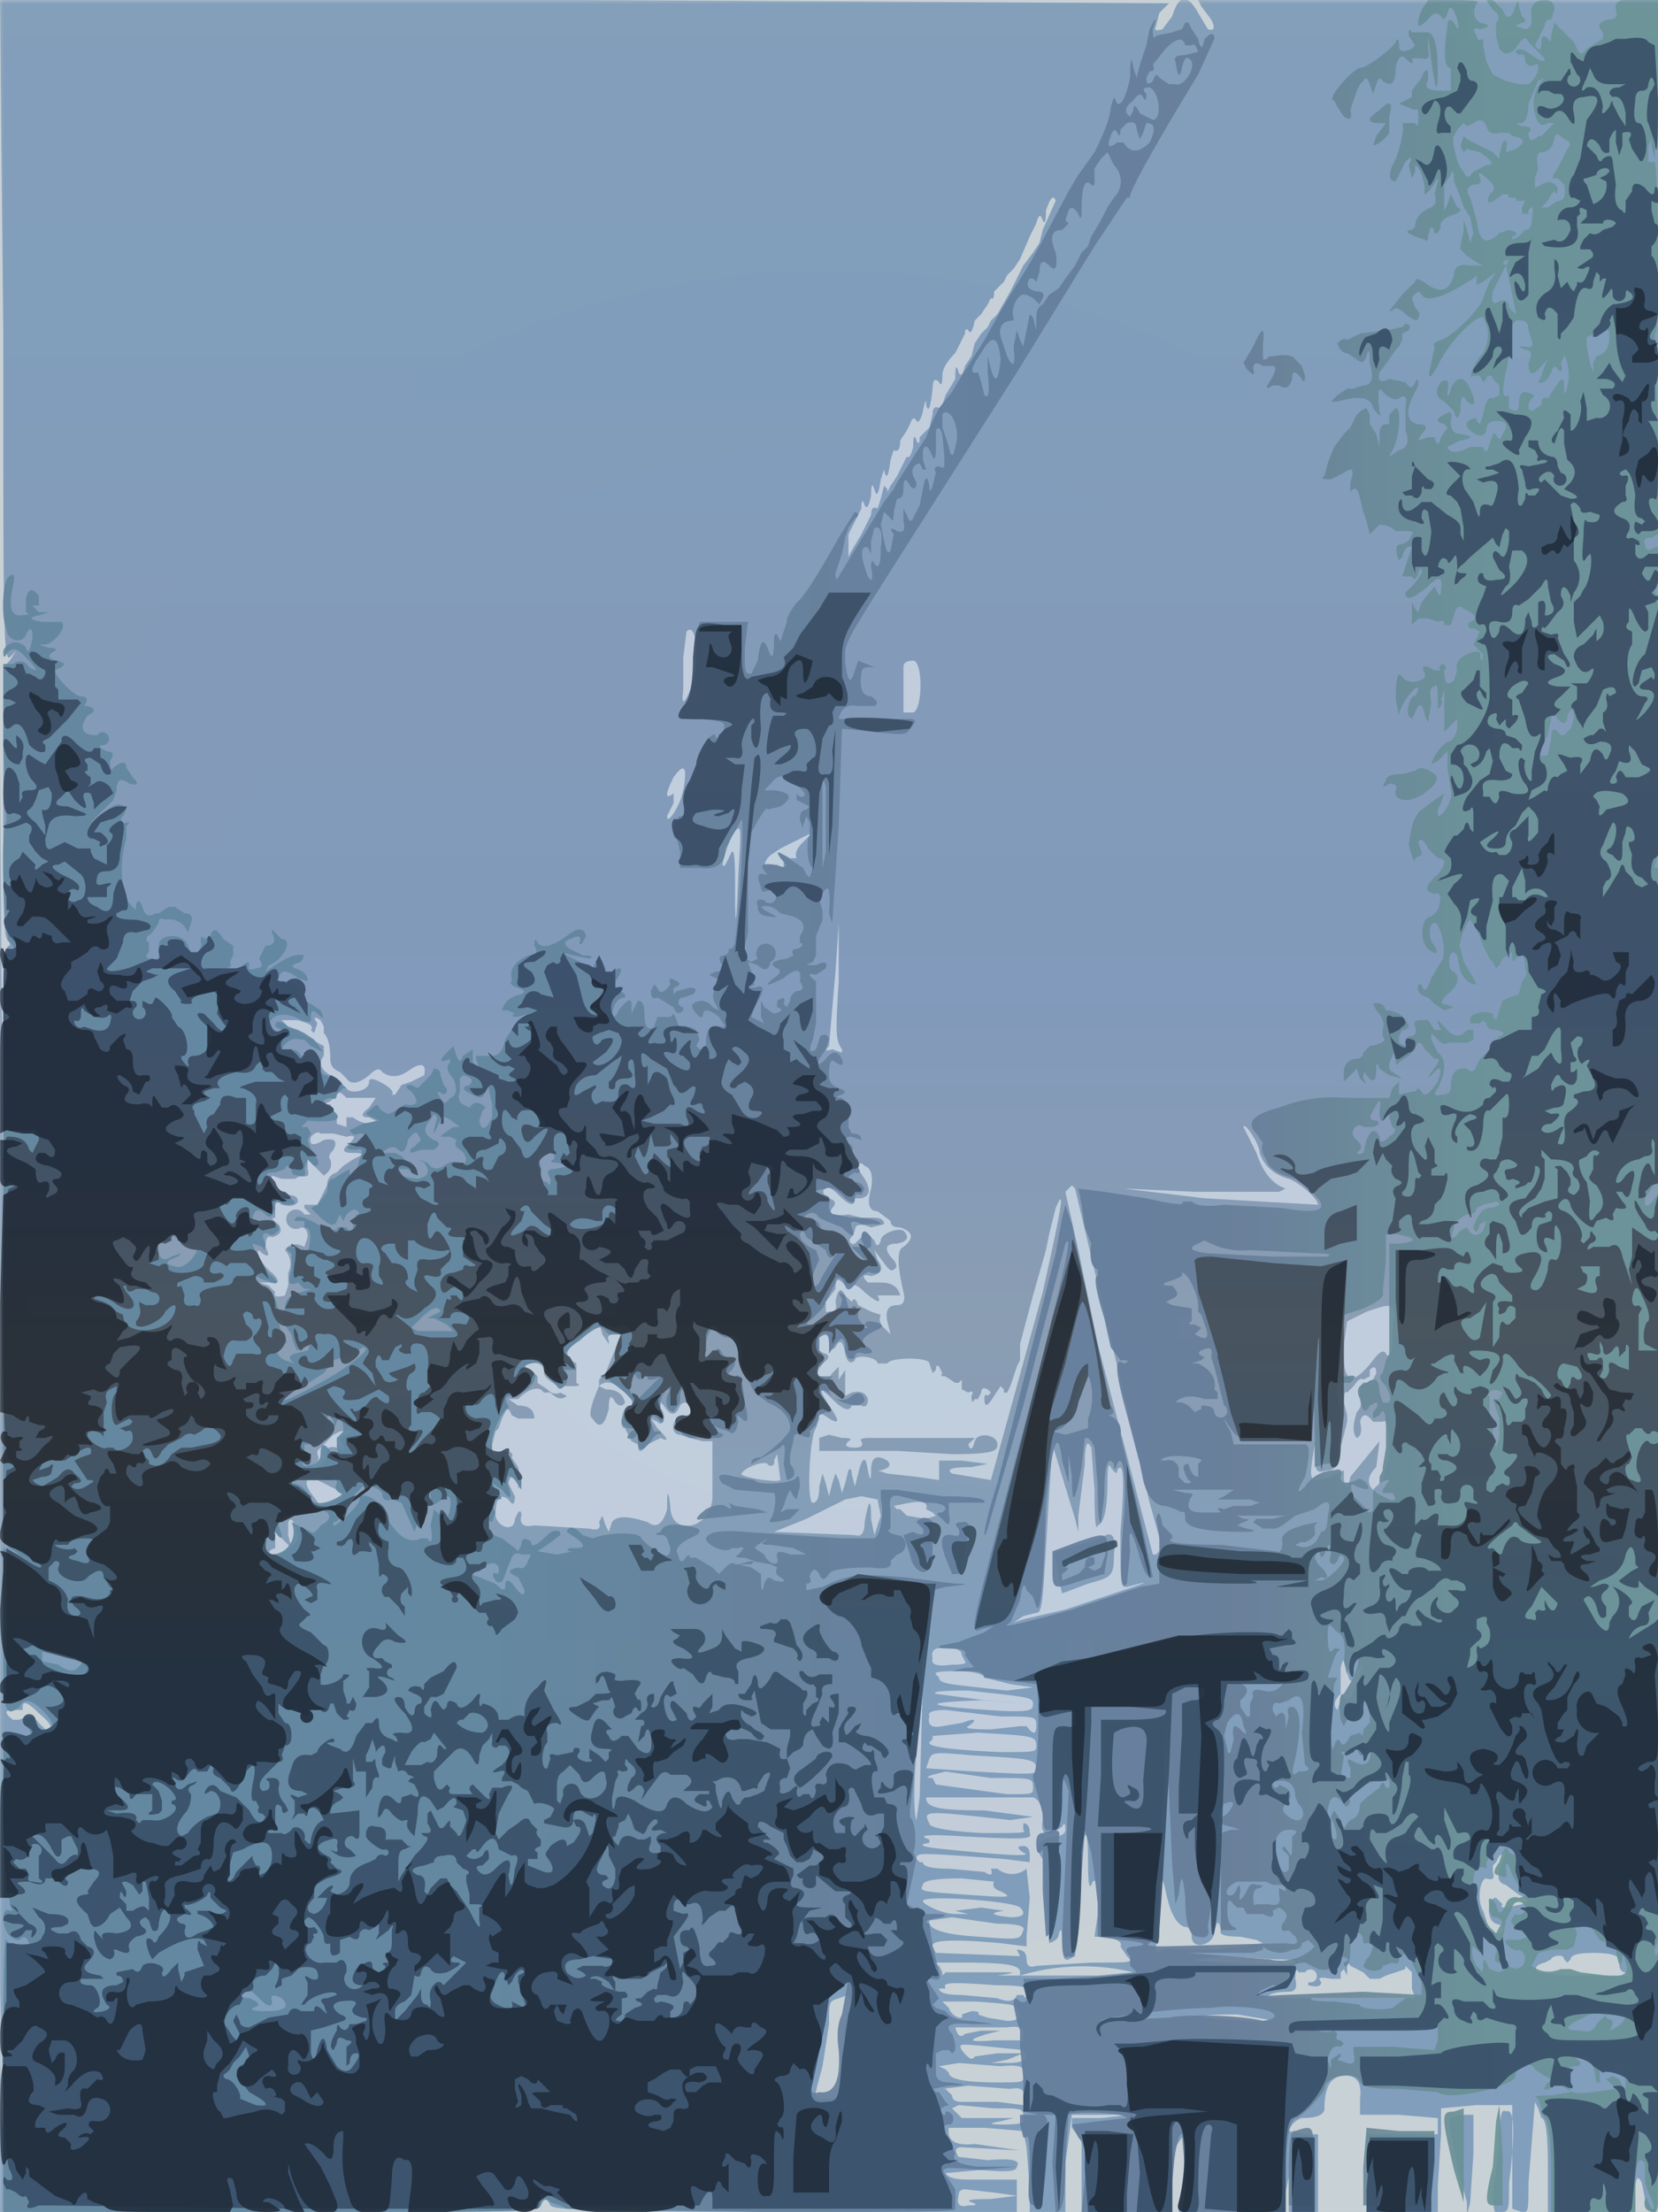
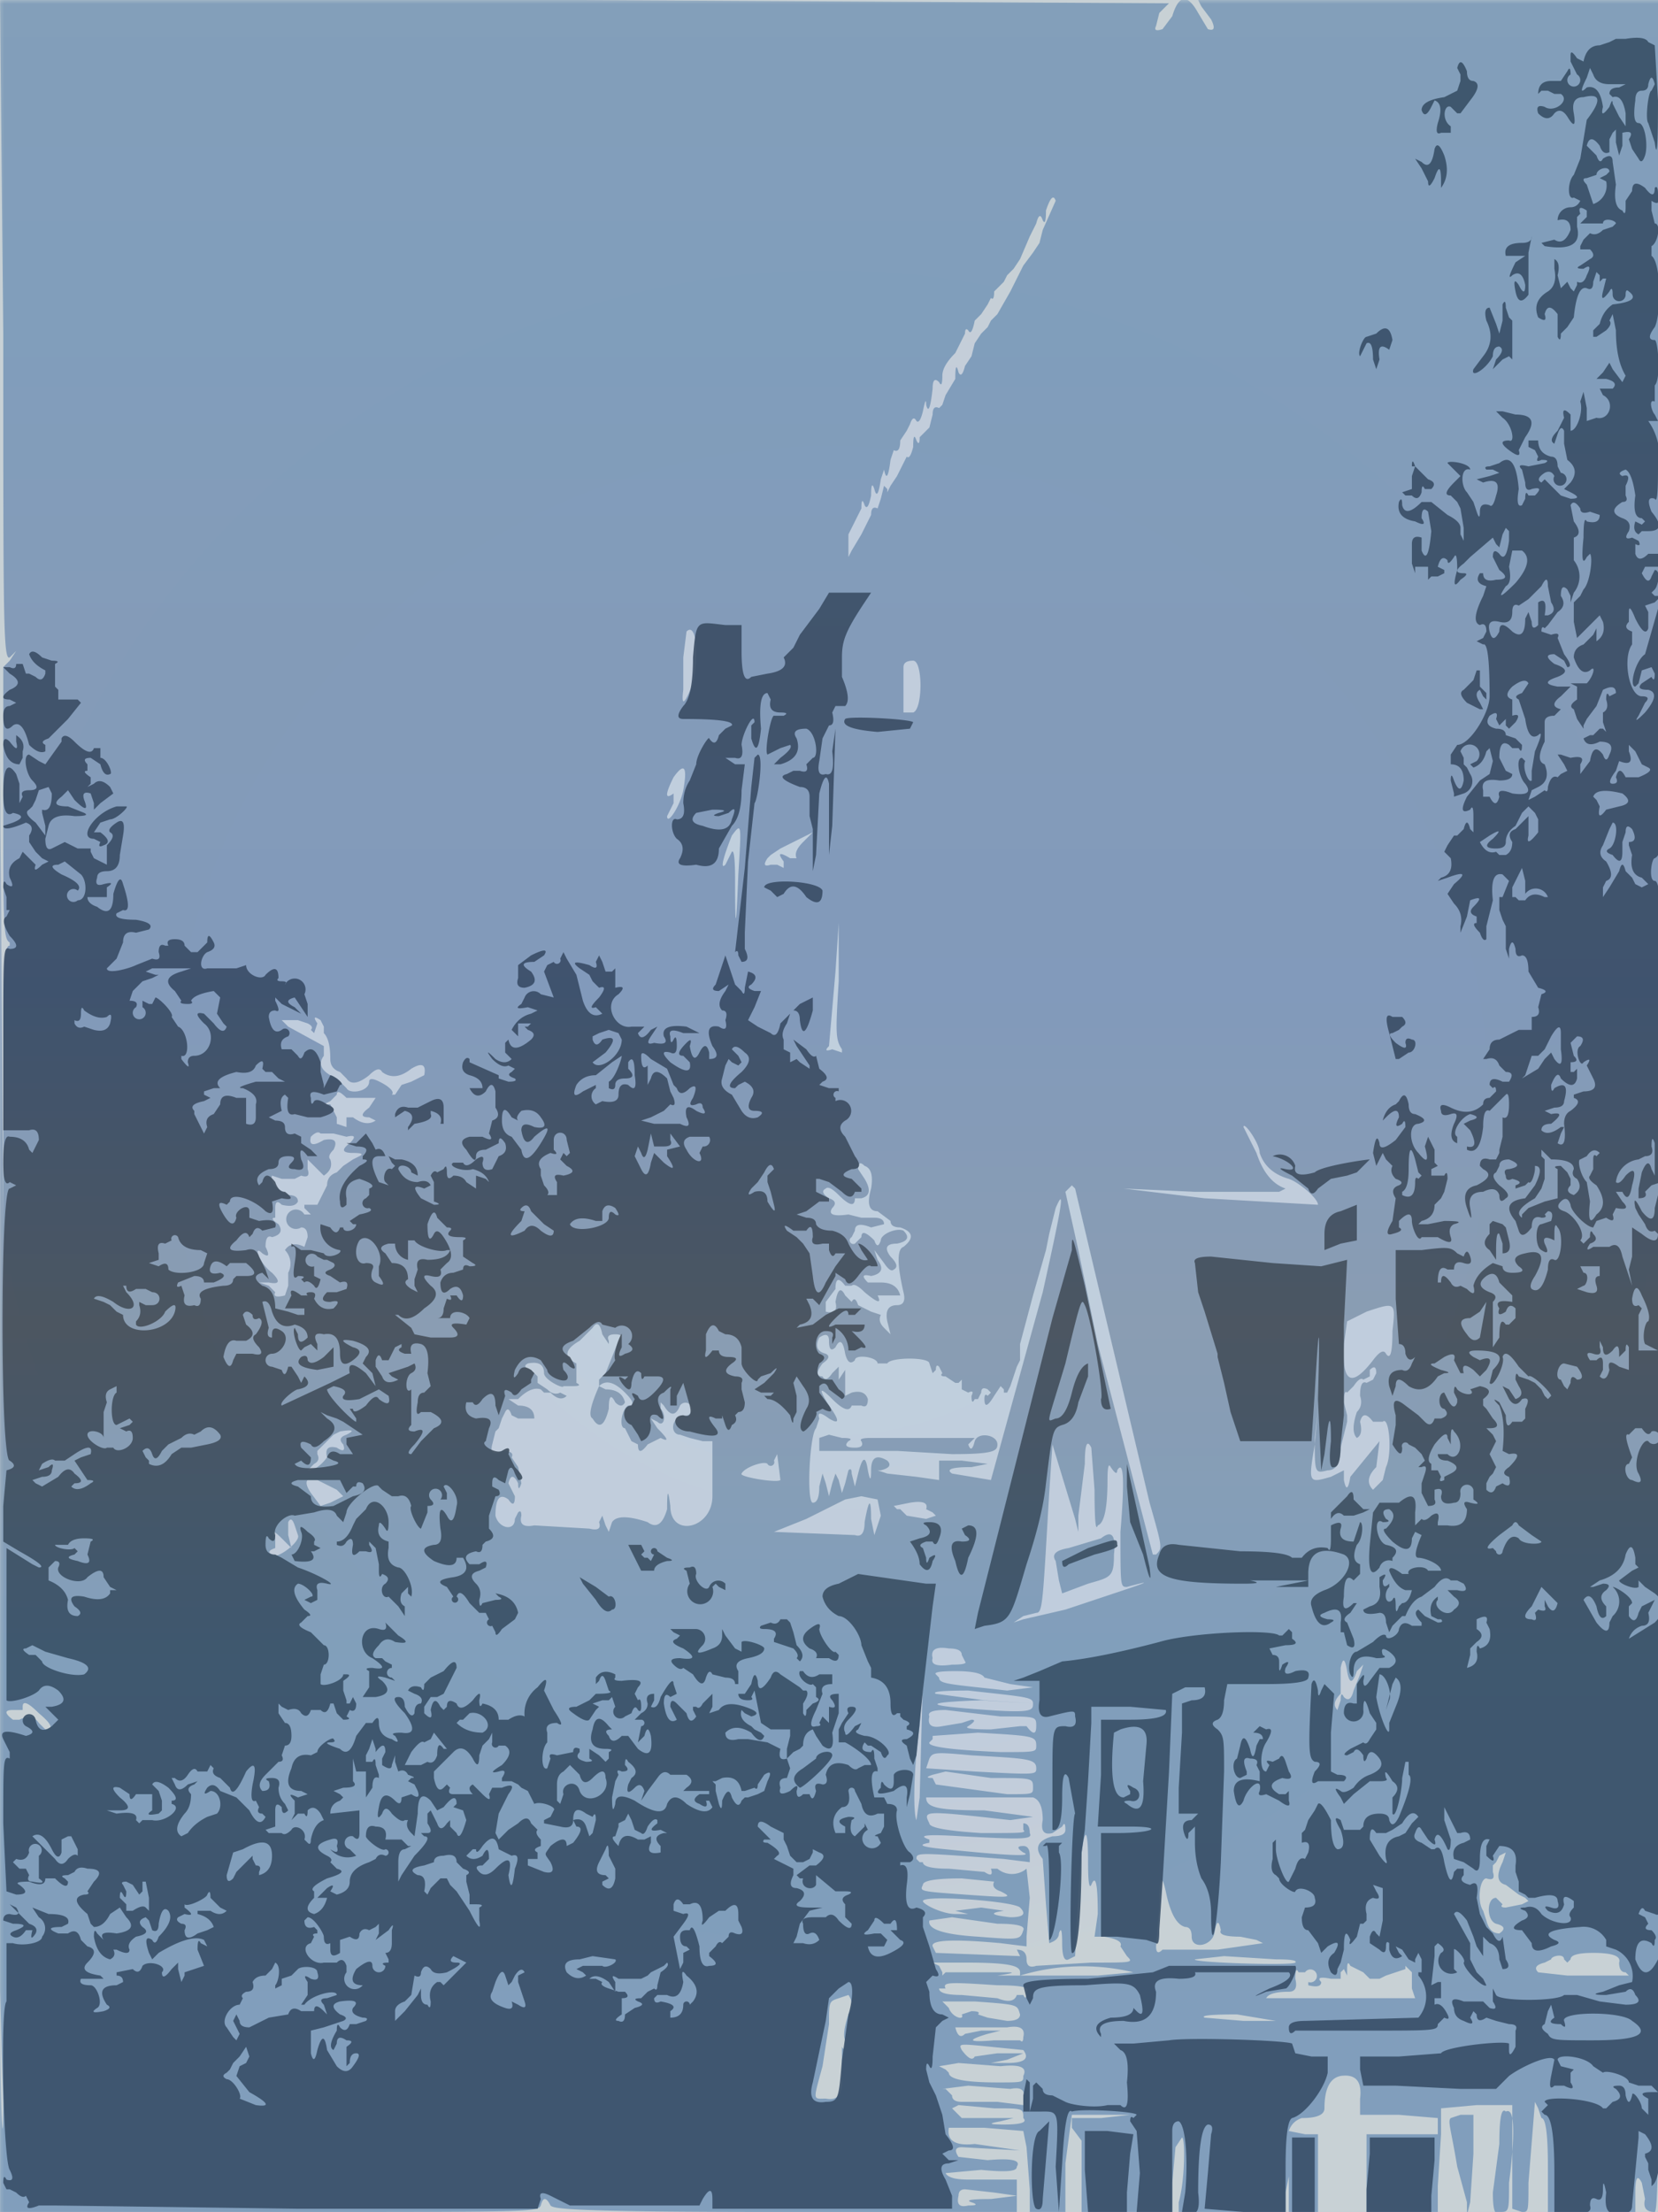
<svg xmlns="http://www.w3.org/2000/svg" id="16282281824-posters-1720119797893" itemscope="" itemtype="/posters" itemid="/+16282281824/posters/1720119797893" viewBox="0 0 512 683" preserveAspectRatio="xMidYMid meet" tabindex="0" class="">
  <defs class="graphic">
    <pattern id="16282281824-posters-1720119797893-pattern" width="512" height="683" viewBox="0 0 512 683" patternUnits="userSpaceOnUse" preserveAspectRatio="xMidYMid meet">
      <rect itemprop="background" width="512" height="683" tabindex="-1" id="16282281824-posters-1720119797893-background" fill-opacity="1" fill="url(#16282281824-posters-1720119797893-radial-background)" />
      <path id="16282281824-posters-1720119797893-light" d="M0 342v341h83c82 0 83 0 84-2q1-4 3 0c1 1 5 2 72 2h72v-10h-15q-6 0-7-2l11-1c10 1 11 0 11-1q2-3-9-2l-9-1q-2-3 1-3l18 1-14-2q-9 1-8-5h11l12 1 1 5 1 13v7h11v-15l2-15h18l-9 1h-9v3l3 4v22h28v-9l1-11 2-3c1 0 1 13-1 20v3h33v-6l1-5v11h9v-24h-4l-5-1q1-3 4-4 7 0 7-3 0-9 5-10 7-1 6 7v5h12l12 1v5h-22v24h22v-8l1-16v-8l11-1h11v32l3 1c2 0 2 0 2-9l2-25 1 2 1 3q2 0 2 15v14h27v-6q0-7 2-3l1 5q-1 4 3 4c1-1 2-9 2-342V0H370l1 2 3 4q2 4-1 3l-3-5q-5-9-8 1l-3 4q-3 1-2-1l1-4 2-2 1-1-181-1H0zm0-108 1 145c0-81 0-87 2-87v-1c-2-1-2-6-2-43v-42l2-2 2-3-2 2c-2 1-2-11-2-100L0 1zM323 65q0 5-1 3-1-3-2 1l-2 4-3 7-2 3-2 2-1 2-3 3q0 3-1 2l-1 2-2 3-2 2q-1 5-2 3-1-1-1 1l-3 6q-4 4-4 7 0 4-1 2-2-2-2 2-1 9-2 5 0-3-1 2-1 4-2 3-1-2-2 1l-1 2-2 3q0 4-2 3l-1 3q-1 8-2 3l-1 3q-1 7-2 3-1-3-1 2-1 5-2 3-1-3-1 1l-2 4-2 4v7l1-2 3-5 3-6q0-3 2-2l1-3 1-4 1 1v1l1-2 2-3 2-4 1-2q1 1 2-3 0-5 1-2 1 2 1-1l3-3 1-4q0-3 2-2l1-1 1-3 3-5q0-6 1-2 1 2 2-2l2-3 1-4 2-3 2-2 1-2 2-2 4-7 4-8 3-4 2-3 1-4 4-9q-1-3-3 3M212 195l-1 8v10q-1 8 3-2c2-9 1-19-2-16m67 11v14h3c3-1 3-16 0-16q-3 0-3 2m-71 34q-4 8 0 5v3l-2 4c0 3 4-3 5-8q2-11-3-4m18 18c-2 5-4 11-2 9l2-4q1-1 1 9 0 24 1-2c1-16 1-16-2-12m21 1-6 3-3 2-1 1q-2 3 1 2h2l2 1v-2q-3-4 2-1h2q-1-2 2-5l3-3zm11 41-2 23q-2 2 1 1l3 1v-1c-2-3-2-5-1-21v-18zM87 315l2 2 11 6v3q-3 4 4 7l3 3c1 2 7 1 7-2q0-2 5 1 3 2 2 3h1l2-3 3-1 4-2q1-5-4-2-5 4-9 1-1-2-4 1-5 4-7 1l-2-2q-3-1-3-4 0-6-2-8v-2l-1-2q-3-2-1 1l-1 3-1-1q1-1-1-2l-3-1zm17 23-2 2-2 1h2l2 4v2l3 1v-3h2q4 3 7 1l-2-1q-4 0 0-3l2-3h-9q-3-3-3-1m280 10 1 2 3 6q3 9 9 11l-2 1h-26l-22-1 25 3 35 2c0-2-6-7-9-8q-7-2-9-8c0-3-5-10-5-8m-288 3q-1 4 4 1 5-1 3 3-2 2-1 3 1 3-2 5l-4-4-1-1v3q1 3-2 2l-2 1h-4l-3-1q-1 3 5 6 3 0 3 2-1 2-5 1-2-2-2 1v3q-2 0 1 2 2 3-2 4-2-1-2 3 2 4-1 2c-3-3-1 3 3 6q4 4-1 3h-3l3 1 2 2q-1 2 3 1l1-3v-4a6 6 0 0 0-1-7q2-3 6-1l1-3q0-3-2-3a3 3 0 1 1 1-4h2l-2-2v-1h4l3-6q0-3 3-4l2-2 3-2 2-1q2-1-2-1-5 0-1-3 3-3-1-2l-4-1h-4q-1-1-3 1m169 10 2 3q3 5-1 6h-2q0 4-5-1-3-3-4-2-2 1 1 3 3 1 1 3-2 3 5 2l4 1h4q3 0 3 2l-4 1q-5-2-5 1l-1 2a1 1 0 1 0 1 2l2-2q0-3 4 1 1 3 2 0c0-2 5-4 7-3q3 3-2 4-5 0-2 4 3 3 1 4-1 1-3-2l-3-4 1 3q3 4-2 5-4-1-1 2h4q5 0 6 4h-7q2 4-4-1-3-3-4-2h-2q-3-4-3 1l-3 4v3q4 1 3-3 1-6 3-2l2 2q1-2 2 1l4 2 3 1q-1 2 1 4l2 2-1-4q-1-5 3-5 3 0 2-4-3-13 0-14 5-4-1-6-3 0-3-2l-4-3q-4 0-2-7 1-6-2-7-2-2-2 1m64 7 4 18 6 29 17 65h1c2-2 2-2-2-16l-23-97-1-1zm-3 5-1 4-1 4-1 5-2 7-2 7-4 15v5l-1 2-1 3-1 3-1 2h-1v-1l-1-1-2 3q-3 5-3 1 0-2 1-1l1-1-1-1q-2-1-2 1l-1 2h-1q-1 2-1-1 1-2-1-1l-2-1v-3l-1 1h-1l-3-2q-2 0-1-1l-1-2q-1-1-1 1l-1 1-1-3c0-2-12-2-13 0h-3c0-2-7-3-7-1q-2 2-3-2-1-6-3-2-2 2-2-2 0-3-3-1-2 4 2 5 2 1-1 3-3 4 0 4 1 2 3-1l2-2v4q-1 5 0 0l2-3v8l2-1q4-1 5 2 0 3-2 2h-3q-1 3-6-2-6-6-1 2 5 7 0 4-4-3-3 0l-1 3c-2 2-3 23-1 23q2 0 2-5l1-4 1 3 1 4 1-4 1-3 1 2 1 4 1-3 1-4q1-1 1 1l1 4 1-4q2-8 3-1 1 5 1 0 0-6 5-3 2 2-2 3h-1l3 1 9 1 7 1v-6h7l8 1-5 1q-9 0-6 2l12 2 16-58c6-27 7-33 4-26m96 32-6 3-1 7q-1 18 9 5 3-4 4-2 2 3 2-7c1-9 1-9-8-6m-239 5-4 4q-7 4-1 7v6q2 1-1 1h-3c0 1-6-2-6-4q0-4-5-3-2 1 1 2l2 2v2l3 2q2 2 4 1l2 1q-2 2-5-1h-2l-1-1q-3-1-7 3h-3q-1-1 0 0l3 2q5 0 5 4h-5l-2-1q-1-3-2-1l-1 2-1 3-1 1-1 4q-1 4 3 2 4 0 3 2l2 3 1 5q-1 3-1 0-2-4-3 0l2 4q0 4-2 1-4-3-4 5c1 4 6 5 6 1l1-2q1-1 1 1-1 4 4 3l17 1q4 1 3-2l1-2 1 3 1 2 1-3q2-3 11 0 4 3 6-4 0-9 1-1c0 10 13 7 13-3v-17h-3l-4-1-3-1c-3 0-3-5 1-6a2 2 0 1 0-1-3q-2 5-5 0l-1-1v2c2 2 1 6-1 4l-2-1 2 3q5 5 1 3l-4 2q-3 4-3 0l-2-1-1-2-1-2c-2 0-1-6 1-7q3 0-1-4-5-5-8-2l2 1q5 0 6 4-1 2-3 0-2-4-2 2-2 8-5 3-2-1 2-10v-2l2-2 2-5 2-5q2-2-1-2t-2 2v1l-2-3q-1-5-3-2m240 13v2l-2 1q-1-1-3 2l-2 2q-1-1-1 3l1 4v2l-2 8q0 7-4 7c-4 1-4 1-4-10l1-9-1 11c-2 12-2 12 5 10l4-2v3q1 5 2-1l9-11-1 8q-4 4-1 7l3-3 1-4c2-4 1-16-1-14h-3q-3-4-4 0 1 4-1 5-2-2 0-8 2-2 1-5 0-5 2-4l2-1 1-2q0-3-2-1m-318 19-2 1-2 2-2 2-1 1v1q1 2-1 3l-2 2q3 0 6-4-1-4 3-3 3 2 2-1-2-2 1-3 4-2-2-1m148 2v4h24l17 1c13 0 14-1 14-3 0-3-6-4-7-1q-1 4-2 1l1-1 1-1h-32q-4 0-3 1 1 2-2 2-4 0-2-2 2-1-2-1l-4-1zm82 8-2 16v5l-1-4-7-23-1 15c-2 34-2 37-4 37l-4 1-3 2 3-1 13-3 18-6q12-4 1-1c-2 0-2 0-2-17q2-24-1-19 0 2-2-1-1-2-1 4 0 13-3 14-1 3-1-11l-1-13q-2-4-2 5m-95-3-1 2a1 1 0 0 1-2 1c-1-1-7 1-8 3-1 1 11 3 12 2zm-145 8q-1 1 1 4l3 4 3-1 4-2-2-2-4-2-2-1zm166 6-12 6-10 4 25 1q3 1 3-4 2-11 2-1l1 5 2-6-1-5-5-1zm15 2 1 1h1l2 2 6 1 3-1-1-1-2-1q1-3-5-2zM0 507l1 19zm89-37v4l1 4-3-3q-4-4-2 0v3q-3 1-1 2c1 2 9-4 8-6l-1-3q-1-3-2-1m251 5-10 3q-6 1-4 4l1 6 1 4 8-3c7-2 8-2 8-9q1-9-4-5m-52 37q-1 3 6 2 5 0 4-1l-1-2q0-2-4-2-6-1-5 3m126 3v8q-3 3-1 5l1-3q0-3 1-1 2 2 3-2l2-5 1-3-2 2q-2 6-3 0t-2-1m-125 2 1 1c0 2 3 2 21 4l8-1-7-1-8-2q-1-2-9-2-7 0-6 1m-4 1-1 15c-2 14-2 27-1 29l1-7zm4 5 15 2 15 1-16-1q-28 1 2 3c14 1 14 0 14-2s-2-2-20-4q-12 0-10 1M7 527v1H4q-4 0 0 3h2q4-2 6 1l2 2q4 0-2-5-5-5-5-2m280 3q-1 4 4 3l6-1 3-1q2 0-1 2-2 1 7 1l9-1h2q3 4 3 0c0-3 0-3-11-3l-17-2q-6 0-5 2m1 6v1l-1 1q-1 2 22 3c11 0 11 0 11-2 0-3-1-3-18-4zm-1 7-1 3 15 1c19 1 19 1 19-1 0-3-3-3-20-4-11-1-12-1-13 1M0 615c0 38 1 53 1 34zm288-67q-3 1 0 1l1 2 22 3c8 0 8 0 8-2 0-3 0-3-13-3l-14-2zm-2 7c0 3 3 4 18 4l15 2-7 1c-27-3-27-3-25 1q0 2 16 3c13 0 14 0 13-1v-2q2 0 2 3c1 2-2 2-21 1q-16-1-10 1v1q-6 1 5 2 29 3 24 1-3-2 0-2 2 0 2 3v2l-8-1c-27-2-27-2-27 0l1 1h1q0 2 8 2l11 1q3 2 2-1h2a7 7 0 0 0 9 0l1 9-1 12v3l-8-1q-22-2-21 1l1 2 26 1-1-2q3 0 3 3t3 2l17-1c13 0 13 0 11-2l-2-3q1-2-5-3h-3l1-7q0-14-2-9-1 2-1-7c0-15-2-9-3 10l-1 19-2 1q-2 1-2-5t-1-3q0 2-3 3l-1-12-1-14q-4-5 3-7 4 0 4-2 0-3-1-1l-3 2q-4 1-3-4 0-6-3-7zm177 18-1 2-1 1v2q1 3-2 2c-2 0-3 7-1 10l1 3q1 4 4 4 3-2-1-3c-3-1-3-8 0-8l2 2q-1 1 1 1l5-1 2-1-1-1-2-1-4-3q-4-1-1-7l1-3zm-178 9c-1 2-1 2 13 3s15 1 11-1q-3-1-2-3l-10-1q-12 0-12 2m73 7-1 12q0 3 2 1h17l14-2-2-1-5-1q-7 0-6-2-1-5-2 1c-1 4-7 5-7 1q0-3-2-3-4-1-6-11-2-9-2 5m-73-2c0 1 6 4 10 4h4l-4-1 8-1 7 1q-7 1 2 2 6 0 3-3c-2-2-30-4-30-2m2 6q-1 4 15 5c13 1 13 1 14-2q1-2-8-2l-14-2zm198 12-1 1-1-1c0-2-4-1-4 0l-2 1q-4 1-2 3l9 1h19l-1-1q-2 0-2-3 1-3-8-3-7 0-7 2m-116 0c-1 1 30 2 31 1q1-1-6-1l-16-1zm-81 1 2 1 1 2v1l1-1h19q4 0-3 1h31l11-1a67 67 0 0 0-35 1v-1c0-2-3-3-17-3zm128 2v2l-1-2-1 1v2h-3q-5-1-3 1 0 2-4 1v-1a2 2 0 1 0-1-3h-2q-1-2-1 2 1 4-2 4-6 0-7 2h46l-1-3v-5l-2-2v1l-3 1-3 1-2 1h-3l-2-2-4-2q-1-2-1 1m-125 6h-1q0 2 7 2l11 1q5 2 6-1h2q1 2 1-1 2-2-9-2c-15-1-17-1-16 1m-33 3c-3 1-3 1-3 8l-2 13c-3 11-3 10 1 10q5 1 5-5v-11q1 2 1-2-1-2 1-8a5 5 0 0 0 0-6zm34 3c1 3 5 4 4 2l3-1q3 0 2 1l3 1 6 1q4 0 4-2c-1-3 0-3-14-4h-10zm79 3 12 1h10l-12-2q-12 0-10 1m-77 3q1 4 3 2l5-1h6l-4 1q-10 3 2 2h8q1 1 1-1 1-4-5-3zm2 7q3 4 4 2l7-1h8l-5 2-5 1h5q8 0 5-4l-10-1c-10-1-10-1-9 1m-7 5 2 1 1 1q0 3 15 3c8 0 8 0 8-2q2-4-7-3l-13-1zm1 7h1l2 2q0 2 3 2h11l8 1v-2q1-4-4-3l-13-1zm3 6 3 3h16l-4 1q-6 1 1 1 8 0 6-2c0-3 0-3-9-3l-11-1zm169 11-2 15q0 8 2 6c3 0 3 0 3-9q3-24-1-22-2-2-2 10m-15-8c-1 1 0 3 2 15l3 11v4l1-4 1-15v-12h-4zm-152 24q-1 4 3 3 4 0 1-1t6-1l8-1-7-1-9-1q-2 0-2 2" mask="url(#16282281824-posters-1720119797893-horizontal-mask)" itemprop="light" fill-opacity="0.90" fill-rule="evenodd" stroke="none" fill="url(#16282281824-posters-1720119797893-vertical-light)" />
-       <path id="16282281824-posters-1720119797893-regular" d="M439 3q-3 8 2 3 2-3 4-1 1 2 2-1 1-4 3 2 1 5-1 1-2-2-2 1-2 13 1 13v7h-3q-6 0-4-3v-3q-1-1-2 2l-3 4v2l-2 1-2 1 5 2q1-1 1 2 0 4-1 2h-4c1 1-1 10-3 13q-2 5 1 5l1-2 2-4q3-3 1 1l1 4 1-2v-2q2 1 3 7-1 5 4-3v1l-1 4q1 3-1 4-5 2-5 6l-1 1q-2 0-1 1l2 1 3 1q1 1 1-1 1-5 2-1h1l1-2q-1-1 2-3 6-2 3-3l-1-2-1-2-1 3-1 2v-8l2-3q1-3 1 2l2 5 1 3 2 3 1 5-1 3-1-4-1-3v3l-1 5v1l2 2 3 2 2 1h-4q-5-1-5 3-2 7-8 3-4-3-4-1l-4 4-4 5h1q1-2 4 1 4 3 4 1 1-1-1-3l-1-3q2-3 3-1 2 3 11-2l5-3 1-1v3l2-1 4-3-2 3-2 5c0 2-8 11-13 13q-3 1-2 2l-1 5q-2 8 2 1c3-7 12-16 14-15q3 5 0 11c-3 3-5 9-3 7h2l1 2 1-1a1 1 0 1 1 2 0l2 2v3l-2 1q-2-1-3 5l-1 3-1-1v-1q-5 1-2 4 4 3 5 0 0-3 3-3 5 0 2 4-1 3-2 0h-1l-1 3q-1 4-2 1h-4q-6 3-7 0l4-2q6-1 0-2-3 0-3-4 1-4-2-2-4 2 0 3l1 1-2 3q-1 4-2 0h-2l-3 1 1-2q3-3-1-3-5-1-2-8l2-4q0-3-1-1-1 3-3 0l-5-1q-4 2-3-2l3-4 2-3 1-1 1-2v-2l2-1q1-2-1-2l-1 1-5 1-8 1-4 2q-1-1-3 1 1 3 3 3l3 2q2 2 3-1 1-4 1 2 2 7-2 7l-3 1h-2l-3 2-2 2h2q10-3 11 2 3 4 2 1-1-9 1-6 3 3 5 2 3-2 2 3v7q2 5-2 6l-3 2 1-2c2-3 3-13 1-13l-2 2v3h-1q-2 0-2 3v4l-1-4-2-3v-3l-1-2q-3 1-4 4l-1 2-2 2-3 4-2 5-1 4q-2 1 2 1l4-2q4-3 2 3v3q2-3 3 2l1 4 1 3 1 4 1-1 2-2q3 0 5 2h3q3 0 2 1l-1 2-2 1q-3 0-1 5l1-1q1-4 3-3l-3 9q-1 2 0 0h3q1 2 2-1t1 0l-2 3-3 3q0 4 7-2 5-5 4 1 0 3-1 1l-1-2-4 5-1 3-1-1-1-2v7l2-2h3l3 1q2-1 2 1h2l1-3q1-4 3-2l2 1q3 2 0 3a1 1 0 1 0 1 2l2 1-2 4 1 1 2 2q0 3-1 1 1-3-4-1-4 2-3 5l-1 3q-3 3-3-3a1 1 0 1 0-1 0h-2q-5-3-3 1c1 2-5 4-7 1q-2-3-2 7l1 5c0-3 6-11 6-8l-1 2c-1-1-3 4-2 6q1 2 2-1 2-5 3 1l1 2 1-6q-1-5 1-5 1-2 1 4v3q2-2 1-3l1-3v13l1-1 3-3v3q-1 4-3 4-4 3-5 7l2-1 3-3v5l1 7c1 2-2 8-4 8v-2l1-2 1-3-3 2-4 3q-3 2-4 11 2 7 2 4l2-1v-1l-1-3q1-2 3 2l3 3q4 0 0 5-6 5-1 6 3-1 1 5l-2 2c-3 0-4 7-1 10q4 3 2-1c-2-2-2-7 0-7s4 10 2 12l-3 5q-2 6-3 2h-1q-1 3 3 4l2 2 3 2 3-1-3-1q-2 0 1-3 5-4 2-7c-2 0-2-6 0-6l1 1 1 5q2 4 5 4l-1-2-3-5-1-4c-1-1 2-9 3-9l2 3 2 5 2 4q-1 1 0 0l1 1 1 2 1-1 1-2 3-2v1q0 3 1 1 3-3 3 3 1 2-1 4l-1 4-3 1-2 1-2 6-1-1c1-2-5-2-7 0v2h3l1-1 1 1q0 2 3 2 4 1 1 2l-3 4-3 3-1 2q-1 3-3 1-5-1-5 6 0 2-3 2-3 1-1-2 4-8 0-11l-2-4v-2l2 2q2 2 3 1h6l2-1v-3h-2q-3 4-7-1l-2-2v1l1 2h-2l-2-3h-2q-3 0-2 2 1 3-2 3l-1 1q1 3-2 1v-2l1-2h1l1-1q-1-4-6-5h-1q-1-3-4-2l1 2q3 3 2 6v2q2 2-4 3l-2 2q0 2-3 2-3 1-3 4v3l2-2 2-2 1 3q3 3 1 0 0-3 1-1 3 4 3-2 0-3 1 0l3 2 4 1-3-2q-2-1 0-5 1-2 1 1t1 1l3-2 2-2q1-4 3 0l3 3q3-1-1 4l-1 2 2-2q3-3 1 3-4 6-5 3l-1-1-1 1h-1l-4 1v-4l-2 2-1 3h-13a46 46 0 0 0-21 3q-12 3-7 8l2 3q-1 2 1 5 1 4 9 6l3 2 3 3q7 7-10 4l-18-1q-8 1-10-1h-3q2 2-11-1l-13-2-8-1 1 5 1 7 2 5q-1 7 2 8v2q-2 0 2 13l2 9 3 4q4 0 1 1-4-3 0 12l5 19 1 5q2 8 7 8l3 1 2 1q1-1 1 2 0 4 18 4 6 0 1-1l-3-1 2-1q3-1 0-1l-2-1h15l-4 1h-5l-1 1 3 2h4l2-1 4-3 6-2q6-5 4 2 0 5-2 5l-1 2a5 5 0 0 1-7 2l2-1c1 1 5-2 4-3v-2l1-1q-12 2-11 6 0 4-2 3l-17-2c-15 0-17-1-15-2v-1l-3-3q-1-6-2-2l1 5v15l-6 1-21 7q-25 7-19 4l3-7q1-7 2-3l2 2 1 3q2 4 3-31 3-30 5-14l2 7v-9l1 7q0 14 3-3l1-9h1l1 1 1 2 1 12q0 12 1 11l1-8q0-14 3-10 0 3 1 0c2-4 3 6 2 17q-2 24 1 20l1-10q-1-12 3 2 2 7 4 6l-4-19-6-25a5 5 0 0 0-4-6q3 0 1-3l-12-56-2-6-1 4-2 11-18 71c-4 12-5 20-3 14l11-38 13-50c2-3 2 1-16 69-13 50-14 52-10 50l4-1-3 2-8 3-5 1q-3 1 2 1 6 0 5 2l2 3q2 1-2 1l-4 1h5q5 0 5 2l8 1 8 1c1 3 1 27-1 28v1l3 11q0 6 2 5 5 2 3-9 0-12 3-3l-2 45q0 8 2 6 3 2 3-12l2-27 2 7 1 7 1 9v10l7 1q11 1 5 2-5 0-2 3v3l2 2-8 1-17 1h-10l1 4q1 4-2 3-2-2-2 1l1 5 1 3v5l1 10v10l5 1h5l-1 15 1 15c2 0 3-3 3-17l1-13c0-1 17-1 18 1l-9 1-8 1 2 4q3 3 2 13l-1 10h28v-7c0-9 2-18 3-17l1 12-1 12h32v-10q0-17 3-19c2 0 9-8 9-9 0-4 10-6 11-2 1 1 2 2 12 2l12 1c4 3 24-2 24-5s5-5 6-2l3 2q3 1 1 2-3 4 2 1h2l2 1 1 1-6 1q-7 0-4 1l1 3v2q3 1 3 18v12h26v-7q0-12 3-8v6l1 3q3 6 1 5l-1-2q-1-3-1 0t3 3c1 0 2-1 2-41q0-40-1-39-1 2-1-1l1-3 1-116V367l-2 3q-2 3-3 2v-2l2-3q1-2 2-1l1-50c0-46 0-49-2-48v-1c3-4 3-84 0-84v-1c2-1 3-13 1-13h-1l-2 1-1-1v-1q-1-2 2-2l2-1v-32l-1-29v-1c2 0 1-51 0-53h-2v-5l1-2v2l1 4 1-24V0h-6q-8-1-7 3 1 3-2 3-5 1-2 4v2l-5 3q-2 3-3 0l-1-2-5-5-1-1-1 4q0 3-1 1-2-2-2 1 0 4-2 1l1-2 2-4q0-2 2-2l1-3q0-3-3-3-5 0-4 6 0 3-2 3l-3-1 2-1q2 0 0-2l-1-3q0-3-1 0-2 6-4 1l-3-3h-2l2 3q3 2 1 4v4l1 4q2 3 5 0 3-5 4-2l3 3 2 2q0 2-4-1t-5-1l1 1q2-1 2 2 1 2 3 1c2-1 1 4-2 6h-3l-4-1-4-2-2-4-1-5v-2q-2 1-2-1-2-3 1-2 5-1 0-2-3-2-1-6 2-1-7-1h-8zm-84 6-1 5-2 6-1 4-1-3q-1-6-1 3-2 9-4 8l-1-2q1-1 0 0l-1 3q0 4-5 14l-5 7-3 5-9 17-4 7-5 8-3 5-5 9-7 11-3 5-4 5-2 4-2 5-9 14-1 2-3 4-14 23q-1 2-1-1l2-6 1-5 1-3 2-3q2-1 0-2l-5 8c-5 9-11 19-13 20l-2 3-1 2v1l-2 6-1-2q-1-1-1 2 0 8-2 2-2-5-3 4l-2 4c-2 0-2 0-2-8l1-8h-15l-1 8c0 12-1 14-3 17q-6 6 5 5c8 1 7 1 6 5l-2 1c0-4-5 3-5 6q0 4-3 7-3 4-2 7 2 4-1 4c-2 1-3 7-1 7l1 4v5h6q8 1 8-6l5-9c1 1-1 33-2 37q0 3-2 3v1l-1 1q-3 0-1 3 1 2-2 2l-2 1 2 1q3 1 1 2-3 3-1 6l1 2-2-1a4 4 0 0 0-6-1q-1 1 2 4h1q0-4 5 0l2 3h-2q-4-1-4 5 0 4-3 1l1-2-1-3-2-1q-3 2-4-2l-1-2-1 1h-4l-1 3q-3 2-3-4 0-4-2-4l-1 2-1 2v-3q0-3-4 2-1 3-2 1 1-5 4-5v-1l-3-2v-2q3-4 1-4l-2 1a1 1 0 1 1-2-1l-2-4-1 2-1 2-10-5 4 1 5 1q2-1-2-1l-4-2q-3-2 0-3 4-2 3 1 0 2 2-2-1-4-6 0-7 5-9 2-1-2-1 1 2 3-2 3-6 3-5 7v1q-1 1 2 2t1 2q-5 1-6 5h2l2 1q-2 1 1 1l3-1-3 2-4 6q-1 5-4 5h-5v1l1 3-2-2v-4l-3 2q-1 3-2 0l-1-3-2 2q-4 4 1 2v1q-2 2 1 5 2 5-1 6-2 3-3 0-2-3 1-1 2-1 0-3l-1-3q0-2-2-2l-1 2-4 4-2-1q-3 0 0 2 4 5-2 4l-3 2-2 1-2-1-1-1q0-2-3 1-2 1 1 2l2 1-5 1-4 2q1 2 3 1h1q1 2-1 3h-2q-4 2 1 2 3-1 1 3-1 5-3 5v-2l-2 1-3 2q-2 0-2 4l-3 4-2 1 2 2q5 5 6 2l1-2q1-1 0 0l1 2 1-2q3-3 4 0h-1l-1 4v1q0 2-2-1h-3q1 2-6-1-7-4-7-1h3v2q3 0 1 8l-1-1-4-1q-3 0 0 2v5q-2 6 2 4l1 1 1 1h2l-3 1q-5 1-5 5l-1 2-1-1q-1-6-4-7-4-1-3-4l2 1 3 1q3 1 0-2c-2-1-6-9-6-10l3 1q1 2 1-1-2-4 1-3 1 1 3-1 1-3-5-2-4 0-3-2 1-4 4-1 2 2 3-2-1-3 3-1 6 0 0-3-3 0-3-2l-2-3q-2-2 2-2l3-1a1 1 0 1 1 2 0q0 2 2 2 3 1 2-2l1-3 1 1 1 1q3 0-1-5l-1-3 1-2-1-2h-2l2-2q11 1 9-2l-2-2q-4-2 0-3 2 1 2-1l2-2h1l-6-4q-2 0-2-3 0-5-4-3h-2q-2-3-3-1l-3-1q2-4 6-3h1l2 2 4 2-3-4-3-2-2-1-3-1q-4-3-4 0l2 1v1q-3 2-4-3 2-4 8-2 6 3 5 0 0-3 2-1 3 3 1-1l-3-2-2-1q-1-5-6-6-2 1-2-1 1-4 6 0l3 1q0-3-4-4-2-1 2-2l1-2q-3-1-9 3l-3 2 1-2c4-1 8-8 4-8l-1-1-2-2v1q2 4-2 4l-2 4q2 3-1 3-3 1-2-1 0-2-3 1l-4 1q-4 0-1-1 3 0 2-2l1-2v-3l-3-2q-3-5-4-1l-2 1q-1-2-1 1c1 1-2 5-3 3l-1-2c-1-4-9-4-9 0v3q2 2-2 1-3 0-1-2v-3q-2-1 1-3l2-3q0-2 2-1a6 6 0 0 1 7 4l1-3q1-3-2-3l-3-2h-2l-3 2h-1q-3 2-4-2l-1-2-1 1v2l-3-3a33 33 0 0 1 0-19v-4l1-1h-1a1 1 0 1 1-1-2l1-2q-2-4-8 2l-3 2 7-7 1-3q0-5 4-2 4 1 1-2l-2-3q0-3-4 0-1 2-1-2 2-3-1-3l-2-1v-1a2 2 0 1 0-1-3q-7 0-3-6 4-2 0-3h-1q2-3-1-3c-2 0-8-6-8-8l2-1 1-1-2-1q-5-1-1-3 1-1-2-1l-3-1h2c2 0 7-5 5-7h-6q-6-1-1-2l3-1h-3l-2-2h2v-3q-3-4-4 1v4q2 1-2 1t-2-9q1-5-1-3c-2 0-3 12-1 16 0 4 5 5 6 2q2-4 2 1-1 6-2 3a4 4 0 0 0-7 1q0 3 1 1 2-3 5 0 7 7 2 4-2-3-5-1H1v24l1 24v1c-2 1-1 34 1 37q3 3-1 2c-1-1-1 12-1 91v92l2 2 3 2-3-1-2-1v24c0 26 0 29 5 25q2-4 7 1t2 6-4-2l-1-2q-4 1-1 4 2 3-2 2l-5-1c-2-2-1 53 2 55H3q-2-1-2 3 1 6 5 6 2-2 3 1c0 2-6 1-7-1q-1-2-1 41v43h82c82 0 83 0 84-2q1-3 3-1l3 1 2 1 61 1c47 0 60 0 59-1v-6l-2-3c-3-4-3-4 10-3l11-1h-12q-9-1-7-4l-2-5q-3-4 0-4c2 0 2-4-1-4v1h-1q-2-2 2-3l-1-1-2-3h-1l-1-1 5-1q9 0 0-1-4 0-4-3v-6l2-1h2l1 1q2-1 0-6-4-4 6-3h7l-7-1q-6 0-8-3l-3-1-1-1 1-1 1-1-4-6h2q3 1 2-2l-2-8-1-7q-3-1 4-2 2-1-1-1h-4l-6-3 3-14-1-2q-1 2 0 0c1-2 1-9-1-11v-2l1-8 2-30 3-26 1-4 4-1q10-1 3-1l-16-2c-13-1-17-1-25 3l-5 1v-2q2 0 1-2 1-4 3-1 1 3 3 0 1-2 13-2 7 1 6-2l2-2c4-1 3-6 0-6q-4-1-2-2v-6q-1-5 3-4l8 2q6 0 6 2l-1 1q-3 0 0 2 3 4 2-2v-3h11q1-2-13-2l-14-2h-5v3c1 4 0 11-2 12h-10l-30-2q-11-1-12 2c0 2 6 5 8 3h2q3-1 0 2-2 1 2 1l3 1-1 1h-5q-1-1-3 1l-2 2-2-2-5-3h-2q0-2-2 1h-1l-1-3q0-2 4-4 7-3-2-4-6-1-7 2-3 1 0 1h1l1 1 1 3q0 4-4 1l-3-2-2-2c0-2-10-2-15 0l-3-1q-4-4-5-1l3 2q4 3 0 3h-2q-2 1 1 1l-5 1-6-1 3-2 4-3v-1q-2-1-4 1-5 5-5 2-3-2-3 1l-1 2-1-1-4-3q-8-3-5-6l2 1 1-3q-2-4 1-4 2 0-1-3l-1-2 3 2q4 5 2-1-1-5 2-2l2 3v-3l-2-3-2-4q0-3-2-1-3 3-3-2c-1-4 4-13 5-12v-1q-2-3 1-3c1 1 7-3 7-5q1-2-1-2-4-2 0-3t5 3l1 2 2 2q1 2 3-1v-3l-1-1h4l-1-2-2-2q-2-1 5-6 5-4 6-3l2 2h4v1q-2 2-2 7l-2 4q-5 1 0 2l5 4 3 3-2 2q-4 5 0 6 3 0 1 1-3 3 1 2 1-2 1 1 0 5 4 0 2-3 3-2v-1h-2l-1-3q0-3 2-1 3 3 1-2c-1-2 1-8 3-7l-1 2q-1 4 2 5l2-3q0-7 2-1 3 6-1 6-2 0-2 3l2 2 2 1h9q3-1-1-2-3-2-1-3v1l2 1 3 1q2 2 3-3-1-3 1-1 3 3 1-5-1-10-3-8h-3l2-2q2-3 0-4-1 1-3-1-1-3-3 0-3 5-2-3 1-7 4-3l2 1q4 0 4 6 1 5 3 7l2 4 4 3q7 3 7 8c0 2-6 7-9 9q-3 0-3 2l9-5q2-3 1 5l1 5q4-1 1-5v-3l1-4q0-3 2-2 4 2 3-1l2-2 1-3 2-1q3 1-1-4-2-5 3-1c3 3 10 4 10 1q-1-3-4-1a4 4 0 0 1-6-6h-5q-1-2 1-3 3-2 0-5v-4q3-3 3 2v3l2-3q3-4 3 2 1 4 3 2 0-2 3-1 4 0 1-2-4-2 2-5 5-2-1-3-3 0-1 2h-1l-2-3v-2q-1-3-2-1h-1l-1-4q-3-2-1 1 0 4-4 4l-1 1q0 3-5 3-2 0 1-2l3-3 2-4 2-4q0-2 2-1l1 2q1 3 4-2 3-3 4-2 5 1 1-5-4-2-1-3v-3q-3-4-3 1 2 3-1 2h-2l2 2 2 2c-1 1-6-4-6-6l-1-1q-6 0-7-4-1-2-5-1v-1q3-3 5 0l2 1 5 2q5 5 3 0-1-3 3-1h6q-1-2-9-2l-5-1q-2 0-2-3 1-3-2-3-5-1 1-2 2-1 5 2 4 4 4 1 0-2 2-1l1-2q-1-2-3-2-4-1 0-3 3 1 0-3l-1-3q1-2-1-3-2-2 1-2l3 1q0-2-3-2l-1-2v-7l-2-2q-3 0 0-1 2-1-1-2t-3-4q0-6 2-4 3 2 2-1-2-4-5 0-3 3-2 0l2-3 1-3a1 1 0 0 0-3 0l-1 3q-3 2-1-3l1-5v-13q-4-3 0-2l3-2q1-3-3-1h-3l2-1 1-2v-6l2-5v-3l-1-3q4-9 3 4l1 3 2-30 1-30 10 1c9 1 10 1 11-1q3-3 0-3h-22q1-5 6-4h5q2-1-1-3-4 0-3-7 0-2 2-2h2l-5-2-1 3q-2 7-3-3c0-6-1-4 18-34l35-55 24-39 10-15h1c-1-1 10-20 21-38l5-11q0-3-3 0-1 5-2 0l-2-3-1-2h-1l-1 2-3 1-5 1q-1 2-1-2 2-6-1 0m80 2 2 3-1 1q-4 2-4-1t-1-1c-1 2-9 8-11 8s-11 10-8 10l1 2 2 3q3 2 2-2l1-3 1-3 1-2 1-1q1-2 2 1l1 3 1-3q1-3 2-1 4 3 4-4 1-5 3-3 3 3 2 0h3q3 1 2-3v-4l1 8q2 14 2 3 0-13-4-12h-4q-1-2-1 1m-75 4-4 5q1 2-1 2l-1 2q0 3 2 1 1-3 2-1l3 2h2c2 1 6-4 5-7q-2-3-3 2t-2-2q-1-2 3-2l4-1q-1-3-2-2h-2q-1-4-6 1m115 10-3 7q0 5-2 6-3 0 0 1 4 0 2 2 0 4 3 1h1l2-2 2-2h-2q-3 2-4-3a11 11 0 0 1 3-11zm-121 4q0 3-1 1t-3 1q-4 3-1 5l1-2q0-3 2 1l4 2c3 0 2-9-1-10q-3 0-1 2m72 5q-6 4 0 4h2l-3 4-1 3q3-1 5-4v-5q2-7-3-2m-78 4-2 2q0 3-1 1t-2 1q-2 5 2 2h2q3 5 8 0 3-6-1-6l-1 3-1 2-1-3q0-3-3-2m107 0-2 1-1-1-2 2-1 2c-1 0 1 10 3 11q1 3 3 0l4-2q4 0-2-4l-4-1-1 1-1-2 1-3 1 1 8 4 1 1 1 1v-1l1-4q2-2 1 3l3-1q5-3-1-4l-1-1h-3q-3 1-4-2t-4-1m25 5q-1 4-4 4-2 0-1 5l-1 3v3l2-1q3-2 5 1 0 3-1 1l-1 1-1 2-2 2h2l3-2q3 0 2-5l-2-2q-3 1 0-3l2-4 1-2q2-2-1-3-3-3-3 0m-140 6-2 3v4q0 2-1 1-3-3-3 8 0 4-1 1-2-3-3-1l-1 3 1 1q2-1 0 0l-2 2q-5 0-2 7 1 7-2 4t-3 2l-1 3-1-1h-1q-2 3 2 4 3 0 2 2l-1 2-2-2-2-1h-1c-2 0-4 5-3 7v1q-5 0-4 5l2 6q3 6 2-3l1-5 1 3 1 2 1-5 1-5 1 1 1 4v-4q0-3 2-4l2-3 3-2 2-3 3-4 2-4 2-2 1-3 3-5 2-4 2-3a7 7 0 0 0 0-10l-2-4zm117 6q1 2-2 2-3 1-1 4l2 7q1 10 7 4l3-1q4 1 1 2v1l2-1 2-2q2 0 2-3 1-6-1-3v1h1-3v-2l1-2h-3q1-1-1-1t-1-1h-2q-6 5-4 0 3-2-1-5-3-3-2 0m8 27-4 8q-1 5 2 3 3-1 3 2l2 2v-1l-1-5-1-5zq2-3-1-1m3 24-2 10q-2 9 1 7v4q3 2 3-1 0-4 2-4 4 1 2 2-2 3 0 4l3-2q0-3 2-2l2-3q3-5 3-1 0 5 1 0c1-2 0-9-1-9l-1 2q1 4-1 2-1-2-2 1-2 4-4 3l1-2 1-3 1-2-2 2q-4 5-4-1 2-4-1-4l-2-1h2q3 1 2-2l-1-3q0-3-2-3-4-1-3 6m26-2-3 1v3l1 5 1 3v-3l1-2q4-1 4-6t-4-1m-106 4-3 5 1 2q3 3 2 0 0-3 3-1h3q2 0-1 5-2 3 1 1h2q3 2 4-2 0-4 3 0 1 2 1-1l-1-3-2-2q-1-2-7-1h-1l-1 1h-1v-5q1-8-3 1m-84 2q-5 7-1 6l1 3 1 4q2 2 1-7v-5l1 4q2 7 3-3-1-11-6-2m142 9q-3 4 1 6l3 3q1 4 2 0 0-7 2-3 4 3 1-4-3-6-6 0-1 4-1 1 1-5-2-3m-154 10v4l2 6q1 5 2 0c2-6-2-13-4-10m-2 5v5q0 5-1 3-2-5-3-2v3l1 3h-1l-1-2q-3 1-2 4l1 2q0 3-2 1-2-4-2 1 0 3-2 3l-1 4q0 4-1 2l-2-2-1 4 1 5q1 5 2 3l1-5q-2-3 1-1 3 1 2-3v-4l1 2q1 3 2 1l2-4 1-5q1-6 2-1 0 3 1 0l1-4q-1-2 1-2c2 1 2 1 1-10q-1-3-2-1m-20 34v4l-1-2h-1q-2 1 1 9 2 3 1-3 0-3 1-1 2 3 2-5 1-7-2-6zm215 54q0 4-3 1-2-3-2 0l-1 5q-5 8 0 6l1-5q0-5 3-1h1l2-2 1-3q0-5-2-1m-47 17-4 1q-5 0-5 2-2 3 1 1 3 0 2 2c-1 4 6 4 10 0q4-3 2-5-4-3-6-1m-199 4-2 2h3q8 1 2 5l-4 1q0-2-5 7l-1 10v21l-1 4v4l2 1 2-1a3 3 0 1 1 4 1q-1 4-4 1l-3-1 1 3 1 4-2 1h2q5-2 0 6l-1 3 2 1 2 1-1-2v-5l1 2 3 2q4-1 1-2v-2q3-2 2 1l1 1 1-2q0-2 2-3 3 0 1-3 1-6-5-1-8 4-3 0 3-2 1-3-4-2 3-3l2-1q-1-2 1-2 3-1 1-2v-2q3-4-2-6l-4-1q-3-3-6-2l1 1q6 3 2 2-4 0-4-3-1-3 2-2a2 2 0 1 0 1-3q-2 1-2-1-2-5 1-4h1q-4-4 2-3 6 2 2-2-2-3 1-1l3 2 3 2 1 2 1 1 1-3c-2-1-2-9-1-10v-4l-1-2-1 3v1l-1-3q0-3 2-3l1-1-2-1-2-1v-2l1 1h1q2-1-4-5-3-3-6 1m16 0v26l1-5v-20q-1-4-1-1m-47 62q-3 4-4 1l-1-1-1 2q0 3 2 2l5 3q1 3 3 1v-1a1 1 0 0 1 0-3l3-1q2-2-1-2l-4 1-1 1v-2q3-1 1-2-3-2-2 1m-65 29v4q-1 3 1 4l2 1q2-3 5 0l-1 1-1 3q1 5 4-1v-4l-1-4q0-3-1 0t-4 1q-5-2-1-3 2-2-2-3zm282 10q-2 3 1 3 2 1-1 2h-3c-2-2-5 2-2 4q2 2 1 3-2 2 1 1l1-4q2-5 4-1 0 3 3 0 3-2 1-3l-1-3q1-4-1 0-2 3-2-2 1-6-2 0m-292 4q-2 3 2 5 3 1 0 3h-4l-3 1q-1-1 1-2l2-2-1-2q-1-1-3 2-1 5-3 3t-5 1h4l2 1 3 3q3 5-1 1h-3q-2 2 6 3 5-1 2-5l-2-1 3 1q2 3 5 1t5-1c3 1 2-3 0-4q-2-1-1-3l-2-1h-3l1-1 3-2h2l2 2-2-2q-6-5-6-2l-2 4v-1l1-4-1-1zm34 10 1 3v2q0 3 2 3 1 2 1-1-2-3 1-3l5-1-4-1q-3 0-1-1 1-2-2-2zm292 15-2 1q0 2-3 2-4 2-4 4-2 6 2 1l2-1q2 4 5 1l1-3-2 1q-1 4-2 1 2-6 5-6 5-1 2-2zm-406 9-2 2q-3 1-1 4 1 3 4 1l3-1-1 1q-6 2-1 3 2 1 5-2 4-5 0-4l-5-3q-2-3-2-1m195 0q0 3 5 5l1 3-1 2-1 3q0 5 2 2l1-2 3-5 2-3-1 1q-2 3-3-1l-3-2-3-2q-1-3-2-1m181 1v7l-1 10q1 2-6 5l-6 2-1 9c0 10 0 10 2 10q4-1 1 2h-2q-3 0-2 4l1 5v3l-1 8q1 5-4 5l-3 1v-10q0-11-1-9l-1 6c1 5 1 5-12 4-10 0-10 0-12-3q-4-6 0 1l1 4h22c2 0 1 6 0 10q-4 7 0 3a11 11 0 0 1 9-5q3-1 2 2 0 3 5 1 1-1 3 1 2 3-3 1-3-2-1 3l3 3 1 1q1 2 2 0v-4q0-3 1-1l4 2q3 1 1-2h-3v-1l2-3h-1l-2 1v-2l1-2v-1l1-6v-5q0-9-2-5l-2 1v-2q2-2 1-3l-2 1q-2 4-3-2-2-4 2-5 4-3 4 3l1 3q4 1 1-5-3-3-1-4l1-4 1-2v-34h3q9-1-1-3-4 0-3 1m-56 1-2 1q-5 2 3 3l20 1h17q2-1-4-1l-20-1a23 23 0 0 1-14-3m-7 11-2 1-3 1q-2 1 2 1 3 3 0 4l-2 1 2 1 6 1v4q-2 1 1 1l2 1-1 1-1 1 2 1q3 1 1-4l-1-3-1-1v-2c0-3-3-10-5-10zm-235 13-3 3 2 1h11l-2-2-4-2h-2l2-1 2-1q-1-3-6 2m-44 1 1 4q3 3 0 3-3 3 1 5l3 1q-3-2 0-3l4-1a1 1 0 1 0-2-2q-1 5-3-3-4-6-4-4m23 10-6 2-3 4q-9 6-9 4l-3 2q-6 7 16-6 12-8 8-8zm262-1q-2 1 1 2l-1 1-3 1h2q6 3 5 8l1 1v2h-4q-6-2-9 1h2l2 1 2 2 2-1v-1q4 0 4 2a2 2 0 1 0 3-2l-3-12-1-3q1-4-3-2m-177 8q0 6 3 7l7-7-2 1h-2q0-3-1-1-2 2-3-1-1-2-2 1m140 1-3 9a7 7 0 0 1-6 7l4 1 7-2v-3c3-7 0-18-2-12m126 5v6l1 2v5l1 3 1-3v-6l-1-3-1-3zl1 1h2l1-2q-3-2-5 1m-358 8q1 3-2 4l-2 3h-3q-1-1 0 0v4q-2 4 3 2 2-1 2-3 0-5 3-1 3 2 2-1v-3l2-2v-2q-1-3-2-1-1 3-1 0-2-4-2 0m259 11q-3 1 0 1a3 3 0 0 1 4 3v2l2 2q3 0 1-1-3-5 0-5 1-1 0 0 1 4 3 4v-4l1-1c0-1-8-2-11-1m-268 6q-6 2-2 2 3 0 5 3 1 5 8 2 4-2 2-2-2-1-1-3 0-3-1-1h-3q-2-2-3-1zm131 2 4 2 12 1c1 1 0 7-1 8q-2 2 6 0l3-3h-4l-2 1 1-2 1-3 1-2 1 2 1 1 1-4q0-4-1-3c0 2-12 3-13 1l-6-1q-7-2-4 2m-111 1-3 3-4 5q0 3-2 3v1c0 1 8-6 8-8 0-3 6 0 7 3q6 12 12 9h2q2 3 1-4l1-5 2 2q0 3 2 1c1-2 2-7 0-7l-3 2q-3 2-2-1 0-5-3-2l1 3v1l-1 2-2 6-4-9-3-1q-3 1-3-2l-1-1-2-1zm250 1 4 1q3 0 2 1-3 5 3 5h6q-2-2 1-1l3-1h5l3-1-3-1h-10l2-1 3-2zm-137 4q2 3-1 1-2-1-6 1-5 4-1 3l10-1 10-1-3-1-7-1zm-131 3-5 1q-4-1-3 3l1 3q0 2-2-1-2-5-3 0 1 5-1 3-1-2-1 1t4 3a7 7 0 0 0 6-10l6 3q1 1 3-2 4-2 2-4l-2-1zm189 3 2 2q1 3-3 1l-3 1 2 6c1 6 6 7 6 3l1-3v-10a3 3 0 0 0-5 0m13 2q1 3-2 2-5-1-2 7l2 5h2l1-1 1-7q3-9-1-8-3 0-1 2m37 4-8 3v5c0 7 0 7 9 4l7-2 1-6c0-7 0-7-9-4m-99 1-1 1 3 2c1 3 5 4 4 1q-1-3 4-1h5l-4-2-7-1q-4 0-2-1l1-1zm174 4q-1-4-2 0l1 2 2 2q2 3-1 2l-2 1h2c2 0 8-6 7-7q-1-2-2 1l-1 1q-2 0-1-3 0-6-2 0m-75 0q-8 3-5 4 2 0-1 2v2l5-2 2-2q0-4 3-3v2l-2 1 2 1 2-1 1-3q2-4-7-1m-176 1-2 5q-1 4-3 2-2-3 1-2v-2q-1-2-3-1h-1l-1 1q-1 2-3 1l-1 1 3 1 5 2q3 3 3 1 0-4 3 0t3 1l-2-4q-5-2 0-3 2 1 3-2l1-2h-3q-2-1-3 1m70 2 4 1 3 2q0 8 1 3 1-3 3-1 5 1 2-1-2-1-1-3l-2-1-6-1zm182 22q0 7 2 4 3 0 1 1l-1 2-1 3-1 3h3l-1 2-1 11q0 12 1 8 1-3 2-1t3-2l3-1q1 2 1-1l2-2v-3q-3-8-3-2 0 5-4 4l-1 2-1-2q-1-8 1-8l3-5q3-8 0-6l-1 1-1 4-1-4q1-8-2-9l-2-2q-1-1-1 3m-397 5v3l5 1q4 3 6 1 4-4-2-3l-4-1zm368 9q7 2 2 6v2l2 3h1v-4l1-2q-1-3 3-2t6-2l2-2h-11zm17 6-3 1q-2-1-2 2l1 2q3-3 3 2v2l1-4q-1-3 1-3 4 1 1 16-2 7 1 4 5 0 2-2l-1-10q2-15-4-10m-19 7-1 4 1 4q0 2 1 1l1-4q-1-6 2-3t1-1q-1-7-5-1m-19 3c0 21-4 63-5 65q-2 1 4 1l38-1q5 1 3-2l-2-2q-3 1-2-2 3-3-1-5l-2 1q1 3-3 1h-5q-1 2 0 0l-1-2h-2l-2-2q-1-1-1 3t2 5-1 1h-3v-30l3-1h3l-3-1q-6-1-1-4 4-5-1-3-3 4-3 25l-2 13q1 4-3 3-4 0-4-12-1-11-2-1l-1 3-1-12-2-44zm58 5-2 1h-2l1 1-1 7h3v-3q-2-4 1-2 4 2 5-1 1-4-2-1h-1l-1-2zm6 10-2 1q0-2-4 1-2 3-1 4-1 3-2 1-4-5-5 2 0 8 2 9 2 0-1-7l1-2 2 3q1 4 2 1l1-1q3-1 3-5l2-2 4-3q1-3 2 0h1q1-5-5-2m-30 0a1 1 0 1 0 1 1l2 1q3 2 0 5-2 2 1 4c4 3 6-1 3-4l-1-2q0-6-6-5m-72 16q-2 0-2 3 0 5 2 2v13l1 14q3-1 4-19v-12q1-3-5-1m72 2c-1 5 2 13 4 9v-4l-2-2q0-2 2 1 1 2 1-1v-4q3-2-1-2-3 0-4 3m68 1-1 1q0 4-1 3l-1 2v2c-6-3-5 10 1 18l2 2 1-2q2-2-1-3-2 0-2-3-1-5 2-1 1 5 3 0a3 3 0 0 1 4-2q4-1 1-2l-3-5q-2-6-2-2 1 4-2 2-3 0 0-4 2-7 3-3l2 1c1-2-4-5-6-4m-80 12q-4 2-3 4 2 1 3-2 1-2 1 1-1 5 2 0 1-3 3-2 3 0 1 1-2 0-2 3t1 2h4q4 1 3-3v-2l2 1v-2h-4l-2-1zm85 8-2 4-1 6v3l1 3a3 3 0 1 0 4-3c-1 1-5-2-4-3h4l3-1-4-3-1-1q-1-1 1-3a2 2 0 1 0-1-2m20 8-1 4-2 1h-5l-4 1-2 4q4 3 9 1h3l3 1 8 1q8 1 6-4-1-4-1-1-1 4-2-3 0-2-1-1l-2-1-2-1-2-3-2-2q-5-2-3 3m-69 0-1 4q0 7-2 6v-1q3-1-1-2l-2 2q-1 3-5 2l-4-2q-5 0-4 4 1 3-6 3-10 4 3 3l25-1 18 1v-4l-2-4-1-2a2 2 0 0 0-4-1q0 2-2 1l-3 1c0 2-5 2-6 0l1-2q2-2 2-5h-3q0-4-3-3m40 4-1 2-1-1-1-1c-1 1 0 6 2 7q1 2 1-1t1-1l1 2 3 1 2-1-2-2q-2 0-1-3 1-2-2-4-3-3-2 2m-56-1q0 2-3 2a8 8 0 0 1-9-1v1l-3 1h-20l25 2a15 15 0 0 0 13-3l1-1-2-2zm-144 14c-3 2-4 2-4 9l-1 10q-6 15 0 13 7 1 6-13-1-7 1-11l2-11zm-184 1q0 2 3 2 5 2 1 3-1 1 4 1 9 0 5-4-4-2-3 1 0 3-4-1-5-5-6-2m331 2q-1 1 7 1l8 1c-1 1 6 2 10 1l4-3zm-31 3c-12 0-34 3-34 4l21-1c4-1 21-1 29 1q6-1 2-3c-3-1-12-2-18-1m115 3q-9 4-1 4 4 1 5-2l3-3v1l2 1v1l-1 2q5-2 5-5c-1-2-10-1-13 1m-83 3c-1 1 4 2 6 1l1 1q-1 2 1 2l1 1-1 1q-3-1-4 4l1 3v-3l3-2v1l-1 1 3 1q3 1 2-3v-2h12l13 1 1-3v-4zm80 9q4 3 0 3-4 1-2 2l1 4q-2 3 7 2l7-1-1-1-2-2 2-1 2 1 1 2 1 1v-3l-1-3h-4q-4-2-3 1v3h-1q-1-8-4-8zm-24 20-1 14c-3 12-2 12 1 12h2v-15l-1-16zm-13-3c-4 0-4 1 0 18l3 10v-29zm-134 4 1 4h1q1-2 1 10c-1 11 0 11 2 11s2-1 3-11c1-19 1-17-4-17h-4zm85 2q-2-1-2 12v11h7v-11c1-14 1-14-5-12m21 11v12h21v-11l1-12h-11l-10-1z" mask="url(#16282281824-posters-1720119797893-radial-mask)" itemprop="regular" fill-opacity="0.90" fill-rule="evenodd" stroke="none" fill="url(#16282281824-posters-1720119797893-horizontal-regular)" />
      <path id="16282281824-posters-1720119797893-medium" d="M502 12h-3l-2 1-3 1q-4 0-5 5l-2-1q-2-3-2-1v2l1 2 1 2a2 2 0 1 1-2 0q0-3-1-1l-2 3h-3q-4 0-4 4l1-1h2l2 1h2c3 2-2 6-5 4q-3-1-2 2 3 3 5 0 2-2 4 1 3 5 2-1-1-5 3-5 8-2 1 7l-2 12-2 5c-2 2-2 8 0 7l2 1q-1 2-3 2a4 4 0 0 0-4 4q4-1 4 3-2 5-5 3l-4 1 1 1q12 2 10-6v-3l1-1q-1-3 2-1v2l-2 2h7c0-2 4-1 4 0l-1 1-3 1q-2 2-4 1l-2 2-1 2v1h3q2 2 0 3l-3 2q-2 1 1 1 3-2 1 2-1 3-3 2v1l-1 2-1-1-1-2-1 1-1 1-1-4q1-4-1-5v3q1 5-2 7-5 3-3 8 3 2 2-1 1-4 4 0v7q1 2 1-1l2-2 2-3q1-10 4-9 2 1 2-2l1-3 1 1v2l1-1h1l-1 4q-1 4 2 0 1-2 1 1a2 2 0 1 0 4 0q0-2 1-1 4 3-5 4-3 2-4 6l-2 2v2h1l3-2q2-2 1-3l1-2 1 5q0 9 3 14l-1 2-3-4-1-2-2 3-2 2h3q4 1 2 3h-4l1 2c4 2 2 8-2 7l-3 1v-4l-1-5-1 3c1 3-1 9-3 9v-5q-3-3-2 1l-2 4q-3 3-1 4l1-3q1-3 2-1v4l1 5q4 3 1 7l-2 2 2 1q4 2 0 2l-3-1-5-5-1 1q-2-1 1-3 2-1 3 1a2 2 0 1 0 2-1l-1-2q0-3-2-3-4-1-4-5h-3v2l2 1 1 2q-1 2 1 1 3 0 1 1l-5 1q-4-1-2 1l1 4q0 3 2 2 4-1 1 2h-2q-1-2-1 1l-1 2q-2 1-1-5-1-12-6-8l-3 1q-2 0-1 1h2l2 1-3 1-4 1 2 1q6-2 4 4-1 4-2 3-3-1-3 2t-1 0l-1-3-2-3c-2-2-2-8 1-7q1 1 0 0c0-2-7-3-7-2l2 2 2 2-2 2q-4 4-1 4l2 2 1 2 1 6v4l-1-2v-2q0-2-4-4l-5-4h-3q-5 5-6 1 0-3-1-1-1 5 5 6 4 2 2-1 0-4 2-2l1 6q-1 11-3 6v-4q-3-1-3 2v6l1 3v-2h4v4l1-1h2l2-1v-1l-2-1q1-4 3-2 0 2 2-1 1-2 1 4-2 7 1 3 3-2 1-2-4 0 0-3l2-2 7-6 1 2 1 1 1-4 1-2 1 1v3q-1 7-3 4-2-2-2 1l2 4q4 3-1 3-4 1-4-2h-1q-2 3 2 4l-1 3q-4 8-1 9 2-1 2 2l-1 2-2 1 2 1q2-1 2 16c0 5-6 15-10 15l-2 3v3q4 0 4 5-1 5-3 0-1-3-1 0l1 4v1l3-1a4 4 0 0 0 2-6l-1-2-1-1v-2l-1-2a3 3 0 1 1 5 3l-2 1 1 1q3-1 4-5l1-1 1 4-1 4-3 2-4 5q-3 6 1 4 1-2 1 2v5l-1-1q-1-4-2 0l-2 2h-1l-2 3-1 2 2 2q1 5-3 6l-1 1 3-1q8-3 2 2l-2 3 2 3q3 3 2 7v2l2-5 1-5q5-2 1 2-2 2 1 3v2q-2 0 1 3 1 3 2 2v-4l2-8q-1-9 3-8l2 2-2 5h-1v4l1 3 1 2v7l1 3v-3q1-4 2 0 0 3 2 2 2 0 2 5l3 5q4 1 1 2l-1 4q1 3-2 3v4h-4l-2 1-4 2q-3 0-3 3l-2 3h1q3-1 4 2l2 2q3 0 1 3h-2q-4-2-4 1l1 1q1-1 1 1l-2 2q-2 0-2 2-4 4-10 1-4-2-3 1 0 2 3 1t1 3q-2 5 1 6v-2c-2-1 1-6 4-7q4 1 0 2l-2 1 2 2q3 6-1 5v1q4 2 5-7 0-6 2-5l5-5q1-1 1 3 0 5-2 4-1-2 0 0v6l-1 4v1l-1 2h-2q-3-1-3 2l1 1q4 2-2 5-5 1-3 7t1 0q-1-5 4-5 4-2 5 1 0 3 2 1 2-1-2-4-3-3-1-4l1-2q0-2 3-2 5 2 0 3-2 0-1 2 0 2 2 1 4 1 1 2v1l3-1 1-1c1 1 2-3 2-4v-1q3 0 0 6l-3 4q-8 1-3 7l1 3q1 3 4-1 0-4 3-3 2 0 1-1l1-1q2 0 1 3l-3 1c-2 0-2 7 0 8q3 2 1-2-1-3 3-1v-2q0-4 1-2c2 2 1 11-1 10q-2-1-2 3-2 8-5 6-1-1 1-4 5-9-3-7-5 1-2 4 3 2-2 2-3 0-3-2l-3-1q-5 3-6 7 1 4-2 1l-2-1q-2 1-3-1-3-4-3 0h-1q0-6 3-4h2q0-3 3-2t2-2-2 0l-2-1c-2-2-3-2-11-1h-8v15l1 14q2 0 2 3 1 3 3 1l-1 2q-1 3-3 2-5 0-4 5l1 3 1-3q0-4 4 0 5 3 9-3l2-1q3 0-1-1-5-2-2-2l3-2q4-2 3 1l2 4h1q-1-4 3-1l2 2 2-2q3-5-2-3l-2-1q-3-2 1-2 11 0 5 6l-1 4c1 2 5-6 4-8q1-3 5 3l3 3c1-1 7 5 7 6l-1 1-1-1-1-2-2-2-2-1-3-1q-1-2-1 1l1 2q2 3-1 4l-2-3-2-1 2 4q2 3 4 0 3-1 1 3v3l-1 1h-3q-2 3-2-2l-2-4q-3-2 0 1 2 5 1 14l2 1q5-1 0 4-3 2 0 3 1 4-2 2l-2 1q-1 3-3 1v-2l1-2 1-1 1-2-1-2-1-2 2-4-1-2-2-2h1q4 0 1-3l-2-3-1-1v-2q4-3-1-4l-3 1c2 2-2 2-4 0q-1-2-1 1l1 2v1q-1 3-3-1l-1-2c-2 0-2 5 0 5q2 2-1 3h-2q-1 3-3 1l-2-2-4-3q-5-4-3 3v3l-1 6q3 5 3 1a1 1 0 1 1 2-1l2 1 1 1 1 1 1 2-1 1-1 1h1q2-1 1 2l-1 3v3l1 2 1 2q3 0 2-2v-3q3-1 2 2 0 3 4 2 2 0 2-3a2 2 0 1 1 4-1v3q3 2-1 1-3-1-1 2 0 6-6 5h-3v-1q1-4-2-2-2 2-3 1l-1 1-1 1v-4q1-8-5-3h-6q-1-1 0 0l-2 3-1 10q-1 12 3 7a3 3 0 0 1 4-2v-1q3-3-2-4c-3-1-4-9-1-7q3 0 1-1-2-3 1-3 3 2-1 6-2 0 2 4 6 5 6-1l1-2 2 1q-3 7-1 7c2 0 7 2 7 4h-4c-1-2-7-1-6 1h-2q-4-3-4-1 2 5 5 6h2q-1 4-3 4l-1 1q-1 3-1 0 0-4-1-2c-2 2-3-2-1-4v-1q-2 2-2-1 2-3-1-1v3q1 5-3 6l-2 1q0 2 5 1 2 0 2 3l1 3 1-2 3-3h1q2-5 5-6l4-3q3-4 5-2h2l2 1q2 3-2 2h-3l2 2q3 2 0 4c-2 3-7-1-5-3v-1q-3 2-2 6l2 1h1q1 1-1 1l-4-2-2-2q-2 1 1 4v1h-3q-3-2-4 1c0 2-4 4-4 2q-1-1-4 2l-5 3c-2 0-3 5-2 7q1 2 1-1 0-6 7-4 4 0 2-1-1-3 2-1 4 3 0 5h-3l-3 4q-2 3-2 0 1-4-2 1v6h-1q-3-1-3 3a3 3 0 1 0 6-1q0-6 2 1l2 3v2l-2 3q-1 2-2 1l-4 2q-3 2-1 2l2-1q1-2 3 1 0 3 1 1 1-4 4 0 2 3-3 5-3 1-5 4-3 2-4 1-3-2 0 2l1 2 3-3 5-4h3q3 0 2-1-1-4 2 1 3 2 0 5v5c1 2 3-7 3-11l1-5h1v4q2 1-3 13-2 4-3 1 0-2-3-2-5 0-5 4l-1 1h-5l-1-3q-3-2 0 3 2 6-1 6-2-1-2-9-3-6-4-5l-1 2-2 3-1 3-1 1v3q-1 2 0 0 3-1 2 3l-1 2q-2-1-3 3l-2 4c-1 1-4-7-4-10v-3l-1 1v5q-1 4 1 5l1 1c0 2 5 5 5 4 1-2 6 0 6 2q1 3-3 3l-1 3q0 4 2 4l3 4 1 3 2-2q5-3 2 2-3 2-1 6 2 2 2-1l1-2 1-4q0-8 2-3-1 3 2-1l1-4h1l1-1v-2q-1-4 2-5 3 1 1-2l-1-2 3 1v10l-1 5-1-1q-1-2-2 1v2l3 2q2 2 2-1 0-2 1-1v2q1 4 4 2l-1-1-1-2 2 1 2 3 2 1v-1l1-2 1 2v4h-1v1a10 10 0 0 1 0 13l-35 1q-5 0-5 2 0 3 2 1h23c20 0 21 0 21-2l2-2q2 1 1-1-2-4-4-3v-2h2v-5h-1l-2 1 1-9v-3l1-1q3 2 1 3a4 4 0 0 0 5 6l-1-1v-6c0-1 4 3 3 4 0 2 6 8 7 7l-1-2-2-2-2-4v-5l-5-9q1-2 4 2l2 5 1 3 2 3v-6l2 2q3 1 3 5l1 3q3 0 1-3l-1-7q-1 3-3-1l-2-2-1-2-1-2-1-5q1-6-2-4-4-1-2-3v-2h-2l-1 1q-1 6-3-3-1-6-3-4h-1l-3-2q-3-1-2-3 1-3 2-1l2 3q3 3 2 0 1-4 4 3 1 1 1-3l-2-6v-4l4 8h1q3-1 3 2l-2 1q-4 1-3 5l3 1 3 2q2 2 2-3 0-7 3-6l-1 2v3q3 3 2 0l2-3q6 0 5 6v2l1 3v3l2 1 1 1h2q7-2 7 1 1 3-2 2t-1 1q4 2 5-2-1-4 3-1v2q-2 2-1 3c1 3-6 2-9-1q-2-3-5-2-3 0 0 1 2 2-1 3-5 3 0 3l3 4q0 4 6 1 4-1 1-2-6-3 8-4a8 8 0 0 1 8 4v2l3 1a9 9 0 0 1 5 10l-4 1-5 2q-5 1 1 1l6-1q2-2 3 1 3 3-3 3l-8-1-7-2h-4c-2 2-20 2-21 0l-1-2v4q2 3-1 2l-2-2h-6q-5-2-3 2 0 3 3 4 4 2 2-1l1-2 1 1q0 3 3 1l3 1 4 1q3 0 2 2v5q-2 4-2 1v-2c-2-1-20 1-21 3l-13 1h-12v4l1 5h10l20 1h11l4-4c4-3 13-7 14-5l-1 5q-1 5 1 3h3q4 2 2-1v-3l1-1-4-1-1-2c0-2 9-1 11 2l3 2c1-1 8 1 8 3l3 1h4l2 2h-2q-5 0-1 2v5l-2-2c0-2-3-6-3-4q-1 4-2 0 0-3-2-3-3 0-1 1 3 3-1 4l-2 2h-1c-2-3-18-4-18-2l1 1q1-1 0 0l-1 1-1 1 1 1q3 0 3 18v12h6q6 1 5-2 0-3 2-2t2-3 1 1q-1 8 4 6 4 1 4-2l2-21v-2l2 1q4 5 0 6v1l1 2v2l1 3v2c3-2 3-10 3-41l-1-29q-4 8-7 0 0-8 5-5 1 2 1-1 1-1-1-3-3 0-1-2l-1-2-2-1q1-3 2-1l3 1c2 1 2 0 2-25l-1-25V437l1-35c0-26 0-34-1-33l-1 4q0 6-4 1-3-6-2-1l1 2 2 3q1 3 3 2l1 1q0 4-5 0l-3-2v9l-1 4 1 5-1-3-2-6q-1-5-4-3h-5q-3 2-1-1 3-1 1-3-1-2-1 1l-2 2-1-1c2-2-2-8-5-9q-3-1-1-3t3 1c0 2 5 7 7 7l1-2 3-1q3 2 2-1l1-2q5 1 2-2l-2-3h2q2 4 3-2 2-7-2-3-2 3-3 2a8 8 0 0 1 7-7l2-1q3 0 2-3 0-4 1-1v10l-1-2q-1-4-3 1l-1 5v3q3 0 2-2l2-2 3-1v-37l-1-39c1-3 1-17-1-17s-1-7 0-7c2-1 2-4 1-19v-58l-2 7-2 7c-3 2-5 10-3 10l1-1 1-4 3-1 1 2q0 3-1 1l-3 2q-2 2 2 2 4 1-1 7-4 4-2 1l2-4q2-2-1-2c-4 0-6-12-3-16v-4q-3-1-1-3v-3q0-3 2 2 3 6 4 3v-5l-1-2 3-1 2-2h-2l-1-1 1-1c1-1 2-6 0-6l-1 2q-1 3-3-1l1-2h4l1-3q0-3-1-1h-3q-3 3-4 0v-3q2 1 1-1l-2-1q-3 1-1-2 1-3-2-4-5-2 0-5 2 0 1-2v-3q2-4-1-3-2-1 1-2 2 1 3 8-1 7 2 7l1 1-1 1-2-1q-1 3 1 4l1-1h2q6 0 1-6-2-5 1-4 1 2 1-9a19 19 0 0 0-3-15h3l-1-2c-1-1-2-5 0-4v-5c2-2 1-14 0-14q-3 0 0-4c2-4 2-20-1-22v-3c2-1 3-7 1-7l-1-4v-3q3 2 2-2 0-3-1-2 0 4-3 0-4-3-4 1l-2 3v2q0 3-1 1-3-1-2-8l-1-7q0-3-3-1-1 2-2-1l-2-2-1-1q1-4 4 0 1 3 3 2v-4l1-2 1-1v4l1 4 1-3v-4q4-1 2 2l1 3 2 3q1 2 2-1c1-3 0-10-2-10q-2 0-1-7 0-3 2-3t2-2q1-4 2 0l-1 2c-1 0-2 9-1 10l2 6q1 8 1-13l-1-17-2-1q-1-2-7-1m-52 9 1 2v2l-1 3-4 2q-7 1-7 4 1 3 3-1l1-2q3 1 1 7-1 4 1 3h3v-2c-3-2-2-7 0-6l2 2h1l3-4q4-5 1-6-2 0-2-3-2-5-3-1m40 3q-3 6 0 3 4-1 5 6-1 4 2 0 1-3 1-1l2 4 2 3v-4q-1-6-4-5l-1-1q0-2 3-2l2-1h-5q-4 0-5-3l-1-2zm-47 22q-1 7-4 4l-2-1 2 3 2 4q0 3 2-1 2-6 2 1v2q3-4 1-10-2-5-3-2m50 8-3 1q-2 0 0 2l1 3 1 3a6 6 0 0 0 4-7l-2-1 2-1 1-1c0-2-4-1-4 1m-20 19q0 2-3 2-6 0-5 4h6l-3 2q-3 6-1 4 3-2 4 3 0 4-2 0-2-3-1 2t4 1V78zm-9 21v5l-1 4-1-3-2-5q-2 0-1 4 3 6-1 11l-3 4c-1 3 4 0 6-4q0-3 2-3 2 1-1 4l-1 3 3-3 2-1 1 1V99l-1-1-1-3q0-3-1-1m-39 9-3 1c-1 0-3 5-2 6l1-2 1-2q2-1 2 5l1 3 1-3q-1-6 3-3l1-3q-1-6-5-2m37 24 2 2c3 2 4 8 2 7q-4 0 0 3t3 0l2-4q5-7-3-7l-4-1zm-25 17-1 3v4l-3 1 1 1h2q2 2 3-1 0-3 1-1h2q2-2-1-3zq-1-3-1 0m49 12 1 5q3 4 0 5v7a8 8 0 0 1 0 10l-1 3v-2l-1-2q-2-2-2 2 2 3-1 5l-3 4-1 1q-1-1-1 1l3 1q3-1 2 1l2 5q3 4 1 4l-1-2-3-2q-4 0 0 3 6 2 1 4-6 2 0 3h4l-3 3q-4 3 0 4l-2 2q-3 0-3 2v6q-3 6 0 7 2 5-2 7l-2 1-1 3 2-1 3-2q1 1 1-1 1-4 3-3l1-1 2-1-1-2-2-3h1l3 1q5-1 3 2v3l3-4q1-6 4-2 1 3 2 0 2-4-3-4-4 2-5-1l2-1h1l2-2h1l1 1-1-3v-3q2-1 1-4 0-3 1-1l2-1q0-3-4-1l-2 5-3 4-1 2v1l-2-3-1-3q-2-1 1-3v-4l-2-1h5c2-2 3-6 1-4q-3 2-5-4 0-3 3-4l3-3 1-2v4q3-2 2-6l-1-2-3 3-4 4-1-5v-6l2-2 1-2c2-2 3-10 2-11l-1 1q-2 4-1-6 0-7 1-5 4 1 4-2l-3-1q-3 1-3-1-2-3-3-1m-18 14-1 5q1 5-1 6-4 6 3-1 6-7 2-10zm9 11-1 1-3 3-3 2q-2-1-2 2 0 4-4 3t-3 3 3 0q0-4 4 0 4 3 4-4l1-2 1 3q0 3 2 1v-7q3-2 2 4h1q3-1 1-4l-1-5q0-4-2 0m-223 7-6 8-2 4-2 2-1 1q2 4-5 5l-5 1q-3 3-3-8v-8h-5c-9-1-9-2-10 10q0 12-3 15-3 4 0 4 16 0 15 2l-2 1-2 2q-1 4-3 1c0-1-4 5-4 8l-2 5q-2 3-2 7 1 5-2 5c-2-1-2 4 0 6q3 2 1 6-2 3 5 2 7 2 7-5l4-7q3-3 3-11l1-8h-3l-3-2h3q3 1 2-4c0-3 4-11 4-7l-1 1v4q2 7 3-3-1-11 2-11l1 2q-1 4 3 4 3 0 1 1h-3c-1 0-3 11-2 12l4-2 3-1q1 1-3 4l-2 2h2q7-2 5-8-2-3 3-3c3 1 4 9 2 9l-2 2q1 3-2 2h-2l-2 1q-4 1 4 4 3 0 3 3v6l1 4v13l1-5 1-19q2-8 3-3v22l1-9 1-30-1 7q1 8-2 7-3 1-2-4l1-7 2-4q2 0 1-4l1-2h3q2-2-1-9v-6c0-5 1-8 7-17l2-3h-13zM9 202q1 3 5 5v1q-1 3-3 1l-2-1H8l-1-3H5q0 2-2 1H1l2 2q5 3 0 5-4 3 0 3l2 1-2 1q-2 0-2 3 0 6 3 3 3-2 5 6 3 3 5 2v-2q-2-1 1-2l6-6 4-5-1-1h-6v-3l-1-1v-7q2-1-1-1l-3-1q-3-3-4-1m447 5-1 3-2 2-1 1q-2 1 1 4l4 2h1l-1-2q-2-3 0-4l1 2 1 1v-2l-2-2v-5zm11 5q-3 3 0 4v5q3-1 1 2l-2 2-1-1v-2l-1 1-1 1-1-2q1-3-2-1-2 3 2 4 3 0 3 2l3 1 2 2q0 3-1 1h-2l-1-1q-3-2-3 4l2 4 2 1q0 2-4 2-6-1-5 3v2h2q2 4 3 0-1-3 4-1 7 1 4-3c-2-2-3-8-1-8l1 1c-1 2 1 7 2 6v-3l1-6q3-7 1-5-3 2-4-5l-2-6q-2-1 1-2l2-3q-1-2-5 1m-206 10q-2 3 10 4l10-1 1-2c-1-1-20-2-21-1M5 229q1 4-2 0-2-2-2 1 1 6 5 6l1-2v-2q1-3-2-5zm14 0-5 7-2-1-3-2c-2 0-1 6 1 8q3 3-1 3-3 0-2 2l-1 2v-6l-1-3q-4-6-4 6 0 8 3 6 5 1 0 3l-3 1q0 2 7-1 3 1 1 4v2l2 3 2 2 2 1-2 1q-3 3-2 0l-4-4-1 2q-4 2-3 6 2 4-1 2-1-2-1 1l1 3v4h1l-1 2q-2 1 1 6 4 4 0 4c-2-1-2 1-2 28v28h8q3-1 3 3l-2 4-1-1q-1-4-6-4-2-1-2 8 0 8 2 6l2 1-2 1c-3-1-3 84 0 84q3 2-1 3l-1 11v11l5 3q9 5 6 5l-2-1-8-5v47c1 1 8-1 10-3q2-3 6 0 4 4-2 5h-2l2 2 2 2-2 2q-4 3-5-2a2 2 0 1 0-3 2q4 2 0 3-9-3-7 1l2 4v2c-2-1-2 1-2 20l1 21 3 1q5 0 1-3-2-1 3-1 5 2 5-1h3q4 4 4 1l-1-1q-2-1 1-1l2-1q1-2 4-1 6 0 2 4l-2 3q1 1-1 1-5 1 1 6l1 3 1 1q3 0 5-4l3-2 2 3q4 4-3 5-6-1-4 2 2 1 0 0l-2-2q-1-2-1 1 1 6 5 7 2-1 1-3h1q4 2 4 0-1-2 2-4 5-1 2-3-2-2 1-3l1 1 1 3q2 1 2-2 1-6 3-4 2 3-3 8-1 3-2 1-3-2-1 4l1 2 2-2q10-6 14-4l1 2-2-1q-1-2-1 2l2 5-6 2v1l-1 2-1-4v-2l-2 2q-3 4-3 1c2-2-4-4-6-2q-1 3-3 1l-5 1v1q2 0 2 2l-2 1q-7 0-3 6 2 1-1 2-5 1-2-1c2-1 0-7-2-7q-4 0-3-2h7l-1-1q-7-1-4-4 4-4 0-5l-2-2q-1-4-4-2h-3q-5-2 1-2l2-1q1-3-6-3l-5-2 2 3a4 4 0 0 1 1 6c0 2-6 3-9 2H2v18c-2 2-1 49 1 52q2 4-1 3-1-2-1 1l1 2h1l2 1q2 2 3 1l1 2q-2 3 3 1h5l75 1h74l1-3q-1-3 3-1l4 2 2 1h40l1-2q3-5 3 0v3h74v-4l-2-5q-3-5 1-5l3-1h-3l-2-2 2-1q3 0-1-5l-1-6-2-6-2-4-1-4q0-3 1-1t1-3l1-9 2-2 2-1-2-1q-4 0-4-7l-1-3q-1 1 0 0l2-2q3 1 1-2l-2-7-2-6v-3q2-2-2-3-4 2-3-7 1-7-2-6v-1h3q2-1 0-3c-2-1-5-10-4-13q0-2-3-2l-1-2h-3q-2-9 1-8v-1l-1-3q0-4-1-2-4 0-2-3l1 1h1l3 2q1 3 2 1c2-1-3-6-7-6q-4-1-2-2l1-2-2 1q-3 4-3 2-1-2 1-4 4-4 1-4-2 0-1 2l-2 3-1 2v4h2c2 1 8 5 8 7h-2l-2 1q-1 1-3-1-6-2-7 3 1 3-1 3-3-1-2 2-1 4-2 1h-2q-2 2-2-1 1-3-2 0-4 2-3-1-1-3 2-3l1-3-1-3q-3 1-2-3l-4-2-6-1h-3q-4 1-4-2 3-3 8 0 3 4 4 1l-1-1-2-1-1-1q-4-2-3-5l1 1 2 1q4-1-2-3t-8 1l-3 1 1-2v-4l-3 3q-1 2-2 1h-1v1l1 2q-2 3-3-1l-3-3q-2-2-2 1l1 2 1 2q-3 2-4-5 0-4 2-2l2-1-1-3q0-3-4 4-1 4-3 3l1-2v-2q-3 0-2 3 0 2-2 3l-2 2h2a1 1 0 1 1 0 2l-1 5 2-2q1-4 2 0 1 8-4 4l-3-4h-2q-3 3-4 0-2-2 1-2l-1-1q-4-5-5 1-2 6 4 6 3 0 1 1v2l-1 1-2-2-3-2v3q2 1-1 1-4-1-2-3v-1q-2-1-2 1l-5 1q-3-1-2 1l-1 3c-2 1-2-6 0-8v-3q-1-3 3-3 3 2-1-4l-3-6q2-6-2-1a10 10 0 0 0-4 9q-2-1-5 1h-3q0-4-5-5-1 2-1-1 1-4-2 0-4 4-5 1-3-2-3 1l-1 1-1-1q-2-4-3 1 1 4-2 1v-2l2-3h2l2-1 2-4 2-4q0-4-4 1l-4 2-2 2q0 3-1 1-3-1-4 1l2 1q3 1 2 3-2 0-2 3-1 2-3-2 0-3-2-3-3 0 2 5 5 7-1 6-4 0-2 1 2 3-1 1-4-1-4-5 0-3-2 0h-2l-3 4q-2 7-5 4-6-2-3-2 2 0 1-1c0-1-5 2-5 4l-2 1q-5-1-6 4-3 7 3 7l2 1-3 1q-4-2-1 1v4l-1 2 2-2h2q1 2 1-1 2-2 4 1l1 2q-3 1-4 6 0 2-1 1l-1-1c1-3-3-5-4-3q-2 2-3 1h-4l-1-1 3-1v-5q0-3 2-1 0 3 2 1l-1-2q-2-2-2-5 1-3-2-3t-1 1q1 3-2 3-2-2 1-5l2-2 2-2q2 0 1-2l1-3q2 0 2-3 0-4-2-4l-2-3v-3l1 1 2 1q3-1 4 1 2 2 3-1h3q2 2 3-2h1l1 3 2 2q3 0 1-1l1-2q2 1 2-2l-1-2-1 2h-1v-1l-1-3v-3q3-2 1-2h-1c0 2-6 4-7 3v-3l1-3c2 0 2-6 0-6l-2-2-2-2q-5-2-3-3l2-2q2 0-1-2-5-6-2-8c2 0 6 4 4 4l-2 1 2 1 2-1v-3q-1-3 3-2c4 1-3-3-9-5l-5-3-2-1q-3 0-3-3 0-4 1-2 2 2 2-1c-1-3 4-7 6-6l6-1q6-2 7 1l2 2 1-3c0-3 9-10 10-8l1 1 3 2h2q3-1 4 3c-1 1 2 7 3 7l2-5v-2q3 0 1-2a2 2 0 1 1 3 0h2v-2l-1-2c1-2 5 3 4 6q-1 7-3 3-3-5-2 4 1 5-2 5-6 1 0 5 7 3 7-1h2q3 5-3 6-7 1-2 3l2 3a1 1 0 1 0 1 0q1-3 4 2l3 3h2l1 2a1 1 0 1 0 1 2l1 2q0 2 2-1l4-3 1-2q-1-5-7-6l1 1q2 1-1 1l-4 1q-1 2-1-1 1-3-1-5-3-3 1-4l2-1q1-3-2-1h-3q-3-3 2-4 2 1 2-2l1-1q4-1 1-4v-4l1-3 1-3q2 0 1-2l-2-1v-1q0-3 2-1l2 1 1-4q1-2 2 1l1 2q3 0-1-4l-2-4q1-3-2-1c-2 1-7-2-5-3l1-4q2-4-4-3-4-1-3-5h2q1 2 3-1 4-4 4 2l1 3 2-6q-1-3 2-1 1 2 3-1l3-2v-1l1-2-1-1q-3-2-4 1-2 3-1-1 3-6 8-3l2 3c0 2 5 4 6 3q1-1-1-3-1-4 2-1 3 2 0-3-5-3 1-5l5-4q3-3 4-1l4 1a3 3 0 0 1 4 5q3 2-1 3-3 2-1-2v-4c0-1-3 6-2 8l-2 3-2 2h8l-1 1q-3-2-1 1 3 4 3 0 1-5 3-3 0 3 1 1h4q4 0-1 5-4 4-5 1-3-2-1 1l-1 2c-3 0-3 5 0 6l2 3 1 2q3-1 3-5-1-4 2-3 3 3 1-2-2-4 1-5 3-3 2-1v5h2v-3l2-4 2 7q1 4-2 3c-4 0-3 5 2 5q11 3 8-1-4-5 0-3h2v-1l1 3q1 3 2 0 2-1 1-3l1-1q2 0 2-3l-1-4v-2q1-2-2-2-5-1-1-4 3-2-1-2-3 0-3-2h-2q-3 4-2 0v-5q2-5 4-1l2 1q4 0 5 4v5c0 2 5 7 5 5l1-1 3-1q3-3 1 0l-3 3-3 2 2 1h4l-1 1h-2l1 1q3 0 7 5 1 4 1 1l1-2v-5l-1-4 1-2 2 3q3 4 1 7-3 6-1 7c1 0 5-5 4-6l2-1q4 2 2-1l-3-4v-2q2-2 3 1l4 3q2-1-1-3l-2-3h-1q-5 0-3-5 3-2 0-3c-2-2-1-7 2-7q3 0 2 2v2l1-2v-3a8 8 0 0 1 4 7h2l2-1q3 1-1-3l-2-2q4 1 4-2h-9q-4 2 0-2t4-1h2l2-2h-7l-2 1-2 1-4 3-5 1 1-1q5-1 3-6l-1-2h2l2 2 5-9v-1l3 2q1 3 4-1t4-3h2c0-2-4-7-6-7l1 2 2 3q-3 1-6-5-1-3-5-4-4 0-5-2 0-2-3-2l-3-1 3-1 4-3h3v-1l-4-2v-4h1l3 1 4 3q3 3 4 0h2v-1l-3-3q-5-1 0-3 4 0 1-4l-1-2-2-4q-3-3 0-5a3 3 0 0 0-3-6v-1a1 1 0 1 1 1-2v-1h-3l-3-1 1-1q3-1-1-4l-1-4q-1 1-3-2l-4-3 1 2 2 3 2 3v1l-3-2-1-1-2 1v-3l-2-1v-3q-1-2 1-5l1-3 1-1q2 0 2 3 1 8 4-3v-4l-4 2-6 6q-1 5-3 3l-4-2-3-2 2-4 2-5h-2q-3-1-1-2 3-3-1-4l-1 5q0 3-1 1l-2-2-3-9-1 3-2 6q-2 2 1 2l3-2-1 2q-3 4-1 6 2 0 1 3 1 4-2 2-5-1-2 6 3 4-1 4v-2q-1-4-3 0t-3-2q1-3-1-1-4 4-1 4l2 2q1 5-6 0-4-4 0-3 2 1 2-2 0-4-1-2t-1-1q-1-3 4-1h5l-4-2q-8-1-7 3 2 3-3 2-3 1-1-2l2-3-2 1q-3 4-4 1l1-1 1-1h-4c-5 1-9-7-4-10q3-3-1-2v-6l-1 1h-2l-1-3-1-2-1 2q1 3-2 1-7-2-3 1l3 2 1 2 2 2q3-1 0 3-4 4-1 3l2 2q-4 2-6-4l-2-8-3-5-1-2-1 2a1 1 0 1 1-2 1l-2 1-1 2 3 8-4-1a3 3 0 0 0-5 1l-1 2q-3 2 2 1l3 1-2 1q-4 1-6 5l2 2v-4h4l-1 1h-1l1 1q3 1 1 3-6 5-7 0l-1 1v3l2 2q-2 2-5 0-4-4-1 0 3 3 5 2l2 1-1 1q-2 1 1 2 1 1-2 1l-3-1v-1l-9-4v-1q-1-1-2 1-1 3 2 4 4 1 4 4h-4q2 4 5 1 2-4 3 0v5q2 3-1 4l-1 4q2 3-2 1h-4q-4 1-1 4 3 5 3 2 0-2 3-2l4-2q0-3 2 0 1 3-2 4l-2 4q-3 1-3-2 1-3-2-1-3 3-4 1h-3c-2 1 3 3 6 2q4 1 5 4l-1-1-3-1v4l-3-2q-1-2-4-2-2 2-2-1t-1-1l-2 1q-1-1-2 1l1 2v6q3 1 0 1l-4-2q-4-5 1-3l2-1q-1-2-4-1-4 0-6-4c0-2 4-1 4 1l2 1q0-4-5-5h-2l-2-1 1 2 1 1-1 1c-2-1-3 3-2 4l1 1-3-1q-4-8 0-8h2q-1-3-3-2l-1-2-2-3-3 3h-3l3 1q5 0 2 3v1q3 0-1 2-7 6-6 11 0 3 2 1v-2q-1-5 4-6 6 2 3 3v2l-1 1a1 1 0 1 0 1 3q2 1-3 2l-3 2 1 1h1c0 2-4 3-4 1h-1q-1 3-3 0l-3-1a7 7 0 0 0 6 8c1 1-4 3-5 1l-4-1h-3l-3-2v1q2-1 1 5t1 4q3 0 1 1l1 1q1-1 3 1 1 2 2-2l-2-1v-3a2 2 0 1 1 1-3l2 1h1l2 1q1 1-1 2-3 1 0 2l3 2q3-1 2 2l-3 1h-3q-3 3 1 3 4-1 1 2-4 1-6-3 1-2-1-2t-1 1h-2q-4-3-3 0l-1 2-1 2h6v2h-2l-3-1-4-1q0-6-4-7-4-3 0-4l1 1 1 1-1-3-2-4q-1-3-4-2-8 1-3-3 3-4 4-1l1-1q1-3 3-1l4-1q1-3-5-2l-3-1v-2c0-3-5 0-4 2q-1 4-4-1t1-3l1-1c0-3 7-1 11 3q3 2 2-3l3-1q5 1 1-2-2 0-3-3-3-4-4 0l-1 1q-2-3 3-5 3 0 3-2t3-2 1 2 1 2q4 1 2-3-1-5 2-1h3l-2-2-3-2v-2l-2-1q-3 1-3-2 0-2-3-2l-2-1 2-1 2-1q-1-4 1-5l1 1q-1 6 2 5l4 1h4q7-2 2-4-3-2-4-1-1 2-1-1-1-3 4-1l4-1 1-2c2 0-2-3-3-3l-1 2-1 2v-1l-1-4v-3q-2-6-5-3-1 3-2 1l-2-2h-3q-1-3 2-4a1 1 0 1 0-2-2q-3 2-4-4 0-2 2-2 2 1 0-3v-1l2 2 6 3-2-2q-4-2 0-3l2 3 2 3v-4l-1-3a3 3 0 0 0-6-3q1-1-1-1t-1-1q0-5-4-1c-1 2-6 0-6-3l-3 1h-9c-3 1-2-4 0-5q3-1 2-3-2-4-2 0l-1 1-2 2h-2l-2-2q0-2-3-2t-2 2h-1q-2-1-2 2 1 3-2 2l-5 2c-2 1-9 3-9 1l3-3 2-5q0-4 4-3l4-1q2-2-4-3-7 0-6-2l2-1q3 1 0-8-1-4-3 3 0 8-5 4-3-1-3-3h6v-3q3-2-1-1-3 1-2-2 0-2 3-2 4 0 4-5l1-6q1-6-2-4t-2 3q2 1-1 4v6l-4-2-1-2v-1h-4l-2-1-2-1-2 1-2 1q-2 1-2-3l1-4q1-4 8-3 5 0 3-1l-5-2q-6 0-2-3l2-2 2 3q5 5 3 0-1-3 2-2l1 3v2l2-2 4-3-1-2q-3-3-5-1l-2 1 1-1v-2q-3-2-1-2v-2q-2-2 1-2l3 2q1 4 3 3c1 0-1-5-3-5v-3h-2q-1 3-6-2-3-3-4-1m484 4q2 5-3 3-1-1 0 0l-1 3q-3 4-1 4t1-2q1-4 3 0h4q5-2 3-3l-2-1-2-4-2-2zm-270 2-1 9-2 25-3 26q1-1 1 1l1 2q3 0 1-4v-5l1-22 2-18c1-1 3-15 1-15zm-218 9-3 1-1 3-1 2-1 1q-2 1 2 4l3 4v-3l-1-4v-1q3 1 3-5zm477 3 1 1 1 2q-1 5 2 1l4-1q5-1 1-4-8-2-9 1m-456 3c-7 2-12 10-7 10l2 1q-1 2 1 1 3-1-1-4h-2l2-3 3-1c2 0 6-4 5-4zm434 2-2 4q-3 2-3 5 0 2-3 2-5 0-1-3 4-4-1-1l-3 2q2 4 5 3l1 1h2q2-1 2-4-2-3 1-4l3-3 1-1v6q-1 4 3-1v-4l-1-2-2-2zm-255 0q-3 3 2 4 8 3 9-2 2-5-1-2l-3 1q-3 0 0-1 4-1-2-1zm282 5-2 5q-2 3 1 5 3 5 0 6l-1 2v3l2-3 3-5q1-4 2 0l2 2 1 2 2 1 2-1-2-2q-4-1-3-7l-1-3v-1q3 0 1-4-2-2-2 1l-1 3v3q0 5-3 1-3-1-1-2c2-1 3-8 1-8zM18 267q-4 0 1 3 7 3 5 5a2 2 0 1 0 0 3c3 0 3-6 1-8l-5-4zm451 3-2 4v3h1l1 1h2q2-3 6-1h1a4 4 0 0 0-7-1v-4l-1-4zm-233 4 2 1 2 2 2-1q3-5 7 1 5 4 5-2c-1-3-18-4-18-1m-72 21-4 3v4q-1 3 2 3 5-1 2-5-5-3 1-3l3-2q2-3-4 0m-117 4-2 1 3 1h1l-2 1-3 1-3 3-1 3q3 0 2 2a2 2 0 1 0 2 0v-2l2 1h1l1-2c1 0 6 5 5 6l2 3c3 1 4 10 1 9v1q3 4 2 1 0-2 2-2c5 0 7-7 3-10q-4-4 0-3l3 3q3 4 4 1l-1-1-2-3 1-5-2-2q-6 1-7 3 1 1-1 1-3 0-2-1l-2-3q-5-4 2-6l3-1zm-22 14q0 3-2 2v1q1 2 3 1l3 1q4 1 5-2 1-4-1-2-3 1-7-2-1-2-1 1m404 6 2 8h1l3-2c2 0 3-4 1-4q-2-1-2 1 1 3-3 0-3-3-1-3l2-1 1-1q2-1 0-3h-3q-3-2-1 5m50 1-2 4-2 2h-2l-1 3-1 3-1 1 5-3 2-3 2-2 1 2q3 4 2-3v-5q0-4-3 1m-294-1-2 1v1q1 3 3 0 6-2 1 4l-4 3c2 3 9-2 9-7l-1-2-3-1zm300 3 1 4q2 2-1 2v3h1l1-1v3q-1 4-5 0-1-3-3 2 0 3 1 1 5-3 3 4 0 2-3 2l-3 1 2 1q5-1 0 3-3 0-3 2 2 2 6-1h1l-1 2-1 3q3 2 2-6 0-3 2-4 4-3 1-4v-1l3-1q5 0 3-4l-2-4q2-3-1-1c-1 2-3-4-1-5q2-3-1-3zm-259 2 2 2 1 2-1 1-2-1-1-1-1 2-1 4q-1 3 3 5l3 5q2 3 5 2 3-2-1-2-3 0-1-4 2-3-2-5l-2 1-1 1q-4 0 2-5 4-4 1-6-3-3-4-1m-28 2q0 5 2 3v6l1-2q1-4 5 0l1 4 1 2q1 3-1 2l-2 2-4 2-3 1 4 1h8q4 2 2-2-1-5 3-2 4 2 2-1 0-2-2-1-3 1-1-2 2-5-1-3-3 3-4 0l-1-1-2-5-5-3q-3-3-3-1m-9 2-5 4q-4 0-6 3-2 5 2 2l4-2v1a3 3 0 0 0 0 5l2-1q5 1 5-2 0-4 3-3 3 3 2-3 0-7-2-4v2q3 3-1 3-3 0-3 2t-2 1v-2c2-1 4-7 4-8zm-110 1q-1 3-6 2-8 2-5 5h-2l-3 1v1l2 1-2 1q-5 1-3 3v1l3 6 1-2q-1-3 2-4l2-3q0-4 5-2h3v8q3 1 3-2v-4q1-3-4-5-3 0 4-2h9l-2-1-2-2h-2l-1-1q1-4-2-1m353 11-1 1q-3 1-4 5l1-1q4-4 4 0-2 4 1 2 1-2 1 1l-3 4q-5 4-5 1-1-4-2 3l1 4 1-2 1-2 1 2 1 1 1 1q-1 2 1 4 3 1 1 2-3 1-1 4l-1 7q-3 5 0 4 4-1 2-2v-2q4-4 4 0c0 2 2 7 3 5h5q5 3 4 0t1-4q4-1-3-1l-5 1h-3l1-1q4-1 4-5l2-2 1-2 1-4q0-3-1-1h-4v-2l2-1-1-1v-4l-2-4-1 3q2 7-2 2c-3-3-3-9 0-9q4-1-1-3-2 0-2-3-1-5-3-1m-299 0-2 1-2 1h-3q-3-1-4 2v1l3-2q4 1 1 5v1l1-1 1-1q6-1 5-3v-1q4 1 3 4h1v-5q0-4-4-2m28 3q-2 2-1 3l-2-1q-3-5-3 1 0 4 3 5l3 4q1 6 6-2t-2-2q-3 4-4-2 0-3 4-1 5 1 2-3-2-3-6-2m10 9v3q2 2-1 1-5 2-3 5v2l1 3q2 2 1 3h3v-4q-2-3 2-2 5-1 1-3l-2-2 1-2 1 1 1-1-1-4c0-3-4-3-4 0m30-2-1 5q-1 4-2 1l-1-2-1 3 1 2 1 2q2 4 3-2l1-3 3 3q5 4 1-2v-2l4-1-3-4v2q1 2-2 2h-3zm12 1q-3 1-1 4c2 4 6 5 4 1l1-2a2 2 0 0 0 2-3zm222 10q0 6-2 7v1q4 2 4-4 0-2 1-1l1-1-1-1-1-4q-2-7-2 3m41-4 1 1v6l-1 3-2 3q-7 4-4 6v-1l2-2 5-2 4-1v-9q-2-1 1-1l2 2 1 2v2q-2 2 1 3 3-2 1-5-2-1-1-3 0-3-7-3l-2-2-1-1zm14 0-2 1c-1 0 0 5 2 7l1 6q-1 9 2 4 4-3 0-9-3-2-2-3l1-2v-3q0-2 1-1l1-1q-2-2-4 1m-97 0c5 1 9 5 4 4q-4-1 2 2l5 4q1 3 3 0l4-3 5-1 3-1 4-4c-1 0-15 2-17 4q-7 2-6-2a5 5 0 0 0-7-3m-157 5-2 3-2 2q-2 3 1 1 4-1 4 3 3 5 2 1l-1-4-1-3v-2l2-2q-1-3-3 1m-75 11q-1 1 1 1l-1 3q-7 7 1 3 2-3 5 0 4 3 4 0l-3-2-4-4q-1-3-3-1m25 1v3h-2q-6-2-8 1c1 3 12 1 12-2q0-3 2-1 2 1 0-2-3-2-4 1m228 0q-5 1-5 7v5l5-2 5-1v-11zm-282 4q0 7 2 3 1-2 3 1 4 6 1 8l-2 2q1 3-3 2t0 3q4 3-2 7-5 5-8 2h-1l5 4 1 2 5 1h6q4 0 1-3-2-2 4-1l1-2c-1-2-6-3-6 0h-4q2 0 2-3l1-3q2 1 1-1h2q2 3 2 0-1-4-4-2-3 3-3-2 1-3 4-3l3-1q0-2 2-1 3 0 1-1l-3-2v-5q2-1-1-1-5 0-3-2 1-1-1-1l-3-3q-1-4-3 2m328 0v3q-3 3 0 5l2 3v-3q0-6 1-5l1 3v3q3 0 2-4l-1-4-1-1-3-1zm-217 2 3 2 2 2 2 3 1 7q1 9 4 2l3-5 3-4h-3q-1 2-2-1v-2h-2q-4 1-3-2 0-5-2-2h-4q-4-3-2 0m-190 3-2 1q-3-1-2 3v2l-3 1 3 1q3-2 3 1c2 2 11 1 11-2l1-3-2-1q-6 0-7-4a1 1 0 1 0-2 1m58 0c-2 3-1 8 2 7q3 0 2 2-1 3 1 4 4 2 1-2v-3c2-4-3-11-6-8m15 0v6a5 5 0 0 1-4-5h-2q-4 1-1 3l2 3q-1 1 0 0 5 0 5 5-2 1 1 3l2 1-1-2v-2l1-3q-1-4 3-3 6 0 7-3h-1c-2 1-9-1-10-3zm205 3-6 21-23 91-1 5 3-1c8-1 8-2 13-19q5-15 6-25c2-16 2-17 5-18q4-1 5-7l3-8v-4q-3 1-5 9t-5 8c-3 1-3 3 3-17 5-21 5-20 6-18 2 4 6 28 5 29q0 4 3 3l-8-38c-4-17-4-16-4-11m38 4 1 9 2 6 4 13v1l2 8 2 9 2 6 1 3h22l1-15q2-35 1 2l1 22 1-5 1-8q1-6 1 4-1 9 1 8 2 0 2-7l1-9v-28l1-20-4 1-4 1-15-1-19-2q-6 0-5 2m-304 1q-1 3 3 2 3 1-2 3h-3q0-2-3-2l-5 2q-1 2 1 1l1 3q-1 4 3 3 2 1 2-2-2-3 7-4 3 0 3-2l1-1h3q5 0 0-4h-5l-1 1q-4-3-5 0m423 0 1 2c2 0 1 4 0 4l-2 1 3 1q4 1 3-2t1-3v-3zm-29 3q-4 3 1 5 3 1 1 3v14l2-3q0-7 2-4h1l2-2v-3q-2-2-3 1-3 2-2-1-2-3 4-2v-2l-3-3-1-1q-1-4-4-2m-421 3 1 2c5 5 1 7-4 3q-5-3-6-1l3 1 2 1 2 2 2 1c0 7 14 6 16-1q1-4-3 0c-1 3-8 6-9 4v-1q2-2 1-5v-1l2 1h2c3 0 3-4 0-4l-2-1h-3q-3 2-3-1zm466 4q0 3 2 2l1 1-1 2v11h6l-2-1-2-1c-1-2 0-7 1-7q1-2-2-8-2-5-3 1m-423 1 1 4 1 4q-1 3 1 3v-1q0-3 3-1c3 2 0 7-3 7a2 2 0 1 0 0 4l3 1q1 3 2-1h1l2 3 1 2 1-2q-1-1 0 0 3 3-2 4c-1 0-6 4-5 5l15-7 6-3q-1-5 5 0l3 4-1-4-3-3 1-2q3-3-4-5-6-1 0 2 4 1 0 4t-4-2q0-7-5-6-4-1-2 3v2l-1-1-1-1-2 1-1 1c-1 0-3-6-2-7l1 2q0 4 3 1 0-3-4-4-5 2-7-4-1-4-3-3m376 3-3 2q-5 0-1 5 2 3 4 1l2-11zm-382 1 1 3q4 3 0 5h-3q-3-1-4 5 2 5 3 1l1-2h5q4 1 2-2-3-3-1-4 3-4 1-5-2 1-2-1-2-2-3 0m47 10-1 2-1 2h-2q-1-3-2 0v2l2 3q1 3 5 1l-2-1-1-1 3-1 3-1 2-1q1 2-1 3c-2 1-2 7 0 5v11q-2 2 1 2 5-2 0 4-3 3-1 3l3-4 4-4q5-2-1-5h-3q-2 2-1-3 0-3 2-3l2-2-1-4q1-8-2-9-4-1-3 3h-2q-3-1-1-2v-1zm372 0q1 3-2 2t-1 2h2q2-2 2 1v2l-1 2q2 2 3-2-1-4 3-1l3 1v-7q-1-2-1 1l-2 2v-1q0-4-2-1-3 3-3-1l-1-2zm-394 3q-4 3-5 1 0-2-2-1-3 3 5 4l5-1v-6zm383 2c-2 0-3 5-1 5l1 2 1 1 1-2q0-3 2-1 3 0 0-4zm-449 8q-2 1-1 4l-1 3v8c0-2-5-3-5-1s5 5 6 4h2c1 2 6 0 6-3q0-3-2-2l-2-1 3-1 1-1-1-1-2 1-2 1c-2 0-2-9 0-10v-2zm67 0c0 2 8 10 9 10v-1l-2-3h1q0 2 4-1 3-4 4-2 4 3 3-1l-3-2-6 3q-6 1-5-1 2-2-3-3zm0 9q5 3-1 7-3 3-4 1-4-2-3 1l1 1 2 2q0 4-3 1l-2 1q1 2 9 1 7-1 3-2l-2-1q1-3 4-1h4l-2-3v-2l5-1-6-4-2-1-3-1-2-1zm404 3-2 2q-2-1 1 7l-1 2c-2 0-1 5 1 5q4 2 2-2c-2-3 1-11 3-10a2 2 0 1 0 1-3q-1 2-3-1zm-443 1-2 1q-2-1-4 1l-4 2-2 2q-2 4-3 1t-3-1l1 2 1 1v1q4 2 7-3l3-2h3l5-1q5-1 4-3-3-4-6-1m386 2v2l-1-2q0-3-4 2-3 5-1 6v2h2l1 2q-1 2 1 1v-1l2-1q4-2-1-4-3 0-3-2h3c3 3 6-3 2-7q-1-2-1 2m-425 5-3 2h-3q-1-1-4 1l-1 2 3-1q2-2 1 1 0 2-3 2l-3 1 1 1 2 1 5-3q3-4 5-1 4 3 0 3l-1 1q2 2 6-1 2-1-1-1l-2-3-2-3 2-1 3-1q1-4-5 0m325 10 1 11 4 10q3 12 2 4l-7-32zm-256-2q-4 1 0 2l4 3q0 4 7 3l6-3q5-1 3-4-2-1-2 1h-1l-1 1-1 1-1-2-1-2zm324 5-2 2-3 3v2q2-3 4-1h3l3-1 2-1h-2l-3-3q0-4-2-1m-303 4-3 3-1 2q-2 5-5 5v1q2 1 3-1 2-2 2 1-1 5 2 2h2q3 1 1-2v-1l2 2 1 5v2q0 3 1 1 3 1 1 3c-2 1-1 5 1 4l3 3 2 3v-3q-2-1-1-4l2-2v2l1 1c1-3-2-9-4-9q-4-1-3-6v-2q-4-1-3-5 0-2 2 1 1 2 1-2c0-5-5-9-7-4m173 5q3 3-2 4l-3 1q3 4 3 7 3 4 4-1 2-3-1-1-1 3-1 0l-1-3q-2-1 1-2h2q1 2 2-1 2-5-3-5-3 0-1 1m125 0v4q0 5-1 3-5-1-8 3h-3q-2-2-16-2l-19-2q-5-1-6 3c-3 7 3 9 26 9q7 0 2-1h18l-5 1-5 1h10v-4q0-10 11-6c4 2 0 9-6 11q-5 2-4 5 2 8 6 5 2-1-1-1-4-1-1-2 6-3 5 3v3h1l1 4q3 2 2-2l-2-5q-2-1 1-3l2-3h-1q-4 4-3-2 0-8 3-5l1-1 1-1v-3q-3-1-1-6c2-2 2-7 1-7l-1 3-1 3q-5 0-4-4 1-3-3-1m56 0-4 3q-6 5-2 4l1 1a1 1 0 1 0 2 0q2-6 5-4c1 2 7 2 7 1l-3-2-4-3q-1-2-2 0m-374 2c1 2-1 7-3 7l1 2q8 1 5-3h1l2-1-2-1v-1q1-1-2-3-3-3-2 0m204-1 1 2q3 2-1 2-5-1-2 6 2 9 4-1 5-10 0-10zm-277 5h-3c0 1 5 2 6 1l1 1-1 1q-4 1 1 2 5 2 3-2l1-4q2-1-2-1t-5 2m315 1-8 4q0 3 2 1l8-3q8-2 7-3c0-2 0-2-9 1m-142-1 2 4 2 4h4q0-2 4-3 3 0 0-1l-3-2a1 1 0 1 0-1 1l-1 2-1-1h-1l-1-1 1-1-1-2zm308 3q-1 6-8 8l-3 2h1l3-1q3 0 1 2-3 2 0 5v3q-2 2-3-3-2-5-4-2l4 7q4 5 4 0l1-2a6 6 0 0 0 0-9c1 0 6 3 6 5l-1 1v3q2 3 3-1l1-2 2-1 2-1-1 2-1 2q1 4-2 4-3 1-4 4l8-5q5-5 0-9l-3-2-2-2v2c-1 1-6-1-6-2l4-3 2-1-1-1v-2q-1-6-3-1m-487 4v4q5 2 6 6-1 5 3 5 2-1-1-3-3-4 3-3 6 2 8-1v-1h2l-2-1-2-3q0-4-5 0c-2 3-10 0-9-3q1-2-1-2zm197 1 1 4a4 4 0 1 0 7 1l1-1 1 1 2 1v-2a3 3 0 0 0-5 1c-1 2-5-2-4-4q0-3-2-2-3 0-1 1m-33 2 1 2 4 5q3 5 5 3c2 0 1-5-1-4l-4-3zm80 2q-5 1-5 4 1 4 5 6c3 0 7 6 7 9l2 5 1 2v3q6 1 6 8 0 5 2 3h1v1l1 1q3 1 1 2v1q4 1 0 3-3 0 0 2l1 4 1 2 1-3 2-20 3-26 1-7h-3l-21-3zm217 1-1 2-2 4q-4 4 0 4 2 1 1-2l1-1q3 1 2-1v-2l1 2q2 3 3-1l-2-2zm-357 11q1 3-2 2c-6-2-7 7-2 9q6 4 0 3-3 0-1 1v5l-2 3h4q6-1 2-5-3-2 1-1l3 1-1-1a1 1 0 0 1 0-3v-1l-2-1-1-1h-2q-2-1 1-4 2-3 5-1 6 1 1-2zm122-1q-1 2-3 1l-3 1q-1 1 1 1 5 0 3 3v1l6 2q2 2 1 3l1 1q2-2-1-5l-1-4-1-3-1-1zm215 0v3q3 2 0 4l-2 2v2l-1 4q4-1 3-5 0-3 1-1 4-1 3-6l-1-2q1-3-3-1m-206 3q-4 3 0 6 3 1 2 3h4q3 2 3-1l-1-1c-1 1-5-5-5-7q1-3-3 0m-43 0 1 1 2 1-1 1q-3 1 2 3 6 4-1 3-4 0-2 2t3 1l3 2q3 5 4 1 1-3 2-1l4 1q3 0 3 2h1v-4q-2-3 3-4t5-3c0-1-6-3-7-2v3l-2-1-3-4-1-2v2q0 3-3 4-7 3-3-1a3 3 0 0 0-2-5zm189 2h-1c-2-2-27-1-37 2q-19 5-30 6l-7 3-5 2-3 1h8v6q-1 6 3 5c8-2 8-2 8 0q1 4-3 3c-4 0-4 0-4 17v15q3 1 3-10 0-10 2-6l2 11c-1 0-2 41-1 43 2 1 3-14 3-31l1-7 1-15 1-18v-5h12l11 1q1 3-11 3h-9v17l-1 16h10c11 0 7 2-4 2h-5v32h5l9 1 3 1q1 1 1-4l1-15 2-34 1-24 4-2h6q1 4-4 4l-3 1v9l-1 17v8h6l-2 2q-4 0-2 5 1 2 1-1l2-2v5q0 6 2 11 3 4 3 11c0 14 2 4 3-16l1-28c0-10 0-11-2-13q-3-2 0-3 2-1 2-6l1-5h12q13 0 13-2 1-3-4-2-4 2-3-1 2-3-1-1-1 3-1 1v-2q0-2-2-2l-1-2 5-1q5 0 2-2v-2l-1-1zM8 509q-2 0 1 2h2l2 2c0 2 9 5 13 4q4-3-5-5l-7-2-4-2zm239 7c-1 2 3 5 4 4l1 1v3q2 1-1 2l-2 2q0 3-1 1v-3q2-3 1-4h-1l-1-1-3-2-3-2q-2-2-3 1-4 6-4 1-1-4-2 1l-2 3h-2q0 2 3 2 2 0 1-1l1-2 1 5 1 5 3 2h6v2l-1 4v3l2-2 2-1 1-1q0-4 3-5l1 2 2 3q4 3 3-4l1-3 1-3v-6q-4 0-2 2 2 3-1 2v5l-1-1-1-1-1 2q1 1-1 1-3 1 0-5l2-5q-1-3 3-3v-3h-4q-3 2-5-1zm-63 2v2l1-1q1-3 2 0l1 3q2 1-4 1l-2 2-4 2q-4 0-1 2 4 3 5 2l2-3 1-1-2-1 3-1h2l1-1 1 3a2 2 0 0 0 3 3l2-1q1-3 2-1 1 1 1-1 0-3-1-2l-1-2 1-2q3-3-5-2-3 0-2-1v-1q-4-2-6 1m241 6c1 6 4 13 4 10v-2l2-5q3-7 0-9l-1 2-2 8 1-3c1-2-1-8-3-8zm-20-4c-1 20-1 23 1 24q3 0 0 3-2 5 1 3h8q2-2-2-2l-2-1v-12l1-12-3-3-1 2q-1 3-1 0-1-5-2-2m-260 9-2 2h-1l-1 1q3 3 8 3c4-2 0-7-4-6m201 5-2 1q-2 20 3 20l2-1v-1q-2-3 1-1c3 1 2 5-1 4q-3 0-1 1 6 5 5-7l1-11q1-8-8-5m41 1q3 0 3 2h-1l-1 2q-1 6-2 1-2-6-3-1l-1 4c-2 1-1 6 1 6l2-1v-1q-2-5 1-4 3 0 2 2l1 2v3q-8-2-8 3 1 7 3 3c1-4 6-8 5-3q-1 2 2 1l4 2q4 3 3 0v-3l-1 1h-2q-5-3 1-5 4 1 2-2l-1-3q-1-3-2-1l-2 1q-3-1-1 1l-1 2c-2 0-2-6 0-9q3-5 0-4l-2-1zm-254 2-2 1q-1-1-4 3l-2 4h5l2-1q2 1 3-2 0-5 2-2h1l-4-5zm18 0-2 2-1 3q0 5-2 1-3-5-6-2l-4 4-2 2v2q1 5 3 3l1-1 1 1q-1 2 1 2h6q-2-2 0-3l3 3q3 3 2 0l1-2h3q5-2 2 2l-3 6-1 6 1 2 1-1 2-2 3-2q3-3 4 0l1 1 1 1q-1 1 1 3v2q-3 1-1 2v2h-3v2l5 2q4 1 2-3c-2-3-2-2 0-5q5-4 5 0l2-1q4-5 1-5l-1-2q3-1 4 2l1 3 1-1 1-4q0-3-1-1l-2-1q-4-3-4 2 0 3-4 2l-5-1v-1l2-1 1-2c1-1-4-3-6-2l-1-2-1-2-2-1-1-1-2-1h-3v-1q2-3-1-2-4 1 1-2 4-4 1-6h-2a1 1 0 1 1-2-1v-3zm-37 3-1 2v2h2q1-2 1 1l1 3v1q-2-1-2 3l-2 3v-8h-3l-1-4v7q2 2-3 2l-3 1 2 1 1 1-1 1q-3 1-3 4l9-1v7q0 3-2 1a2 2 0 0 0-1 4l2 2a7 7 0 0 1-8-2q3 2 2-1 1-3-2-2-7 2-1 5 2 1 1 2l2 2q4 1-3 3-6 3-4 4v2q-4 4 0 5 3-1 4-5h-3l3-3q3-2 1 1l2 1q4-1 4-4 0-4 6-6l2-1q1-2 3-1a1 1 0 1 0 0-2c-1 1-6-3-6-4q0-4 3-3 4 0 3 4h5l2 2h1l-2 1q-2 0-2 4v6l1-2 4-6q6-6 3-6l-1-1h2q2 0 0-3v-3l1-1 2 4q1 3 3 0l1-1v2l2 2q1 3 3-4l-1-3-3-1 1-1q2 2 0 0 0-4-4 1l-2 1-2-3q-4-4-4 4l-1 7-1-1q-2-2-1-4h-1q-1 1-4-2-2-3-3 0-2 3-1-2 1-6 5-2 2 2 2-1l3-1q3 2 2-1l-1-2-2-1 1-1q2 0-1-1-1-2-3-1l-1-3v-2l-1 3q0 2-3 0v-2l1-2q0-4-3 0v-1l-1-3zm138 3-4 3q-5 3-1 6c1 0 10-8 10-10s-5-1-5 1m-59 2q2 2-1 2-2-1-1 1l-1 2-1 5q0 6 1 2 0-4 6-1 9 6 10 1 2-4 6 0 6 4 8 1l-1-2h-1q1 3-2 1-3-1 0-3h3v-1h-8l1-1q3-2 0-4h-5q-2-2-4 1l-3 4-2 3 1-3q-1-3-3-1-3 3-2-1l1-2q3-2-1-5-1-2-1 1m-17 0-2 2q-2 1-2 4v5l1 1 1-3c-1-3 4-5 5-1 2 5 10 1 8-4q0-4-4 0-3 3-4-1l-1-1zm-112 2h-3q-1-2-3 1t-4 1h-1l1 2q1 3 4 0l3-1-1 1q-3 1-1 3 0 4-2 6-4 5-1 7l2-1q2-3 6-5l3-1c2-2 1-7-2-7q-3 2-1-1 2-2 4 1l5 2 4 4q3 6 5 2l-1-1q-2 0-1-2l-1-2q-2 1-1-5 2-9-2-4-4 9-5 5l-3-3q-3-1-2-3l-1-1zm212 1v2q0 4-3 1-1-2-1 1-3 3 4 1 5-4 4 2v3l1-4 1-6c0-2-5-2-6 0m-40 0-2 3q0 2-1 1l-3 1h-1q-1-5-6-4l-2 1h-1l1 1v2l1 4q1 3 1-1 2-5 3-1 2 4 3 1l1-1h1l3-1 2-1 1-3q2-4-1-2m-189 3 2 2 1 3v3l-1 1q-5 1-2-1v-5h-5q-2 3-2 0l-3-2q-4-1 0 3 5 4 0 4h-4l3 1q7-1 6 2l1 1 1-1h3c4 1 10-4 6-5v-1q3 0-1-4-4-3-5-1m215 2q1 5-2 5-4 3-2 8h3v-2q-4-2 1-3 3 0 1 1-1 4 1 5l3-3v-1l1 2a3 3 0 1 0 4 4l-1-2q-2 0 1-1l1-2v-4h-2q-4 2-5-3l-1-2-1-2a1 1 0 1 0-2 0m-69 9-2 1v1l-1 3q-2 0 1 3 2 2 0 0 1-5 6-2h2l2-1v2q-2 4 3 3v-2q-3-3 1-4h1l-2-1q-5 1-1-2v-1q-1-1-3 2-1 3-2 2l-2-1-1-3-1-2zm240 1-3 2-2 1h-3q-2-3-2 2l3 5q3 4 2 1-1-6 4-7l2-1 2-3 2-2q-2-3-5 2m-199 1 1 1 3 3h-2q-1 1 1 1 5 3 3 4l-1 1 2 1 2 1 2 1v2q-2 4 1 4 4 1 1 4-3 2 3 2h4l-4 1-3 4-1 4-1 2h3q3 1 5-1-1-3-3-2t-2-3q-1-2 3-2h4q2-2 4 1 4 4 4 1l-2-2v-4q-2-2 1-3 2-1-1-1h-3l-6-5v3c-1 2-5 1-4-2h-1l-1-1 4-3h2q4-3 1-4l-2-1v1l-1 2-2 1h-2l-2-2-1-3-1-2v-2l-4-2q-4-3-4 0m-224 3 7 7q2 3 4 0 2-2 3-1v-2l-2-4h-1l-2 1v4q-1 3-3-1-3-6-6-4m139 3q-2 3-2 1h-1l-2 2q2 2 5 0 2-4 2 1l-2 2q-3 0-1 2t5-1q6-6 4 2 1 7 2-2 2-5-1-4l-4-2q-1-6-5-1m174-1-1 1h1q1-2 1 14v15c2 0 5-24 3-27v-2l1-1zm-248 2-3 1-2 7q0 3 2 1l1-2 2-2 1-1 2-2v1l1 2q2 0 1 2v1q4-1 4-6 0-7-9-2m112 0-2 4q-2 4 2 4l1 1-2 1v1q3 3 4-2v-3l-2-4q0-5-1-2M9 572q-1 3-4 2l-1 1 2 2h2l1 2q-1 2 1 2 5 1 2-1v-7a2 2 0 1 0-3-1m128 1q-3 0-3 2l-3 1q-6 1-2 3 3 0 2 5l1 1 1-2 2-2 1-1h2l1 2 2 2 4 6q4 8 3 3v-4q2-1-1-1h-2v-3l-1-4v-2q2-1-1-2l-2-2q0-3-4-2m-93 8v3l-1 1-2-3-2-1q-2 0-1 1l1 2q0 3-1 1t-1 1l2 2v2h2q3-2 4-1l1 1v-4l-1-5zm20 4c0 1-6 4-7 3v1q4 3 0 2l-2 1q-1 1 1 2 2 0 1 2 0 4 4 1l3-1 2-1q-1-3-5-4v-1h4q3 2 5 0l-2-1-3-3q0-3-1-1m144 3v2l3 1q3-1 0 3l-3 4 2 10 1-2v-3l2-1-1-1q-2 0-2-3 0-2 2-2h1q1-3 3 5 0 7 3 6 4 0 0-3v-1l2-2q1-2 2-1l2-2q0-2 2-1 3 1 2-2l-1-2v-2q0-5-4-1h-2l-3 2q-3 4-2 1 0-7-4-5h-2q-2-3-3 0M3 588l2 1q2 3-2 2-2 0-2 2l3 1q6 0 1 2-3 1-1 2t4-2h2q-1 4 1 1 1-2-2-3l-1-1zm91 5q0 3 3 2l1 1v1q-2 0-1 1l-1 2c-4 1 0 7 4 6h4q2-2 3 1v2a3 3 0 1 0 5 4q-5 0-2-5 5-4 5-1a2 2 0 0 0 4 0q-2-1 1-1v-1l-1-2q2 0 2-3v-4q1-3-1 0l-4 3 1-2v-3l-1 1-2 1q-2-1-3 1 0 3-3 1l-3 1v4q-3 2-3-1v-2q-2 1-2-2c0-1-3-6-5-6zm176 0-2 3q-3 2 2 1h2l2 2-1 2h-5q1 5 7 2t3-4l-3-3h2q0-5-2-2h-2q-3-3-3-1m-130 11q-2 2 1 2t-3 3q-4 1-5-1-2-2-3 1 0 2-2 1l-1 6-2 2q-3 1-3 3v3l3-3 4-5 1-2v2q0 3 2 3 1 2 1-1-1-4 2-6h1l1 1 7-7zm43 0-4 1q-6 0-4 4 3 3 6 1l-1-1-2-1 2-1h6c1 1 5-1 4-2zm-99 4-2 2q-3 0-4 2 1 3-2 3-2 1-1 2l-1 2c-3 0-6 5-4 7l2 3 1 1 1-2-2-4 1-2 1 2q0 2 3 2l2-1 4-2 6-1q1-3 4-1h4q0-3 3 0l1 1-1-3q-2-2 1-2l3-1c0-2-8 0-10 3h-1l2-3v-4q-2-3 1-1 3 1 2-2c0-2-5-2-6-1l-2 2-3 1v2l-2 1v-1c1-1 2-6 0-7zm121-1-2 1-2 1-1 1-2 1h-7q-3-2-1 1v3l-2-3q-4-3-6-1h2l2 1q-1 1 2 2l3 1h2q2 2-1 2v5q-3 2-1 2 2 1 2-2l3-2q4-1 1-2-2-1 1-1l2-2 2-1q1 1 1-1l1-4q3-2 2-3zm156 0-5 2-20 2c-17 0-20 1-20 2l1 4 1 2 1-2c0-3 1-4 16-4 13-1 15-1 17 3q2 8-1 5l-1-1q0 3-7 3-7 2-3 6v-1q-2-4 7-4 10 2 10-9-2-5 7-4 6 0 5-2h29q2 2-6 5-8 4-1 1l6-1c1 0 4-6 3-7zm-202 3-1 2-1 1-1-3q-1-3-3 2l-1 3q-2 3 4 5 3 1 2-2l2 1q3 2 2-1l-1-3-1-3v-2l2-1q-1-2-3 1m52 2q-1 6-5 4h-3l-1 1q0 2 2 1 6 1 3 3v2q4 0 4-4a1 1 0 1 1 2 0l1-1q3-4-2-8-2-3-1 2m48 2-3 3-1 7-4 19q-2 7 4 6c4 0 4-1 5-13l2-14c1-3 2-10 0-10zm-154 4q-4 1 0 4 3 1 1 2l-6 2-4 1v7q1 4 2-1 2-7 3 0l3 5q3 3 5 0 3-4 1-4t-2 3l-1 1v-6q3-2 0-2-3-2-3 1l-1 2q-2-1 1-6 0-3 1-1 2 2 3-1h2l3-1q1-1-1-1-4-1-3-3 3-3-4-2m373 3-1 4q-2 1 1 3c1 2 2 2 14 2q21 0 12-6c-3-3-22-3-21 0q1 3-1 1-5 0-2-2l-1-4zm-117 9-11 1h-6l2 2q3 1 2 10 1 10-2 7h-4c-4 1-11 0-13-1l-4-2q-3 0-3-2l-2-2-1 1v4l-1 4v-9l-1-1-1 5v5h5c6 0 6-1 5 17l1 14 1-15q1-18 3-16c3-1 20 0 20 1l-1 1q-1-1-1 1l2 3 1 13-1 12h11v-25q0-3 2-3c2 1 3 11 2 22l-1 6h2q4 2 3-6 0-20 3-21 2 0 1 3l-1 12-1 11 12 1h13v-14q0-14 2-15c4-1 10-9 11-14v-5h-5l-5-1-1-3c-2-1-32-2-38-1m-287 5-2 2-1 2-1 1q-2 1 0 2c2 0 5 5 4 6l5 2q7 1-2-4l-4-5 1-3 2-1 1-2-1-3zm249 21-2 2c-3 1-3 23-1 24q2 1 2-3l2-24zm12 14 1 13h12v-6l1-12 1-6-8-1h-7zm64 2v11h7v-23h-7zm24-7-1 11v7h20v-5l1-11v-7h-20z" mask="url(#16282281824-posters-1720119797893-vertical-mask)" itemprop="medium" fill-opacity="0.90" fill-rule="evenodd" stroke="none" fill="url(#16282281824-posters-1720119797893-vertical-medium)" />
-       <path id="16282281824-posters-1720119797893-bold" d="M505 91q-1 5-6 4v7q0 2 1 1 5 1 6 5l-2 2v2h5q5-1 2-3v-2l1-1h-1q-3 2-2-3 0-3-1-1-3 0-1-3l3-1 2-1-2-1q-3 0-2-3 0-4-2-4-2-1-1 2m2 30q-3 5-4 2l-2-1q-3-1-3 1l1 1q4-2 2 6v6l-1 4v1q5-1 2-6-2 0 1-5 1-6 3-2v2l1 1v-7q2 0 2-3 1-5-2 0m2 19-3 2-1 4q1 8 2 2 0-2 1-1 3 5 4-4 0-8-3-3m-24 19v4q1 7-2 1l-1-2-1 3q0 3-3 3l-2 1q0 4 3 1h1q1 2 2 0l1-2 1 1 2-2 1-4zm-268 36h9l-1 1v1l1 3c0 4-5 4-6 0q-1-3-1 1l-1 5h2l6 2q2 1-1 1-3 1 0 3c2 0 3-1 4-11v-8h-6q-8 0-7 2m254 1q-2 3-4 2-4 0 0 3v2l-1 3q-1 6 1 1t3-1q-1 2 1 2v-8l2-6zm4 0 1 4v3q-1 4 2 4v-3q0-4 2-3 3 1 2-2l-1-2h-2l-3-2q-1-2-1 1m-231 9q-2 4-6 4l-3 1 1 1 2 1 1 2 1 2 2 2v-3l2 1v-4q0-6 2-7 3-3 3 2 0 7 2 1l1-4-5-2zm8 7-3 2q-5 1 2 2l5-1 1-1 2 2q3 2 2-4c-2-4-8-4-9 0M9 215l2 4q4 4 1 6-1 1 2 2 3-1 1-6-1-1 1-2l2 1q1 3 2-1 0-2-3-2l-4-1-1-1-2-1q-1-1-1 1m8 18v4l1 3q1 6 4 4 4-2 0-3l-2-3 2-1q5 0 1-5t-6 1m461 27-2 2-1 2q1 3-2 3-2 0-1-1 0-3-1-1l-2 1q1 3 4 2l1 1 1 2q2-1 3-5-1-4 2-2v-5q0-4-2 1m-465 9 2 2q3 3-1 3l-2-1-1-2v1l-1 3q-1 2-3-3l-1-2-1 2q-3-1-1 3l2 2q3 0 1 5-3 4-1 4h1l3-3c4 0 4 0 8 4l4 4h-3q-3 1-3-2l-3-1q0 3-2 1h-1l-1 2H8l-4-2 1 2v4q-2 3-3 0l-1-2q-1-1-1 2l1 4c2-1 1 5 0 6-2 0-1 8 1 8l1 1-1 1c-2 0-2 3-2 17v18l2-1 5 1h3l2 1 3 1 2 3q0 4-3 1h-2q-3 3 3 4 6 2 3 4-3 0-1 2t-1 3q-3 2-1-1 1-4-2-3-2 1-2-4l-3-2q-10-4-3-5l2-1-3-1H0v7q-1 9 3 7 5 0 0 2l-2 1-1 33v34l4 1q4 3 4 1 1-2 1 1l3 1q4 0 0 2l-1 2h3q5-2-1 3-4 6-8 3v-2q3 0 1-1v-2q3-2-2-1l-2-1q1-1-1-1-2 2 1 5l-1 2-1 2 1 1q3-1 4 2l-2 1-2 2v8l1 2-1 2-1 4q-1 3 4 5 4 1 6 4 6 3 6-4 1-4 2-2h3l5-2q7-1 2-4l-5-2-5-4q-4-2-2-4 4-3 4 1v3l1-1 2-1 1 2q1 5 4 3 6-1 1-3c-3 0-8-5-8-6l2-1h1q-1-3-4-1c-2 3-11 4-11 1s6-7 8-6h2l2-2a2 2 0 0 0 3-3h3q3 1 0-2-2-3 4-2 3 0 1-1-3-1-1-4 2-2-2-3-3 0-1-2v-1l-3-1 4-1q3 2 5-1 4-3 2 2c-1 4 0 11 2 8l2-1h6q0 2 4-1l3-1q2 1-3 3-3 0 0 2 5 3 0 4l-6 2c0 1 8 0 11-2l1-2q-2-1 1-2l1-1 1-2 1 1q0 3 7 3c5 0 2 5-3 6l-10 2c0 1 5 3 7 2q3-1 4 1-3 4-9 1-2-3-5-1l-3 1q-5 1-4 4c1 4-4 1-5-2q0-4 2-2h1q0-2 2-1l1-1-1-3-1 1h-2l-4-1h-3q-2 0 1 4l1 3h-2q-1-3-2 0l-1 1-1 3q1 7 4 6v5l-1 2-4 3q-6 6 3 8 7 5 2 5l-2-1 2 2c3 4-4 7-9 4l-3 1q-2 1 1 1h3q1 2 4 1t1 2q-2 1-2 5v3l-1-3-1-3-3-1q-6 0-5-5 0-4-4-5l-3-3c-2-2-11-8-12-7l1 2v4l-1 12q0 18 5 19 2 1-1 1c-3 0-6 5-3 6v2q-2 1 2 1c2 0 8-3 5-3l-1-1 3-1q2 1 5-1c2-2 8-1 6 1l-2-1q-5-3-1 2t0 6v2q0 5-4 5l-4 2q-2 3-3 1-3-4-6-1-2 2 1 4 6 6 0 3-3-2-1 1 4 4 1 4c-2 0-2 3-2 18v19h3q4-1 2-3l-2-3h4q4-2-2-3-3-2-1-3l-1-2-2-2h3l4 2q1 3 1 0l1-2H9l-1-2 4-2q3 0 2-1v-2h5l3 3q3 3 2 0 0-3 2-1a5 5 0 0 0 7 0l1 3 1 5v7l4-1q4-2 3 1 0 3 2 1 5-3 5-1l-1 1q-2-1-2 2l1 3 1 1 1 3q1-2 3 1h4q2 0 1-1l-1-2 1-1c1 1 6-1 6-2a2 2 0 1 1 3 0l3 3a3 3 0 0 1 1 5q0-2-3-2l-3-1 2 2 1 2-1 1-2 2q-4 1 2 2l4 1-1 1q-1-1-1 1l-1 2q-3-1-1 2 3 2 1 3l-2 1h-2a4 4 0 0 0 1 6c0 2-7 0-9-2q-1-2-1 1-1 3-8 3l-4 1c-2 3-4-3-2-7v-1q-1-1-1 1 0 4-4 3-3 0-2 3h2q2-3 1 2-1 7-3 4-1-2-3-1l-3-2-5-2c-5 0-5-7 0-7q4 0 3-4l1-3q4 0 0-4l-3-2v3q-1 5-3 1 1-2-4-2t-2 2l1 2-3-1-5-1c2 0 7 5 7 6l-3 2-3 2-3 1q-2 0 1 4v2q-6-2-6 9 0 7 2 6 3 0 1-1t1-1l3-3q3-6 5-4 5 2 0 5-4 5 0 6 6 3 5 6v1q3-1 3-6v-4q-2-1-3 2l-1 1-1-4 1-3h4c4 1 5 8 2 10l-1 2v2l-1 2 2-2q5-6 9-4 2 3-1 2l-2 2-1 1q-3-1-2 4 1 3-4 2l-6 1 3 1h5q3 2 4-3 1-3 4-2a3 3 0 0 1-1 7h-1a1 1 0 1 0-1 2l1 1-1 1q-2-1-4 1h1q5-1 0 3-4 2-3-1l-2-2q-4 0 0-3 2-3-3 0-3 3-3 0h-3q-1-2 3-6l-2-1q-5 0-2-4c1 0 0-6-2-8H2q-2-4-2 16 0 19 2 13 2-2 3 3l2 3 1-2v-2l1 1v2l8 6 5 2q1 2 2-1 3-4 3 0l2 1 3 1c2 2 4 2 21 2h18l1-2-1-5q-2-5 1-3l1 4q0 6 9 6 6 0 4-1l-3-2q-3 0-1-1c1-1 6 1 6 3l3 1h3l-2-4-3-8v-3l1 4q4 12 10 11 5 1 4-3l-2-5-3-6-5-7q2-1 6 3 3 4 3-2 0-5 3-5v3q-1 10 2 18 1 5 7 4c6 0 5 0 6-10q0-9 4-6 3-1 2 8l-1 8h12l13-2q4 1-2-6l-2-3 2-1q3-1 4 1l3 4q2 1 3-2 1-5 4 2 1 4-3 3-4-2-3 1c1 4 9 4 9 0l3-2h2l-1-1c-2 0-7-4-5-4l3 2h2l3 1-1 1 2 2 2 2c0 3 31 3 33 0h2q5 3 3-2-2-6 2-3 5 2 5-1 1-3 2 0l2 2v-9l-1 1h-1v-1l1-2v-1h1l2 2 3 1q2 3 2-1-1-3 3-1 3 3 1 2-2 0-2 5 0 6 3 5 2 1 2-7c0-14 0-14 2-12q1 3 1 0t-1-2l-1-1 1-2c2-1 1-9-1-11q-2-1 1-2 3 0 3-2l1-2 1 1 1 1q2-1 3 2t1-1l2-7q2-4-1-10l-1-4h2l8-6-3-2q-3-3-1-4 1-2 3 1l3 2 1 4v6l1-2 1-3 1 4q2 3 3 2l-3-5q-4-5 1-3 4 2 3 3c-1 3 1 9 3 9q2 0 1-3c-1-1 0-7 1-7l1 1 1 3 1-3q1-3-2-2l-3-1q0-2-2-2c-3 1-9-6-7-8 0-2 4 3 4 5l1 1q2-1-1-4l-1-3-6-1q-6-1 0-4 3-2 4 1 2 2 0-3-2-3-1-5l-1-1-1-2q-1-1-1 2l2 5q-2 3-5-1-1-2-3-1v1l2 2q-2 2-5 0l-2-2h-2l2 2 2 4 1 4 1 1q0 3-4-2-3-2-4-1-4 0-2-4v-5q-1-2 1-4l1-4-1 1-2 2q-4-1-1-3 1-1-2-1-4 0-4 4-1 6-3 0 0-6 6-6h4q-1-5-3-5l-5-2 1-1q4 0-3-3-6-2 0-3l3-1h-3q-3 1-3-3l-4-3-2-2v-1l-1 3-3 3v2l2 2q-1 1-5-2h-1q-1 4-4 4v-2q0-3-4 0l-3 1h-3l1 1c1-1 8 6 8 7q-3 0-4-3c0-1-5-2-5 0v1q3 1-2 3-7 1-3-2l1-1q-2-1-4 1l-3 2-1 3q1 5-2 3v2q1 4-2 2-2 0-3 2l-2 3v-9l-1-2 2-4 4-6 1-2 1 1 1 1-1-3q-3-6-1-7h3l-1-1-6-3a6 6 0 0 0-10 4q2 3 2 0 0-2 4-2l5 1-1 3a29 29 0 0 1-13 19l-3 1h-2l-3-1-1-1v-6l-2 3-2 5-2 3v-4q1-8-4 1l-3 5v3q5 2 6 5l-3 2q-1-2-1 1l1 3 2 1v3h-2l-2 1 5 1q3 0 1 2-1 3 2 0 3-4 4-2v2c-2 1-2 6 0 7q3 3-5 3-8 1-5-6 2-3-1-3-3-2-1 2 0 4-5 0h-2l-2 1-2 1q-2 2-3 0l-1-2q-2 1 1 4l1 4q1 3-2 1c-2-3-8-3-8 0q-1 3-6 1-3-4-2 3 0 6-2 5a11 11 0 0 1 1-14l-2 1-3 1q-1-1 0 0c1 2 2 10 0 11l-1-2q2-4-1-3t-2 2 1 4l1 3v4q-1 4-7 1l-2-3-1-2-1-2q0-3-1 1-3 5-7 3v1a2 2 0 1 1-3 1v-3q1-4 4 0 1 2 2-1c1-1 0-6-2-6-2 1-8-2-7-4l-6 1-3 2-3 1q0 2-3 3l-1-3-1-4 2-5 3-3 1-2c2 0 5-5 4-6h2q3 1 2-2 0-2 4 2h2l1 1 3-2 2-2c-1 0-2-5 0-5v-5c-2 0-1-7 1-9l1-2q0-3 5-5 4-1 1-2-2 1-2-2 1-1-1-2-2 0-2-3 0-4 3-3t1-2q-3-3-5 3-1 6-4 0-2-4-2-2v4q2 5-3 3-1-2-1 1v2q-2-2-4 1-3 5-3 1 0-2-3-1-3 0-3 2l-2 2q-3 1-1-2v-6q0-4 2-4 1 1 0 0c-1-3-5 1-3 4l-2 4-2 1-1-2-2 3q0 3-5 2t-4 4l-2 4q-2-1-1-3v-3q-1-3 5-4l6-2q0-3 2-3 2 1 2-6 1-8 6-4 1 2 3-2v-4l-1-1q-1-1-1 1 0 3-3 2h-3l-3 2q-2 0-2 4v3l-1 2q2 2-1 2l-4 3h-2q0-2 1-1l1-1-2-1q-2-1 1-2a2 2 0 1 0-1-3l-2 2h-2l-3-1c-3 0-8-4-6-4q3-3-4-4-7 0-4-3l3-1q4 2 1-2c-2-1-2-7-1-6l1 1q1 4 5 4l3-1a1 1 0 1 0 1-2l-2-1c0-2 6-1 8 1q4 1 1-2v-2l2 1q2 4 3-2-2-3 1-3l1 1q1 4 4 1 1-1 6 5 5 3 6-3 0-3 2-2t1-1h3q6 1 4-2v-2c3 0 3-5 1-7l-3-2c-1 1-5-3-5-4q0-4 4 1l2 3v-8h-1q-2 2-3-2l-3-4-1-2-1-2q-3-2 1-2 7 0 4 5v1l2 1q-1 2 1 2l3 1q2 2 2-2l2-3q5-1-3 8-2 4 2 4l3 1a2 2 0 1 0 2-1h6l-2-1a6 6 0 0 1-3-9h1q3 2 1-3-2-1 1-1 5 2-3-3-12-6-9-9 1-4-2-5l-2-3h1l2 1v-1q-2-2 1-2l2 1 1 1v-2q-1-5-2-2l-1 1v-3h-2l-3 1 1-2q2-1-1-2l-2-2q1-3 4 1l4 2 4 2q1 3 4 1 4-1-2-2-13-6-13-9l1-3c2 0 1-6-1-6h-1l-1 1q-2 0-1 2 0 3-1 1l-2-3h-2q-3-1-1-4 2-1-1-3l-1-2c1-1 5 2 4 3l1 1 2-1h6l2 1q3 2 1 2l-1 3h2l4-2 7-1q5-2 6 1 3 3 2 0 3-4-4-3-5 2-6-2l-4-3-3-2 4-2 2-1q2-1-1-1l-3-2q0-3 2-1 3 1 3-2l-2-1q-2 0-1-2 1-3-2-1v-1l1-2q1-3 2-1h1l-1-3-1-2-3-2q-7 0-2-3l3-1-3 1-2-1 6-1q3-1-1-3v-2h-3l-3 3q-1 5-4 3v-2q1-3-2-1h-3v2h-3l-1-2q2-3-1-1-5 2-5-2t1-2l3 1-1-2-1-3q0-6-4-5v1q2 1-1 2l-5-1q-3-3-5-1-3 0 0-4v-1q-3 3-9 2l-4 2-4 1 2-3q3-2 0-3l-2-1q0-4-6-5l-2-1q2-2 8 1 4 2 1-5-4-3 0-2l3 2h2l3 1h2l-2-2q-6-1-4-4v-1q-1 1-3-2-5-6-2-6l2-1 2 1 2 2v1l-1 2q1 3 3-1 3-5 2 1 0 3 1 1l1-2q0-3 3-4l1-1q2-2 3 1l2 1 1-1v-2q3-1 2-5-1-2 3-2l4-1 2-1 3-2h3l5 3 4 2v-3q-1-3 3-1 3 0 0-1l-3-4-1-2-1 2q-2 4-3 1a8 8 0 0 1 4-7l-1-2-1-1-1-1 5-1q-3 4 1 3 2-1 1-3l3-1h3q0-3-3-2h-1l-1-3-3-2-3-4q-2-6-3 4v3c-3-4-12-5-12-2 0 1 5 3 6 2q2-3 2 3l-1 3v2q3 1 1 1t1 2q4 7-2 2-3-2-4-1-2 1 1 1 5 2 0 3l-5-2-3-1 2-1 2-1 2-1q3 0 1-4-2-2-1-3l-1-2-2-3-1 2q-3 3 0 5 4 4 0 5l-1-1v-3q-2-2-2 1 0 2-3-1l-3-2-2-1 2-1q2-1-1-1-7-2-1-5 4-1 2-3-2-3-4-1h-2l-2-3q-1-2-1 2v1q-1-2-4-1-6 0-4-3 2-2-1-3-3-3-1-3 4 2 4 5l2 1 1-2 1-2q2 0 1-2h-2q-3 1-3-5 0-3-2-3l-1-3q2-3-1-1l-3 3q0 3-3 1l-2-4q0-2-3-2c-4 0-7-5-3-6l3-2 1 2 2 2q3 0 1-1-2-2 1-2 3-2 2 1l3 1 3-2q3 1 1-2h-4l-2-2q-1-4 3-2 3 1 2-2h1q4 2 4-2-1-4-2-1-1 2-5 1-6 0-5-2l-1-2-1 3 1 3a1 1 0 1 1-1 3q-3-2-3 1l-3 2h-3l-1-3q-3-2 2-7v-2l2-1 3-2q2-3 4-1 4 1 2-5v-2l2-3h-1q-3 3-7 2v-1l3-1h-2q-3 1-4-2-2-3-2-1l-1 1v-3q2-4-1-2-4-1-1-3l1-2h-1q-1 2-3-1zm458 9-1 1h-7c-1 1 1 6 2 6l3-1 3-3q6-4 2-4zm6 2q1 2-1 3-4 3 0 5 3 2-1 3l-2 2q2 1 3-1 5-3 2 4v4l1-1 2-1 1-3-1-3-1-1 2-1 2-1q2-3 3 0l1 1v-6q1-2-3-2-2-2-2 3v4l-1-1-2-1a2 2 0 0 1-2-3v1l1 1 1-2v-4q2-2-1-2-2 0-2 2m8 15-1 5-2 2-2 3q-4 4-1 7 1 2 1-2-1-6 2-1-1 4 3 1 10-4 12-3 2 3 2-1 1-3 2-2t1-1v-3l1-2v-4h-5l1 3q3 1 0 4t-5 1l-2-1h-1q0-2-2-1-4 1-3-3l-1-4zm-429 0-2 1-4 3q1 1 4-1 4-2 5 1l2 2q3 2-2 3l-3 1 2 3 9-2v4l1 3 1 2q3-1 0 3-1 2-4-1l-1-1v7q-1 5 2 3 2-3 2-1l-4 7q-2 1 1 1l2-1 4-1q7 0 7-5 1-6 2 0 1 5 3 3v-1q-2-3 1-3l1 2 1 1q4 1 4 5l1 1 1-1q0-2 3-2l2 2-1 1-2 1-1 2-1 2 3-1h3v-7q-1-4-4-3t-3-1l-3-1q-5-1-1-5 4-3 0-2-5 3-5-3 0-3-1-1v4q2 5-2 3t-1-3v-3q1-6 5-4l2 1-1-2q-4-1 0-3l2 1h2l2-2h-4q0-3-1-1l-1 1-1-3q2-6-2-1l-1 2 1 1q-1 4-6 4-4-1-2-3 3-1-1-2t-1-3l3-2h-1l-5 1-4 2-1-1-1-2-2-2zm454 6-2 2-2 2-2 2q-2-1-2 1l-2 1-1 4q1 4-1 5v5q4 1 4-7-1-7 5-7 4-1 4-6zm-327 1q-1 2 1 3 5 0 0 4-3 2-1 3 4 3-2 2h-4l1 2c1 3 6 4 5 1l2-1q5 1 2-3-3-2-1-5 3-5 0-4zm-20 14 1 1v5l-4 4h2l1 2c2 1 0 6-2 5q-3 0 0 3v3l-1-2h-1q-2 2 1 3l1 1 1 1c3 0 6 5 4 6h4l2 1q3 0 3 4l1 1 1-2q2 1 1 3v3l-1 2-1-1-1-1q-4 0 1 3 4 2 3-1 0-5 2-3l5 1q8 0 3 4-3 1-3 4-1 6-3 0t-2 1q-2 4 7 3 4 0 2 1v7l-2-2h-1q-1 4-4 4a3 3 0 1 0 2 5q6 1 2 3l-2 1 2 1h4l2 2q2 5 3 0l2-3q3-1 2 2v2l1 1-1 1h-2l-1 1h-3q-1 1-4-1l-4-2-2-1-4-3h-1v-2q1-4-2-6-2 0-2-3l-4-3q-3-2-1 3 1 7-5 2h-3q-2 4 1 5v-2l-1-2q3 0 3 3l2 3q3 2 0 4-3 3-3 0h-1q-4 1-4-5l-2-1q-4 0-1-4 4-4 3-7l-3-1 1 2q2 1-2 4l-3 5-1 1c-3 1 2 6 5 5q3 0 1 1v3l-1 2q-8 2-5 3l3 2q3 2 4-3 2-8 3 1l2 5 2 2-3-1q-2-3-5-2-4 1-5-1-2-3-4-1l-5 1-3 2h1l5 3q3 4 1 4l-3 3q-2 5-3 2l-1-2-1 4q0 5-2 4l-4-1-1 2v4q3 3-1 4-6 2-1 4l4-3q-3-1 2-3l2-2c0-1 5-6 7-6l-1 1v1l3-2 1-3v-4q-2-1 2-1 3-1 2 3 0 3 2 2l3 1 4 1q7-1 7 3c0 2 5 5 6 4l-1-2q-2-4 2-3l-1-2v-4l6-5q5-4 5-2l4 2 3 1 4-1q3-4 4-2 4 2 3-2v-3h2l1 1 1-2q0-4 3-5v5q-2 2-1 6 0 4-2 4-5 1-4-1h-3v2l-1 2h-3a1 1 0 1 0-2 1l-7 7v2l3-1h4q0-2 1-1l1-1q1-3 3-2 2 2 3-1 3-4 4 0l2 4 3 5 1 4q3 4-1 5-5 3-1 4l3 1 4 1q4 1 2-2-4-4 0-4h3l2 1v2h1l1-2v-3q3-3 2-5l-1-2q1-2-1-2-4 0-3-4 4-3 0-3h-5q-3 2-2-3v-4l-2-3q0-3 1-1l3 1 3 1 2 1q5 1 5 7c0 4 4 10 5 7h1q3-1 2-4l1-1q3 1 1 5-2 3-4 2l-1 1q1 3 2 1h6l1-1q2 1 2-1 1-6 4 1v9q-3 3-1 5l2-2 1-2 1-1 2-3v-3q-3-2-1-3 2-2-1-3l-2-2 2-2q2-1 1-3a4 4 0 0 1 0-6l2-3 2-2h-1l-3 1-2 2-2 1-4-1q-2-2 1-2c3 0 6-4 4-4h-2l-2-2q-1-3 2-1 1 2 1-1-1-2 1-2 3 0 1-6c0-6-5-12-7-9q-1 1 2 4 4 3 2 4-2 2-2 0-2-3-4-2l-6-3-4-3q-3-1-2-3l-1-1-2-2-3-4q-4-4 2-2h3l3 2 2 1 2-3v-2q-1-3-2-1a2 2 0 1 1-3-2q3-1 1-5l1-3 4 1q2 0 2 4v5q2 2 3-7 0-6 2-2l3 2q6 2 1 6-2 2-2-1h-1l-1 3q4 0 7-4l1-2v-5l1 2 2 1q3 1-1-3-2-2-6-2-7 0-3-2h5l4-2q0-3 1-1l1 3q-1 3 4 2 1-2 1 2-2 5 1 3 4-1 1-4l-1-2q0-4-2-3h-2l-4-4q-2-2 2-4 3-5-2-8a3 3 0 0 1-1-5h-4q-5 3-2 3 7 2 1 3-2 1-1 2h6q3 3 1 3h-2l-3 1q-5 0-2 2t-2 2h-1q2 3-1 3l-2-2-7-3-7-2v3q2 4-1 3-3 0-1 1 4 3 0 2l-3-1h-2v4h-1l-1-1-1 2q1 5-3 2a1 1 0 1 0-2 1v2l-2-2-2-3v8l-1-1c1-2-3-7-5-6q-3 3 2 5l2 4c-1 1 5 4 7 3l1 1v3q1 4-5 0-4-4-4-1l1 3 1 2q0 3 2 0a2 2 0 1 1 2 3l-4 2h-4l-1 1q1 2-1 2l-1-1q1-2-1-3l-1-2h4q0 2 2 1l2-1-2-4-3-3-1-2q-1-3 1-4 3 0 2-1l-2-1q-2 1-6-3-3-5-6-5-3 1-4-2l-3-3v-3q0-3-1 0-2 2-5-2-5-5 0-5l1-3q-1-3 2-6 5-5 2-5h-2l-2-3-3-4-1-2v-2h-2q-3 3 0 5l1 2q-1 3 2 4 4 3 1 4l-1-1-1-2-6-5q2 0-1-7-1-3-2-1M54 330l1 2 1 4q1-3 3 2l-2 2-1 1h3l3-2q3 0 1-1t1-2-1-1q-6 0-5-4 1-2-4-2zm437 0 1 3q2 1 1 4l1 3 1-1c-1-3 6-4 8-2q3 3 3 1-1-5-5-5h-2l-3-1-4-2zm-300 9-2 3 3 4 1 5-7-1h-1l1 2 1 1c-1 2 5 0 7-2l3-1q1 2-1 3c-3 2-3 6-1 4v-2l2-1 2-1 2-3q3-3-1-2-2 1-2-2l2-2 1-1-2-3c-1-5-4 0-3 5v4l-1-3q0-2-2-3-3 1 0-3 3-6-2-1m312 3-3 1v1q0 2-3 2l-4 3-1 3-1-3q-1-4-5 0v1l3-1q0-2 1 1 2 6 4 1 2-4 3 0l1 2 5-10 1-1 1-1zm-290 2q4 4-5 4h-3l2 1q4 2 2 6l2 1v-2q-1-4 5-4l3-1c0-1-5-6-7-6zm29 31-2 1-4 1h-6l3 2 2 2 5 5 1-2 1-2 1-1h-3l-4-1 1-2h4q2-1 4 1l3 1v-1l-2-2-4-4zm-168 0-1 2q0 4-3 0-2-2-4-1l-3 1 2 3q5 5 1 5l-2 2 2 2 2-2 1-1q1 1 3-2l2-2 5-2 1-2q-3 1-3-2t-3-1m70 6-1 3q-1 3 3 5l3 1-1 1-1 2q1 3-2 5l-3-2q-4-4-4 0l2 1 3 2q0 4 5-3 7-6 2-7-3 1-4-7-2-2 1-2l2 2q1 4 2 1 0-3-5-4-3 0-2 2m362 3-1 3v1l-1 2q0 3 1 1 1-4 2 0l-1 2q-2 0 1 6 3 5 4 2 2-3-3-4-3-2 2-3 2 1 2-1l-1-1v-8 2l-1 1-3-2zm-175 2-2 11c-10 33-19 74-18 77q0 2-1 1l-2 4v5l1 3q1 5 3 2 1-1 1 2 0 5 2-2c6-20 8-28 8-40 1-11 1-14 5-27 6-22 7-25 5-30zm101 4v17q2 6 2-7c0-11 0-11 5-11q9-2-1-3h-6zm-327-1q-2 2 1 2 2-2 2 1l-2 1-5 1q1 3 4 2h4l1 1q-1 2 3 1 2 0 1-4 0-4-2-2v2l-2-1q1-6-5-4m307 2c-4 2-4 5-4 33 0 18 2 24 2 7q0-6 2-4h1l3-38zm-225 4q1 1-2 1-6 1-4 3 2 3-2 3-3 0 2 3 7 3 4-4-2-1 1-1l2 1a1 1 0 0 0 3 0q-1-2 1-2t-1-3-4-1m258 0-1 8-1 8 3-2 6-2q4-2 1-2l-2 1q-1 1-1-1c0-5-5-14-5-10m-344 5 2 3 2 2 2 2 3 3q0 3 2 1h1q-1 4 3-2 2-5 4-2h1l1-2q2-3-1-4v2l-2 1-4 1h-1l-4-1q-3 0-2-3 0-3-1-1zm394 3q2 6-3 3t-5 1c0 1 5 3 6 2l1 1-6 2-2 5 1-1h2l3-2q2-3 3-1c3 2 7-4 4-6v-3q0-3-2-3-2-1-2 2m-325 1q-4 1 0 5l2 4 1 2q3 0 0-4-2-3 1-5 2-2 2 1v3q-3 0-1 3 1 2 3-1c5-4-1-11-8-8M37 416l-2 2-1 3q-3 1 0 3 3 3 3-1l4-4q6-5-4-3m16 2v2q-3 1 1 3 3 0 2 4l1 4 1-1a2 2 0 1 1 3 0l1 2q3-2-1-5c-3-1-5-7-4-8q2 0-1-2t-3 1m435 2q0 3 3 4l2 3 2 3c3 2 2 9-1 13l-1 2h1l2-3q3-3 2-5t2-2q3 2 1-1l1-2q2 1 2-1 2-1-3-1l-4-1-2-3q-3-2-1-3 2-2-2-2-3 1-3-2-1-2-1 1m-336 2 1 9 1 6 1-5q2-3 3-1c0 2 6-3 6-5q-1-4-4-1-2 4-3 1h-1l-1-2q0-3 2-1l2-1-4-2q-4 0-3 2m61 5 2 4 3 4a2 2 0 1 0 3-1v-3l2 1q0 3 2 1 2-3-6-4h-3l-2-2zm276 0v3l-1 2-1-2q0-2-2-1l-3-1-1-1q-3 1 2 3 2 0 2 3l1 3v4l-1 2q0 3 3 0 3-2 1-5-2-5 0-3 3 2 3-4-2-5-3-3m-339 2-7 1q-4-1-5 3l-1 2v3h-1l-2 3-1 2a1 1 0 0 1 0 3q-2-1-4 1-5 4-1-2l1-3q-5 0-6-4l-2-2-2-1-1 1q-1 5 3 5 4 2 4 5-1 3-3 1v-2q2-2 0 0h-3q-1-3-2-1-2 2-3-1v-1l1-1q1-2-1-3-3 0-1-1l1-2q-3-2-3 3-1 2-3 0l-3-1q-3-2-1 1h2l2 2 3 2 1 1-2 1q-5 0-1 2 3 3-1 4-3 1-4-1h-2q2 2 5 2l2 1v2l3 3 2 2-3 2q-4 4-1 2l4-3q2-3 3-1l3 2 1 2h2l1-3a2 2 0 1 1 3 1c-1 1 0 6 2 6v2l1 3 1-2 1-4v-2q-3-2 4-5l3 1 2 2 2 2h-1l-1 1q1 5-3 6l-1-2q0-3-1-1v10q1 6 4 4l2-2q6 0 5-3v-1h3l1-1-1-2q-2-3 1-5l1-2 1-3 1-1h-2l-2-1 1-1 1-3-1-3a1 1 0 0 1 1-3l2 1v4l1 3 1-5q0-5-1-4 0 3-5-1v-3l1-3q1-3-3 0-4 4-4 0-1-2 1-1l3-1q2-2-1-2-4-1-4-5h3l5-5q2-3-1 0m254 6v5h-11c-11-1-11-1-10 1v3h11l11 1v-16zm-327-4-2 1 1 1h2q1 2-2 2v2c3 4 10 4 10 0h-3a2 2 0 1 1-1-2l1-2h-1q-2 2-2-1 1-3-3-1m124 1-3 4a1 1 0 1 1-2-1l1-2-1 1-1 1q-4 1 0 5l2 3q0 3 2 2 2-2 1-5-1-4 3-3 3 2 1-1-3-2-1-4 3-3-2 0m274 0q-1 5 1 2h2q2 1-1 4-2 3 1 3 2 2 0 5t-5-4q-1-3-3-2v3q2 0 2 3l2 4q0-3 5 0 4 3 0 8c-3 2-5 10-4 11q3 6-3 1t-1-5l2-4 1-5q3-1 0-3-4-1-3 1 1 4-1 5-5 0-5 3l2 2q2 0 1 2l1 2 1 3 4 3 4 1 2 3q2 1 2 3h-2l-2-1 1 2h3l1 1q0 3 6 5 3 1 1-2-4-3 0-3l3-1h-3q-4-2 1-2l3-1v-1l-1-1-2-4-2-2v2l1 2a1 1 0 1 1 0 2l-3 2-2 1v-1q2-4 0-3h-2q-1-1 2-2 4-2 1-2-4 2 0-2 3-2 1-3v-8l-1-5q1-3-2-1 0 2-2-1v-5l-2-2 1-1q2 1 2-3 2-7-1-6v-2q0-3-3-1h-2q-3-3-2 0m-359 16q2 3-2 2-2-2-2 2 0 3 1 1t1 1q0 5 2 1l2-3q4-1 1-5-3-3-3 1m24-1-2 1q-3 0-1 1l1 2 1 5q3 5 2-1l2-1q7 1 4-5-4-3-7-2m-60 1q0 2-2 1l-2 1 5 3 1 1a3 3 0 1 0 3-5q-5-3-5-1m422 1-1 1-2 1q-1 2-3-1l-1 1-2 2q-3 1-4 5l2 2 1 1 1 5 1-1q0-3 2-3l3-1h-2l-1-1a8 8 0 0 1 10 1l-3-4-1-1q-3-3-5 0 0 4-3 1 0-3 6-4 5-3 3-5zm6 11v7l-1 2q-2-1-2 2-1 4 2 4 1-2 1 1-1 2 1 3 4 1 1 4-2 3 1 4c2 0 1-26-1-27zm-395 6-1 4c-2 1-3 7-1 7v-3c-1-2 3-1 4 2l3 2v-2c-3-3-3-9-1-7q3 4 2-2-4-6-6-1m383 0q0 3 2 3a1 1 0 1 1-1 1q-3-3-3 3 0 4 3 3l4-1 1-3 1-5q1-2-2-1l-4-1q-1-2-1 1m-43 1q0 5-5 5-3-1-3 4v5q3 2 3-4 0-5 3-4l2 1q1 5 5 3 10-7 8-8l-1 1-2 2-2 2h-3q-1-2-1 1t-1 1l-2-3q-2-3 1-3 3 1 2-2c0-2-4-3-4-1m20 15-1 7q-2 5 3-1l2-2-1-1q1-2-1-3l-1-3-1-2zm-12 1v7q2 7 5 3 2-1-1-3c-2-1-3-5-1-3l1-1-2-1-2-1 2-1v-3q-3-3-2 3m-103-1c-1 2 4 3 25 4h20c0-3-1-4-16-4l-14-1-7-1q-9 0-8 2m-100 7q-7 3-4 6 3 2 3-1l2-2 7-3h2v3l-2 2h1q4-3 7-1h2v-2h2l1 2 1 2q2 2 1 4l1 4q3 2 2 7-1 9 2-6c2-16 3-15-9-16-13-1-12-1-19 1m-120 0-2 1 2 1 4 1 3 3q2 3 2 1l1-3-3-3q-3-3-7-1m226 16-36 9q-11 2-8 5l1 6v4l5-1h5v14l1 17c2 3 2 3 2-8l1-17v-7h21q4 0 4-3 1-4 10-4l1 16c-2 43-2 39 0 45l3 6v-3c2-10 2-22 0-23v-1c3-2 3-24 0-26l-2-2 2-1q4-1 3-6v-6h6q6 0 5-1l-1-2 2 1c2 3 12 3 13 0q2-1-3-1-6 1-6-2 0-2-1-1l-1-1-1-4q-1-2 4-1l4-1h-3l-2-1zM4 506l6 6q2 1-1 3-3 3 0 3 4 2 4-1l3-1q14 3 11-2l-4-2-11-3q-6-4-8-3m504 2q-2 1 1 2l1 1-3 1q-3-1-2 2 0 4-1 2-3-2-2 1l-1 3q-3 1 0 7 3 7 0 6v-1l-1-2-4-3-3-1-1-2c-1-4-6 0-5 4a6 6 0 0 0 7 7l-2 2-2 2-1 3q-2 1-2-4 1-7-1-2l-3 2q-5 0-1-2l1-2h-2v-2l2-3 1-1v-4l2-4q3-3 1-4l-1 2q-2 7-8 7-2 0 2-4l4-7h-1q-2 4-3 1l-2-2v1q4 4-1 6-6 2-2 6l1 2 1 6q4 13 6 10 3 0 1 2h-3a4 4 0 1 0-2 5q5-3 4 4 0 4 1 1t2-1v7q0 4-1 2-1-3-3 0l-3 2-2 1h-2q-2-1-3 1h-1l2-2v-5l-1 2v1l-1-3a2 2 0 1 0-3 1l2 2h-3q-1-2-1 1l-2 2q-3 0-1-2v-7l-1-3q0-3 2-1 4 4 4 0l1-2v3q0 3 1 1 4-4-2-6-3-1 0-6 1-1 2 3l1 2q1 1 1-2l-1-4-1-1q-4 0 0-4 3-2 0-5h-1q1 1-1 3l-1 3-1 2-1 2-2 2q-3 0-1-1 2-3-4-4-7 1-2 7l2 1-2 1q-4 4-4-2l-1-2-1-1v1q1 2-4 2l-5-1h-1q0 3 7 4 8 1 7 4h2l1-2q0-3 2 1c3 5 2 14-1 12q-4 0-4 6-1 6 1 2l1-3q1-3 4-2v1h5q6-4 5 1 0 2-1 1l1 2 3 3 2 1q3 4-1 2l-3-1-1-2h-1l1 8v-1a2 2 0 1 1 3-2l4 1q4 0 4 2 0 3 2 2h4l4 3 2 3v-3q-1-5 2-1l1 7q-1-2-1 1l1 3 2 1 1 1 1 1 3 2q1 2 1-1l1-3c3 0 3-8 0-9q-3-1 0-2v-1l-2-5q0-4 1-2l2 3 1 2 1-2v-4q2-5 3 3l1 5v-6l-1-5-2-2 2-1q1 3 1-8l-1-8q-2 1-2-1l2-1q2 0 0-2v-4c1-3-1-7-2-4l-2 1q-3-1 2-3c3 0 3 0 3-12l-1-15 1-5q-1-6-4-4m-52 5q0 4 2 3 3 0 0 5-2 1 1 1 2-1 3 2v2q-2-1-2 1l1 2 2 4q3 5 4 2v-2l-1-2 2-1q2 1 2-1h3l1 2-2-3c-2-3-2-9 1-8q2 1 1-2 0-3-1-1h-2q-2-2-2 2c-2 5-8 2-8-3q0-5-1-3-2 3-3 0zm-174 6-1 10q-1 2-2-2l-1-4-1 2v1l1 4 2 3v4l1 3 1-7 2-12-1-5zm165-1v1l1 2q-1 4-3 1-3-3-5-2l1 1 2 2 2 2 2 1-2 1h-3l-2-3q-3 0-2-3v-2l-1 3q0 5 2 3c2 0 1 4 0 4q-3 1-4-5l-1-3q-1-2-1 2v6l4 3q3 3 3 1l-1-2h1l4-1 4-3 2-4q-1-7-3-5m-283 10q-4 6-1 8h2l1 2-2 2v2q4 1 3-5l2-4q3-5-1-2l-3 2q-2-1 1-4l1-2zm62 3-3 1h-8q-3 2-1 2h5l-2 3q-4 4-3 7h1l2-1h1q-1-3 3 0 3 3 4-1l-1-3q-2-3 2-5 4 1 2-3zm-71 3-2 4h1q1-3 3 0l1 2q-3 6-1 8 4 4 4-2 0-3-1-1-2 5-2 0 0-3 2-3 3-1-1-5l-2-3zm46 2 1 3v1l-1 2-2 1q-5-1-1 3l1 2q-1 3 1 2l2-1q-1-6 1-5l3-1 2-2 3-2q2-4-1-1l-3 2 1-2q2-1-1-1l-2-1q1-2-1-2-3 0-3 2m234 1q0 5-7 3v1l2 3q0 9 2 2 1-3 4-4 5-5 2-6-3-2-3 1m-329 10c-1 3-8 9-11 10q-4 0-1 2l1 1c0-3 4-3 4 0q3 2 4-6-1-3 3-2t2-3q-1-5-2-2m152 2v7q-2 2-3-2l-2 1-3 2-2 1-3 1-3-1 1-1 2-2-3 1q-3 1-2 2v3q-2 3 2 4 1-1 1 1 1 6 3 8l3-2 2-2 2 2q3 2 0 3v4l3 1 2 2 2 1c2 0 7 4 7 6q2 5 3 1 1-5 4-2v-1l1-2v-4q2-1 3 3 0 4 1 1 2-5 0-5-5-1-3-5c2-2-1-9-3-9q-3 0-1 1l1 4v3q0 5-4 6l-3 1h-6q-5-4-1-6 3 1 2-2 1-4-2-2h-3l-3-2q-2 1-2-3v-1a3 3 0 0 1-5-1l4-3q4-5 5-2 1 2 4-1 4-4 0-7zq2-2 0 0m-106 6q-2 5-5 3v-1l2-1-2-1h-4q-4-1 0 2 3 2 1 7v5l2-4 1-3 3 2q4 7 3-4 1-11-1-5m-69 5q-1 3-4 3t-4 3c0 4 7 4 7 1q0-2 2-2 3 1 1-2l-1-2v-2q-1-1-1 1m261 20v15l5 1h5l-4 1-4 1h5l5 1 1-17 2-16h-15zM25 570v2l-1 2-3 2-2 1q-5 0-2 4h2l2-2 2-1 2-1q5 1 3-1l-1-4q-1-5-2-2m393 2q2 1-1 1l-2-1-2-1 2 4q3 2 2 3l-2-1-2-1q0 3 4 4a1 1 0 1 1-2 1q-3-2-1 1l2 3q3 2-2 6l-2 3 3-2q4-4 4 0l1 1 1-3q0-2-1-1l-1-1q1-2 5-2c2 1 0-4-3-5l-2-2q1-2 5 1l3 2v-3q0-3-2-2-3 0-4-5l-2-2q-3 0-1 2m-292 5-2 4q1 5-2 2h-1l-4 1-5 2-3 2 1-2 2-3q1-3-3 0-1 3-5 2-2-1-2 3v3c-1 0-2 5-1 6 1 2 9 1 10-2q0-3 2-1 3 3 6-3 1-3 1 1-1 3 1 2 2-2 1 3h1q3-3 3 3 0 3 2 3 4 1 0 4v2l4-3 3-3 2 2 2 2v-10h-2l2-2 1-2q0-3 2-3 3-1 0-3l-3-5q0-2-4 1-2 3-3 2l-1 2q-2 3-3-4l-1-4zq3-4-1 0m103 0q-3 2-1 3h-1q-5 0-2 2 2 1-1 2h-4c-2-1-7 2-7 4q0 2-2-1l-2-2q-4 7-1 8 2-1-1 6v2h-2l-2 1v4l2-1q2-3 4 2 2 6-1 4l-1-4q0-4-2 0l-2 1-2 1q0 2-3 1l-4 1h-1l-3-1q-4 1-1-2 3-4-2-4h-2l2-1 2-1-2-2-2-2h2q3-1 1-3-1-3-2-1l-3 1-2 1-1 1q-5-1 0 3 5 6 0 4c-4-3-8 2-4 6l2 3-5-2q1-3-3-2c-4 0-7 6-3 7l1 2q1 4 3 1h5l-1 3-1-1-1-2-1 2 1 3 3 1q2 0 1-1l1-3q2-2 3 1 5 14 8 4 1-6-3-5-3-1 2-3h-2q-4 0-2-1l4-2q4 1 1 4-2 1 1 1t1 1q-3 3 1 4l2-2h1l3 1h5q2-3 3-1h4l3-1 2-3 1-2v-4q3-4-1-3c-2 2-4-5-2-7q2-3 3 1l-2 2-1 1 3 1 2 2h9l2-1h3q3 2 5-5 1-5-2-3-5 0-2-2l1-2h-2q-2 3-2-1l-1-2-1-4q0-2-2-2t-1-1l3-2q0-2 2-2v-1l1-3 2 1 2-1q4-4-2-3-2-1-4 1m207 0-3 1q-3-2-5-1l1 1 2 2 1 4q2 3-2 1-3 0-1 1l3 2v1q-2 4 1 7l1-2q2-5 4 1l-1 3v1l1 2v2l2 5q1 5 1-1l1-4 1-3q0-7 2-5l1-2 1-2 1-1-4-2q-6-1-1-4 3-1 4 1 1 3 5 2 5-2 0-4-4 0-2-2v-3l-1 2h-3l-1-1q1 3-3 1l-3-3q1-3-3 0m-241 6-5 5a2 2 0 0 1-2 3c0 4 7-1 9-6v-3zm-108 5-2 3 2 1v2q-4 3 0 4 2 1 1 2l1 2 1-1 1-1q4-3 1-4-3 0 0-4 2-2-1-4-2-3-4 0m33 16 1 2q1 1-3 3l-4-2q-2-2-3 2h1q3-1 2 2-2 3 1 1h2q3 2-1 2l-3 1 3 1q5-2 5 3 0 3 1 1l2-3q2-2-2-3c-2 1-2-5 1-7l1-2-2-1a1 1 0 0 0-2 0m230 7q-3 1 0 1l3 5q2 7 3-3 0-6-6-3m161 6-4 2-2 2 1 5q2 7 3 2l2-2 1-6q-1-8-1-3m-289 8c-1 2 2 7 3 7v1q-2 3 1 3l1-4 1-1q3 0 1 4-1 1 2 4t3 0l2-3q2-3-3-3-3 1 1-2 6-4 2-5-3-3-3 0h-2q-3-1-4 2l-1-1q-3-3-4-2m-181 2-2 4-1 2h-1q2 4 8 3l1-3-1-6q0-4-4 0m24 3-1 3a5 5 0 0 0 3 6l1-2q4-3-1-7l-2-3zm65-1q-4 3-2 6h2l3-2q5 0 5-2h-1l-1-1q-1-3-6-1m-56 5-2 3-1 1-2 2-1 4v2h-1c-1 1 1 6 2 6l1 2h1l4-1 5-1a8 8 0 0 1 8 1l1-1v-3l-1-1-4-1q3 1 2-1t-3-1l-1-2q0-2 2-2 4 1 1-2l-4 3q-2 3-5 2c-2-1-3-6 0-6l1-2 2-2q3-1 0-2l-3-2zm289-4-9 2q-10 0-7 2 2 1 2 10l1 8 5-1h11l8 1-12 1q-18 1-11 5l3 8c3 15 4 17 5 17 2 0 3-10 3-22q0-7 2-6c3 0 4 13 1 25q-1 3 2 3t3-22q-1-8 10-6l3 1v27h6c8 0 8 0 8-11l1-24 1-16zm-147 8-2 1v1q0 3-3-1h-3l-2 1-3 2-2 1v3l3 1q3 2 4 1 3 0 1 1-2 3-4 1c-2-3-8-2-8 1 0 2 5 3 6 2h2q1 2-2 2-3 1-1 2l4 1 2-1 1-2v-2q0-2 2-2 4 1 2-3-3-5 1-7l2-1h2q3 2-1 3-6-1-4 3h3l2-2 2-1h3q2 1-1-5zm-56 4v3l1 4q-2 3 1 1v-3l-1-3c0-2 3 3 3 5l1 2h3l4 1 5 1q3 4 2 0l-3-2q-2 0-1-1h-4q-3 2-3-1l-2-2q-2-1 2-1h3l-1-1-2-2-1-1q0 2-2 1l-1-1-2-1zm-69 2q-1 2 1 3l2 1q6 4 7 1l-2-3-1 1-1 1-1-2q-2-5-5-2m410 10q1 7-2 6l-1-1c0-3-2 2-2 6q0 4-2 3l-1 1 2 1 4 2q2 2 2-1l-2-3q-2-2 3-1 3 2 2-3l2-6v-2q-2 1-2-1-1-3 2-3 3-1-4-4-3-1-1 6m-254-1-1 13v11h11v-7q0-7 2-9l2-6q0-7-2 2 1 7-4 3-5-2-3-5 3-4 3 0 1 4 2-1c1-4-9-4-10-1m89 11q1 8 2 1l1-4c2 0 1 14 0 17q-3 3-1 3h1q0 3 5 2h4v-4l1-12v-8h-14zm64 1v14l1-11 1-5 1 5q0 6 2 5c2 0 2-12-1-12q-4-3-4 4m25-4q-2-1-2 6t1 2l1-3v3l1 7v3l1-3q1-3 1 1l-1 4q-3 2 4 2h4v-4l1-8q2-6 2 7 0 5 1 1l1-4v3l1 5 1-11v-11z" mask="url(#16282281824-posters-1720119797893-horizontal-mask)" itemprop="bold" fill-opacity="0.90" fill-rule="evenodd" stroke="none" fill="url(#16282281824-posters-1720119797893-vertical-bold)" />
    </pattern>
    <rect id="16282281824-posters-1720119797893-pattern-render" fill="url(#16282281824-posters-1720119797893-pattern)" width="100%" height="100%" />
  </defs>
  <radialGradient id="lightbar" cx="50%" cy="200%" fy="0" r="201%">
    <stop offset="0%" style="stop-color: rgb(255, 255, 255); stop-opacity: 0.1;" />
    <stop offset="10%" style="stop-color: rgb(0, 0, 0); stop-opacity: 0.1;" />
    <stop offset="30%" style="stop-color: rgb(0, 0, 0); stop-opacity: 0.3;" />
    <stop offset="90%" style="stop-color: rgb(0, 0, 0); stop-opacity: 0.55;" />
    <stop offset="100%" style="stop-color: rgb(0, 0, 0); stop-opacity: 0.6;" />
  </radialGradient>
  <g class="radial">
    <radialGradient id="16282281824-posters-1720119797893-radial" gradientUnits="userSpaceOnUse">
      <stop itemprop="radial" stop-color="#507191" offset="0%" />
      <stop itemprop="radial" stop-color="#6f91b3" offset="15%" />
      <stop itemprop="radial" stop-color="#6a8caf" offset="30%" />
      <stop itemprop="radial" stop-color="#839bb9" offset="45%" />
      <stop itemprop="radial" stop-color="#8ca3c0" offset="60%" />
      <stop itemprop="radial" stop-color="#748baa" offset="75%" />
      <stop itemprop="radial" stop-color="#535f65" offset="90%" />
    </radialGradient>
    <radialGradient id="16282281824-posters-1720119797893-radial-background" gradientUnits="userSpaceOnUse">
      <stop stop-color="#c0cfdd" offset="0%" />
      <stop stop-color="#c0cfde" offset="15%" />
      <stop stop-color="#c0cfdd" offset="30%" />
      <stop stop-color="#c1cddc" offset="45%" />
      <stop stop-color="#c0cddd" offset="60%" />
      <stop stop-color="#c3cdda" offset="75%" />
      <stop stop-color="#c8d1d5" offset="90%" />
    </radialGradient>
    <radialGradient id="16282281824-posters-1720119797893-radial-light" gradientUnits="userSpaceOnUse">
      <stop stop-color="#7b9ab7" offset="0%" />
      <stop stop-color="#7999b9" offset="15%" />
      <stop stop-color="#7a99b8" offset="30%" />
      <stop stop-color="#7c96b6" offset="45%" />
      <stop stop-color="#7b96b7" offset="60%" />
      <stop stop-color="#8196b1" offset="75%" />
      <stop stop-color="#8f9ca3" offset="90%" />
    </radialGradient>
    <radialGradient id="16282281824-posters-1720119797893-radial-regular" gradientUnits="userSpaceOnUse">
      <stop stop-color="#5b81a4" offset="0%" />
      <stop stop-color="#5880a7" offset="15%" />
      <stop stop-color="#5980a6" offset="30%" />
      <stop stop-color="#5c7ca3" offset="45%" />
      <stop stop-color="#5b7ca4" offset="60%" />
      <stop stop-color="#617b9e" offset="75%" />
      <stop stop-color="#73848c" offset="90%" />
    </radialGradient>
    <radialGradient id="16282281824-posters-1720119797893-radial-medium" gradientUnits="userSpaceOnUse">
      <stop stop-color="#385066" offset="0%" />
      <stop stop-color="#374f68" offset="15%" />
      <stop stop-color="#374f67" offset="30%" />
      <stop stop-color="#394d65" offset="45%" />
      <stop stop-color="#384d66" offset="60%" />
      <stop stop-color="#3c4d62" offset="75%" />
      <stop stop-color="#475257" offset="90%" />
    </radialGradient>
    <radialGradient id="16282281824-posters-1720119797893-radial-bold" gradientUnits="userSpaceOnUse">
      <stop stop-color="#212e3b" offset="0%" />
      <stop stop-color="#202e3c" offset="15%" />
      <stop stop-color="#202e3c" offset="30%" />
      <stop stop-color="#212d3b" offset="45%" />
      <stop stop-color="#212d3b" offset="60%" />
      <stop stop-color="#232c39" offset="75%" />
      <stop stop-color="#292f32" offset="90%" />
    </radialGradient>
  </g>
  <g class="vertical">
    <linearGradient id="16282281824-posters-1720119797893-vertical" gradientUnits="userSpaceOnUse" x1="0" x2="0" y1="0" y2="100%">
      <stop itemprop="vertical" stop-color="#55799b" offset="0%" />
      <stop itemprop="vertical" stop-color="#6f91b3" offset="15%" />
      <stop itemprop="vertical" stop-color="#7a94b3" offset="30%" />
      <stop itemprop="vertical" stop-color="#89a0be" offset="45%" />
      <stop itemprop="vertical" stop-color="#647282" offset="60%" />
      <stop itemprop="vertical" stop-color="#527698" offset="75%" />
      <stop itemprop="vertical" stop-color="#6f91b3" offset="90%" />
    </linearGradient>
    <linearGradient id="16282281824-posters-1720119797893-vertical-background" gradientUnits="userSpaceOnUse" x1="0" x2="0" y1="0" y2="100%">
      <stop stop-color="#c0cfdd" offset="0%" />
      <stop stop-color="#c0cfde" offset="15%" />
      <stop stop-color="#c1cddc" offset="30%" />
      <stop stop-color="#c0cddd" offset="45%" />
      <stop stop-color="#c8ced5" offset="60%" />
      <stop stop-color="#c0cfdd" offset="75%" />
      <stop stop-color="#c0cfde" offset="90%" />
    </linearGradient>
    <linearGradient id="16282281824-posters-1720119797893-vertical-light" gradientUnits="userSpaceOnUse" x1="0" x2="0" y1="0" y2="100%">
      <stop stop-color="#7b9ab7" offset="0%" />
      <stop stop-color="#7999b9" offset="15%" />
      <stop stop-color="#7d96b5" offset="30%" />
      <stop stop-color="#7b95b7" offset="45%" />
      <stop stop-color="#8498ae" offset="60%" />
      <stop stop-color="#7a9ab8" offset="75%" />
      <stop stop-color="#7999b9" offset="90%" />
    </linearGradient>
    <linearGradient id="16282281824-posters-1720119797893-vertical-regular" gradientUnits="userSpaceOnUse" x1="0" x2="0" y1="0" y2="100%">
      <stop stop-color="#5b81a4" offset="0%" />
      <stop stop-color="#5880a7" offset="15%" />
      <stop stop-color="#5d7ca2" offset="30%" />
      <stop stop-color="#5b7ba4" offset="45%" />
      <stop stop-color="#6f7f90" offset="60%" />
      <stop stop-color="#5981a6" offset="75%" />
      <stop stop-color="#5880a7" offset="90%" />
    </linearGradient>
    <linearGradient id="16282281824-posters-1720119797893-vertical-medium" gradientUnits="userSpaceOnUse" x1="0" x2="0" y1="0" y2="100%">
      <stop stop-color="#385066" offset="0%" />
      <stop stop-color="#374f68" offset="15%" />
      <stop stop-color="#3a4d64" offset="30%" />
      <stop stop-color="#384c66" offset="45%" />
      <stop stop-color="#454f59" offset="60%" />
      <stop stop-color="#375067" offset="75%" />
      <stop stop-color="#374f68" offset="90%" />
    </linearGradient>
    <linearGradient id="16282281824-posters-1720119797893-vertical-bold" x1="0" x2="0" y1="0" y2="100%">
      <stop stop-color="#212e3b" offset="0%" />
      <stop stop-color="#202e3c" offset="15%" />
      <stop stop-color="#222d3a" offset="30%" />
      <stop stop-color="#212c3b" offset="45%" />
      <stop stop-color="#282e34" offset="60%" />
      <stop stop-color="#202e3c" offset="75%" />
      <stop stop-color="#202e3c" offset="90%" />
    </linearGradient>
  </g>
  <g class="horizontal">
    <linearGradient id="16282281824-posters-1720119797893-horizontal" x1="0" x2="100%" y1="0" y2="0" gradientUnits="userSpaceOnUse">
      <stop itemprop="horizontal" stop-color="#496474" offset="0%" />
      <stop itemprop="horizontal" stop-color="#5c8199" offset="15%" />
      <stop itemprop="horizontal" stop-color="#597b91" offset="30%" />
      <stop itemprop="horizontal" stop-color="#748da4" offset="45%" />
      <stop itemprop="horizontal" stop-color="#7e94ae" offset="60%" />
      <stop itemprop="horizontal" stop-color="#70869e" offset="75%" />
      <stop itemprop="horizontal" stop-color="#545e5f" offset="90%" />
    </linearGradient>
    <linearGradient id="16282281824-posters-1720119797893-horizontal-background" gradientUnits="userSpaceOnUse" x1="0" x2="100%" y1="0" y2="0">
      <stop stop-color="#c3d2da" offset="0%" />
      <stop stop-color="#c2d1db" offset="15%" />
      <stop stop-color="#c3d1da" offset="30%" />
      <stop stop-color="#c4cfd9" offset="45%" />
      <stop stop-color="#c3cdda" offset="60%" />
      <stop stop-color="#c5ced8" offset="75%" />
      <stop stop-color="#ccd1d1" offset="90%" />
    </linearGradient>
    <linearGradient id="16282281824-posters-1720119797893-horizontal-light" gradientUnits="userSpaceOnUse" x1="0" x2="100%" y1="0" y2="0">
      <stop stop-color="#829fb0" offset="0%" />
      <stop stop-color="#809eb3" offset="15%" />
      <stop stop-color="#819eb1" offset="30%" />
      <stop stop-color="#849aae" offset="45%" />
      <stop stop-color="#8297b0" offset="60%" />
      <stop stop-color="#8698ac" offset="75%" />
      <stop stop-color="#939e9f" offset="90%" />
    </linearGradient>
    <linearGradient id="16282281824-posters-1720119797893-horizontal-regular" gradientUnits="userSpaceOnUse" x1="0" x2="100%" y1="0" y2="0">
      <stop stop-color="#62879d" offset="0%" />
      <stop stop-color="#60869f" offset="15%" />
      <stop stop-color="#61869e" offset="30%" />
      <stop stop-color="#65809a" offset="45%" />
      <stop stop-color="#627d9d" offset="60%" />
      <stop stop-color="#677e98" offset="75%" />
      <stop stop-color="#699396" offset="90%" />
    </linearGradient>
    <linearGradient id="16282281824-posters-1720119797893-horizontal-medium" gradientUnits="userSpaceOnUse" x1="0" x2="100%" y1="0" y2="0">
      <stop stop-color="#3d5461" offset="0%" />
      <stop stop-color="#3b5363" offset="15%" />
      <stop stop-color="#3c5362" offset="30%" />
      <stop stop-color="#3e5060" offset="45%" />
      <stop stop-color="#3d4d61" offset="60%" />
      <stop stop-color="#404e5e" offset="75%" />
      <stop stop-color="#415b5d" offset="90%" />
    </linearGradient>
    <linearGradient id="16282281824-posters-1720119797893-horizontal-bold" gradientUnits="userSpaceOnUse" x1="0" x2="100%" y1="0" y2="0">
      <stop stop-color="#233138" offset="0%" />
      <stop stop-color="#223039" offset="15%" />
      <stop stop-color="#233039" offset="30%" />
      <stop stop-color="#242e38" offset="45%" />
      <stop stop-color="#232d38" offset="60%" />
      <stop stop-color="#252d37" offset="75%" />
      <stop stop-color="#2b3031" offset="90%" />
    </linearGradient>
  </g>
  <g class="masks">
    <mask id="16282281824-posters-1720119797893-pattern-mask" maskUnits="userSpaceOnUse" maskContentUnits="userSpaceOnUse">
      <pattern id="pattern" x="0" y="0" width=".013" height=".014" viewBox="0 0 23.07 40">
        <path d="M17.62 0l-6.07 10.5m2.74 4.76L8.22 4.75m-5.48 0h12.13M.01 0h23.07M6.07 20L0 9.5m2.74-4.75l-6.07 10.5m-5.48 0H3.33m8.2 4.75L0 .02-11.54 20m40.68 0L23.07 9.5m2.74-4.75l-6.06 10.5m-5.49 0H26.4M34.6 20L23.08.02 11.53 20m-5.46 0L0 30.51m2.74 4.75l-6.07-10.5m-5.48 0H3.33m8.2-4.75L0 40l-11.54-19.98zM17.6 40l-6.06-10.5m2.74-4.76L8.2 35.25m-5.48 0h12.13M0 40h23.07L11.54 20.01m17.6 0l-6.07 10.5m2.74 4.75l-6.06-10.5m-5.49 0H26.4M11.53 20h23.08L23.07 40" stroke-linecap="round" stroke-width="3.5" stroke="white" fill="url(#16282281824-posters-1720119797893-horizontal-background)" />
      </pattern>
-       <rect width="100%" height="100%" fill="url(#pattern)" />
    </mask>
    <mask id="16282281824-posters-1720119797893-horizontal-mask" maskUnits="userSpaceOnUse" maskContentUnits="userSpaceOnUse">
      <rect width="100%" height="100%" fill="url(#16282281824-posters-1720119797893-horizontal-background)" />
    </mask>
    <mask id="16282281824-posters-1720119797893-radial-mask" maskUnits="userSpaceOnUse" maskContentUnits="userSpaceOnUse">
-       <rect width="100%" height="100%" fill="url(#16282281824-posters-1720119797893-radial-background)" />
-     </mask>
+       </mask>
    <mask id="16282281824-posters-1720119797893-vertical-mask" maskUnits="userSpaceOnUse" maskContentUnits="userSpaceOnUse">
      <rect width="100%" height="100%" fill="url(#16282281824-posters-1720119797893-vertical-background)" />
    </mask>
  </g>
  <use href="#16282281824-posters-1720119797893-pattern-render" />
  <g>
    <use href="#16282281824-posters-1720119797893-background" />
    <use href="#16282281824-posters-1720119797893-light" />
    <use href="#16282281824-posters-1720119797893-regular" />
    <use href="#16282281824-posters-1720119797893-medium" />
    <use href="#16282281824-posters-1720119797893-bold" />
  </g>
</svg>